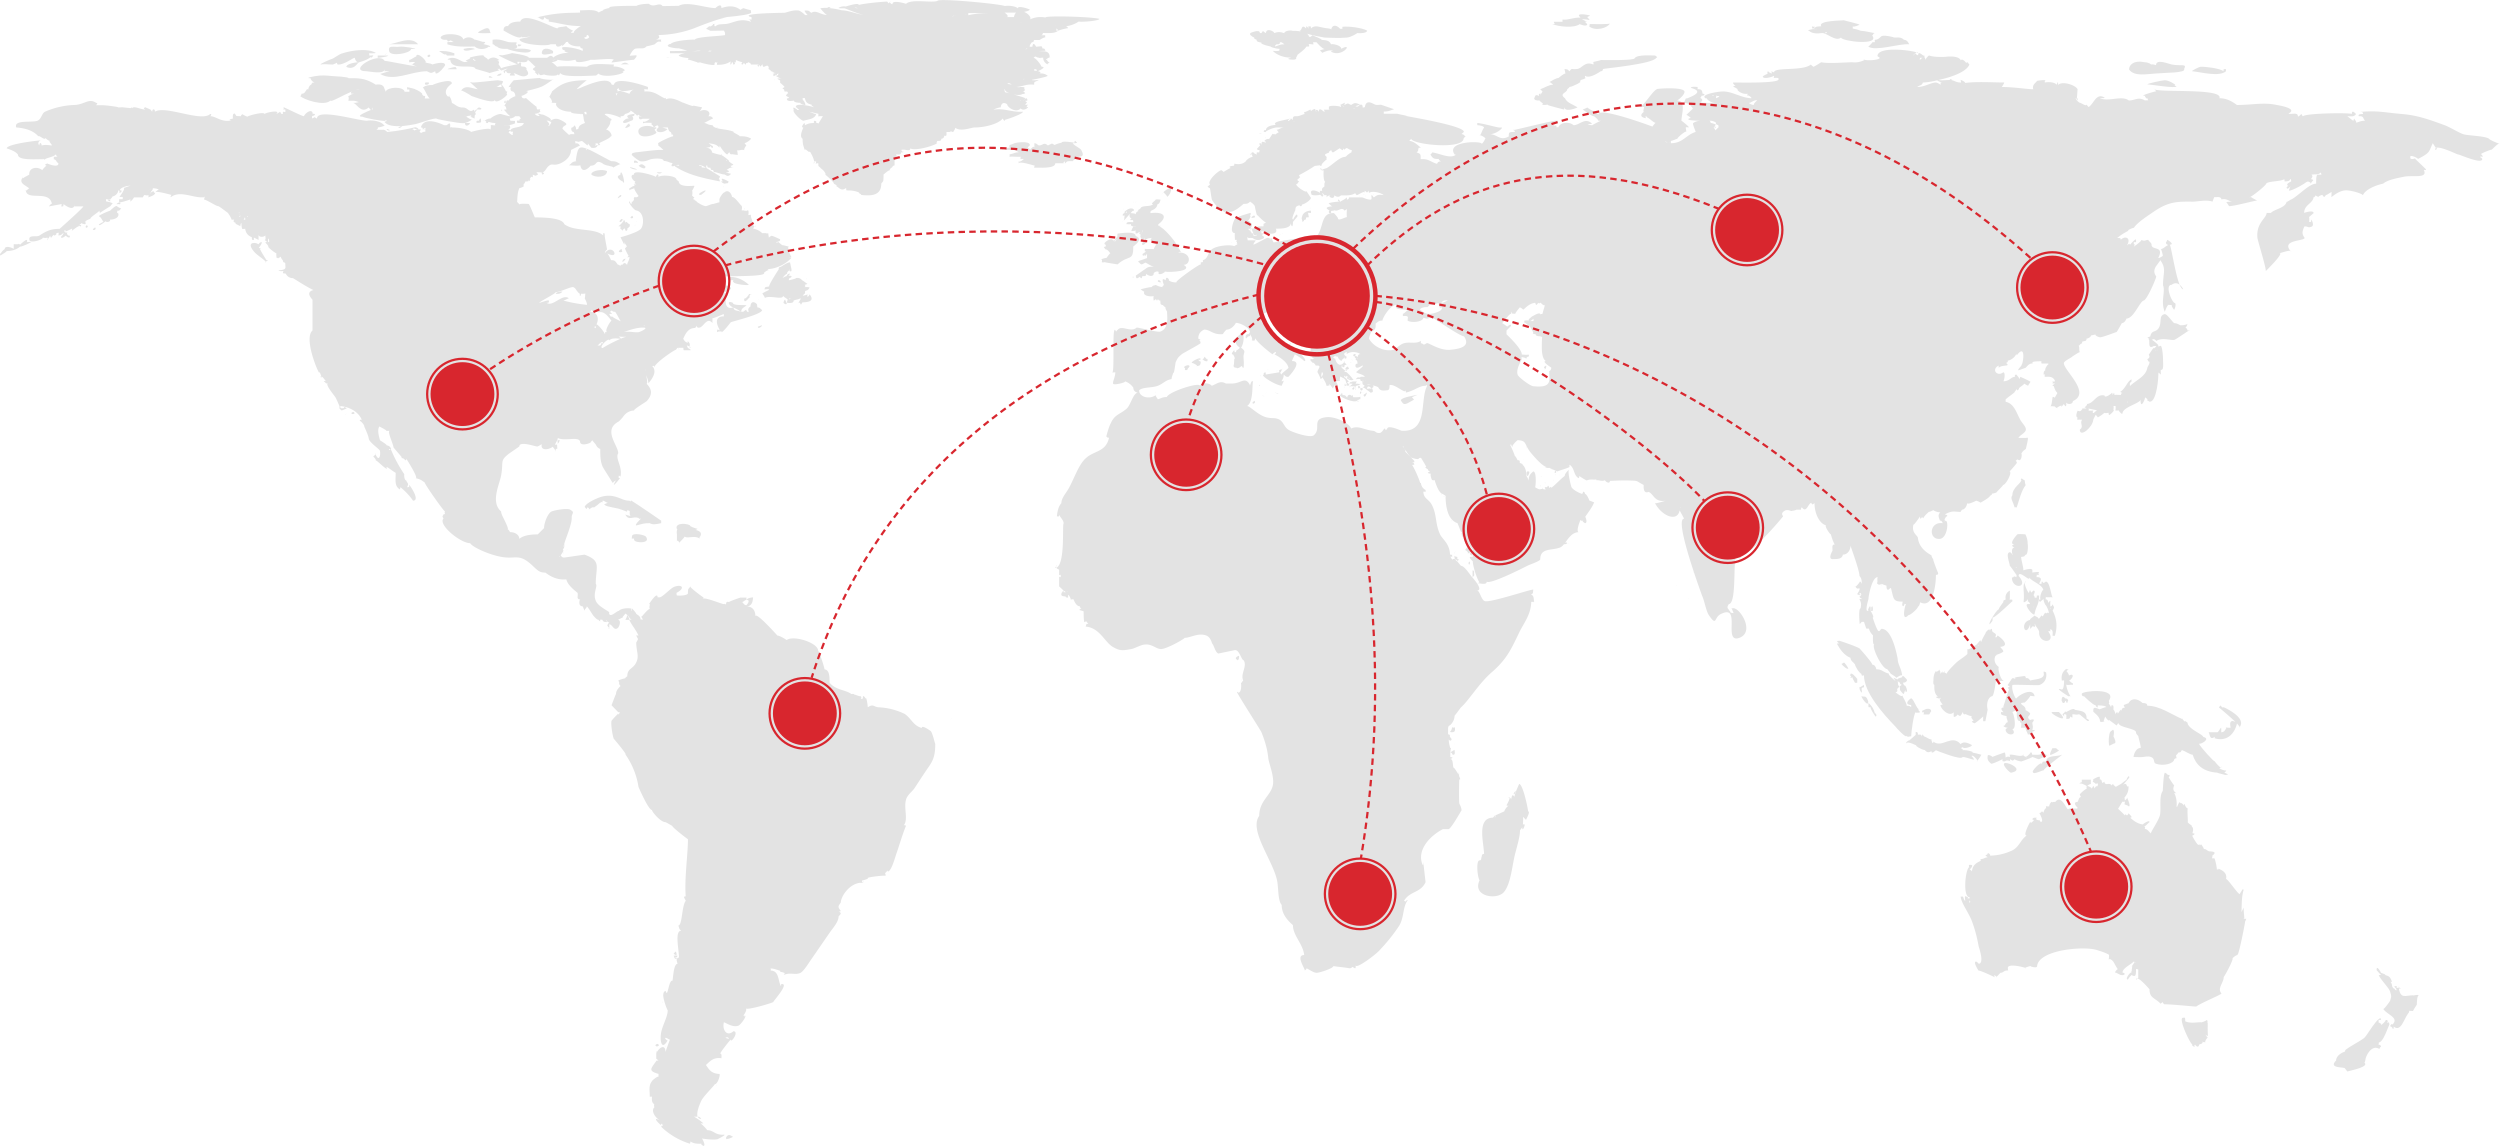
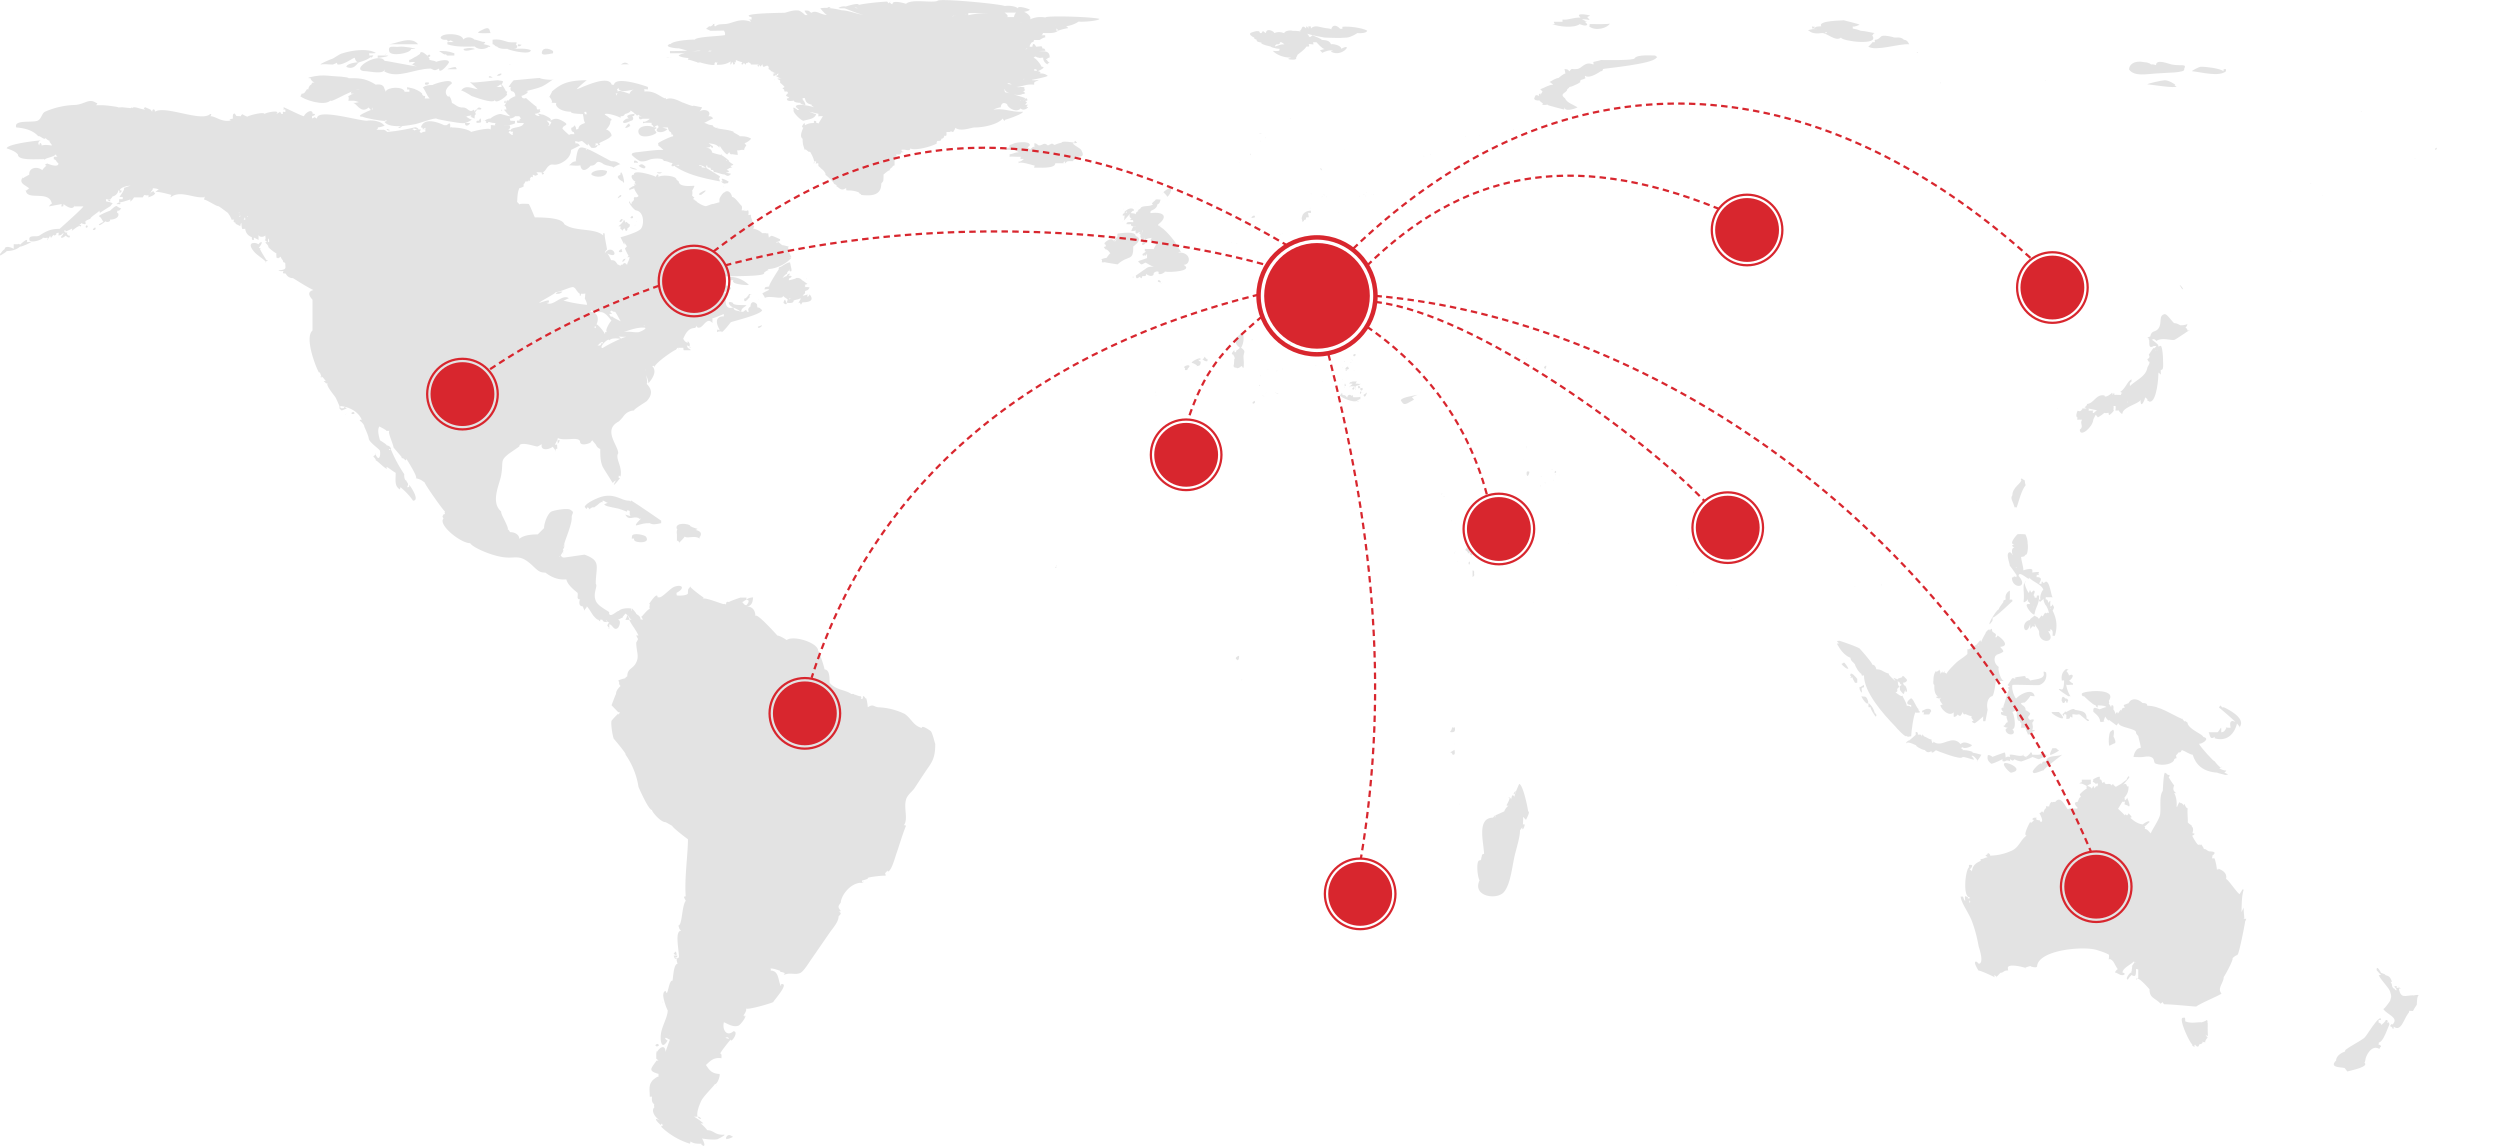
<svg xmlns="http://www.w3.org/2000/svg" xmlns:ns1="http://www.serif.com/" viewBox="0 0 1112 510" fill-rule="evenodd" clip-rule="evenodd" stroke-linejoin="round" stroke-miterlimit="1.5">
  <g ns1:id="Layer 1" fill="#e3e3e3" fill-rule="nonzero">
    <path d="M652.9 248.6c-.5 1.3 0 0 0 0M653.6 251c0 .4.6-1.2-.1-1.2-.3.2-.5 1.3.1 1.3M655 253.7v3c1-.8.7-.8.7-1.5-.2-.1.4-1.3-.6-1.5M110.6 105.5c-1 .3 0 0 0 0M38.1 100.8c0 1.1 1.3 0 .9 0 0-.7-.7-.8-.9 0M154 184c-1.1 1.2.2 0 0 0M52 91.8c0-.9-2.7 1.5-3 1.9-.7.2-5 1.9-5 2.5 1.2.6 1.3 1.6 2 2.5-1 .4-1 .6-2 1.1 0 1.5 3.7-2.5 3.2-1.1h.7c.8 0 1.4-.6.9-1 2.8 0 4.5-1.4 3.7-3 .6-1.1-.4 1-.4-.3l.1-.7c1.2.3 1.5-1 1.7-1-.2 0-1.2-.4-1.8-.9M53.6 90.4c0-1.1-2.4.5-1.5.5.8-.5 1 .5 1.5-.5M157.4 185.5c-2 0-.2 0 0 0M42.3 101.2c.1-.2-1.8 1.1-.6 1.1 1 .1 1-1.1.6-1.1M157.6 183.7s0-.1 0 0M157.6 183.7c-.1-.8-1.2-.3-1.3 0 0 1 2 .2 1.3 0M250.2 129.7c-1.1-.2-2.8.2-3 1 .3 0 2 .3 3-1M11.9 107.7c.1 0 .5-1-.3-1 0 0-2.6 1.7-2.3 2l-1-.1-.2-.2c0 .6-2 0-2 .3v2c-1-.7-4-1.6-4 .1-.6.3-1.6 1.4-1.7 1.9-.7 0-.4.7-.1 1 .1-.4 3.5-2 2.4-2 2.2 0 4.7-.6 6.2-2 1.3 0 5-2 5-2-.6-.2-1.5 0-2 0M646.8 331.1c.2-1-.1 0 0 0M645.9 335.6c-.3 1 .1 0 0 0M647 323.5c0 .1-1 .4-1-.2-.5 1.5-.1 1-1 2.2 0 .3 1.4.2 1.5.1.8-.2.8-1.3.6-2.1M646.5 325.6c0 .1 0 0 0 0M645 329.4c-.1 0 0 0 0 0M896 225.7s1-.2 1 .1c1-2.8 2-7.5 4-10-.1-.1-.5-1.7-.3-2l-1.6-1.1c.3 0-.7 1.1 0 .8 0 1.5-4 3.3-4 6.8-1.1 1.4.3 2.7 1 5.4M900.8 213.7h-.1c.2.2.3.2 0 0M557.2 179.4c.2 0 .2 0 .3.2 1.3-.7.5-1.1.5-1.3-.2 0-1.4 1.1-.8 1.1M558 178.3s-.1 0 0 0M687.2 164c-.4.8.6 0 .6-1.2 0-.6-1.8.8-.6 1.1M580 97.8c1.3 0 .7-.6 1-1.1 1 0 .8-.2 1.2 0l-.4-2c.1-.2 1.3.2 1.3 0v-1c-2 0-3.9 1.1-4 3.1h-.2l.5 2c.4-.4.7-.7.7-1M582.6 92.9c1.2-1.3-.2 0 0 0M350 135l-.7-1.5c0-.8-1 .8-.6.9-1 0 1.2 1.6 1.2.6M597 12l.1-.1c0-.3 0-.4 0 0M588.1 23.5l-.3.2c.2 0 .3 0 .3-.2M556 14.7" />
    <path d="M565.5 15.2c.4-.3.8-.1 0 0m1.7 5.1c.5-.6.4-.6 1.2-.6-.1.4 2.2-1 .4-1 1.4-.1 1.5.3 2.5 1-1.8 0-2.4.4-4.1 1-.1-.5-.1-.6 0-.4m5-3.8v-.1h.1m.8 2.8c1 .2 0 .1 0 0m5.4-3.8c.4-.4.4-.2 0 0m7.9 3.2c1.5.2 0 0 0 0m-30.2-3c.8.7 1.2 1 1.8 1.1-.8.2.8 1 1 1-.5 1.3 3 1.1 2 1.4 0 .7 3.7 1.5 4.3 1.6-.8 0 2 1 3.8 1v.6c0 .7-3 .3-3 .3 1.7 1.8 5 3.1 8 3-.2.6-1 0-1 .6 0 .3 4 .8 3.4-.5.3-.7.6-1 .6-1.3.6-.5 3.4-2.5 4-3.7 1 0 1.6.2 1-1 .5-.3 1.6.2 2.2 0-.2-.3-.3-.9-.2-.9h1.5s2.5 3 3.6 3c-.2 0-2 .5-2.1.7 0 0 1 .7 1 1 1.1-.5 3.4-1.6 5-.8-.2.1-1-.3-1 .3 2.7 1.6 6 0 7-1.7 0-1-2.1.2-2.5.4 0-1.7-4.2-2.3-4.5-2 0-.1 0-.2 0 0v.1c-.8-1.9-2.2-1.9-4.5-2.1 1.5 0-4-2-3.8-2-1.3 1.2-1.4.6-1.7.3 0-.4-.3-.7-.7-1 2.7.8 6 1.4 7.7 1.7 2.5 0 5.6.4 10.1 0 1.8-.2 4.8-2 4.4-2 1.6.2 4.5 0 4.5-1.1-2.4-1.3-8.3-2-11-1.7v.9h-1c-1.8-2-3.6-1.7-4 .3 0-.5-2.3-.5-3-.7-1.7-.2-4.4-1.6-6 .3 0-1.4 0-.8-1.1-1-.2 0 .2 1.5 0 1s-.5-.7-.8-1c-.3.2-.3.5-.2 1-2.3-2.4-1.7 1-3 1l.6.3c-1.4-.3-2.9-.3-3.7-.3-.9-.4-3.6 0-3.7 1.1l-.1-.1c-1.8-.6-2.5-.6-4.4 0 .5-.5-3.5-2.7-3.6 0-1.7-.7-.9-1.6-2 0h-.7c0-2-4.3 0-4.3 0 0 .1-.1 1 .1 1M640.7 237.4c.5-1.2 0 0 0 0M645.5 231.4c-.2 1 .2 0 0 0M651.7 240.9c-1-.7 0 .2 0 0M653 245.6c0-.2 0-.2 0 0m2-.3c0-.1-2.6-2.6-1.9-2.6-.4-.1-.4 0 0 .5-.4 0-1.6 1.5-1.3 1.5.5.3.7.4 1.2 1h-.1v.5l2.2-1M653 246.2c0 .4 0 .7 0 0M647.3 233c-.1 0 0 0 0 0M647.3 233c.2 0 0-.5 0 0M677.6 204.2c-.5 1.3.1 0 0 0M654.8 245.7c-.5.6-2 0-.3 1.4.1 0 1-1.4.3-1.4M607.4 87.4c.2-1-.2 0 0 0M633.1 69.3c-.2 0 1 1 0 0M611 86.8c.5-1.3-.2 0 0 0M609.3 87c.1 0 1.7-1.4 0 0M606.6 86.6c-.1 0 0 .1 0 0M606.6 86.6c.5.2-.1-.7 0 0M706.8 11.7c2.9 2.4 8.4.7 9.3-1.3 0 .5-7.5.3-9 .3-.1.6 0 1-.3 1M967.5 37.7c.2 0-2.6-2-4.6-2-1.3 0-7.8 1.5-7.8 1.8 1 0 13 2 13 .9-1.4-.5-.5-.6-.6-.7M975.2 31.7c4 .4 11.9 2.6 14.9 0v-1c-1 .3-1-.6-1.1 1-1.4-1.3-8-2.1-10.3-2-.3 0-4.6 2-3.5 2M702.7 10.7c-.4 0 3.3 1.5 3.3 0 .1.3-.8-.9-1-1h1c-1-.2-1.6-1.1-2.5-1 .6-.4 3.5.2 3.5.2-.1 0 0-.2 0-.2l-1-1.1c.7-.3 1.5-.7 1-.8-2.3-.5-6.3-1-4 1h.4c-4.5 0-5.4 1.2-8.4.9v1h-3.9c0 .2.4 1 .6 1h-1.3c2.7 1.1 9.7 2 12.3 0M842.6 16.5l-.2.1h.1l.1-.1" />
    <path d="M833 18.7s-1.7 2-2 2c3.2 2.3 13.6-1.4 18.2-1 0 0-.7-2-2.3-2-.8-.7-1.4-1.2-4.1-1h-.3c-.3.2-1.2.6 0-.1-1.1-.2-3.6-1-5.4-.6-.5.1-1.4 1.7-3.1 1.7-.5.5.7 1.4-1 1M958.8 32.7c4.2-.4 13.7-.2 12.7-2 1.3-2.6-1-1.2-5.5-2-1.5-.3-7-2.7-7 .3-.5-.2-1.4-.5-2.4-.3.6 0-1-1-2.6-1-4.9-1.1-7 1.2-7 3.2 2.3 3.3 8 2 11.8 1.8" />
    <path d="M808.2 12.8c0 .2-1.8.6 0 0m4 2c-1.4 0 1.4-1.3 0 0m1.5-.6c2.5-.3 0 0 0 0m-3.2.5c2.3 0 6 4 8.4 2 0 1.6 17.7 3.9 13.8-1 .7 0 .1-.7 1.2-1-.7 0-4.6-1-6.2-1-1.2-.5-2-.7-3.6-1v-1c.3.6 3.4-.8 3-.7 0-.3-7.3-2-7-2 0 .2-11.8 0-10 2.7-1.7.1-2.6 0-3 1-.1-2 0-.2-1-1-.2 0 0 .8 0 1 0 0 1-.2 1 .3-.9-.3-4 .7-2.4.7 1 1.1 3.3 1.4 5.8 1M685 41.4c0 .4.1.5.2.5l-.1-.5" />
    <path d="M685 44.7c-1 0 2.3 1.6 1 1.6 0 .7 1.7.2 2 .4v-.5c.1.2.3.5.6.5-1 0 7 2 7 2 .3 0 .2-1 .3-1 0 2.6 6.5 0 5.7 0-1.8-1.2-4.6-1.9-5.5-4-2.9-2.2 1-2.3 1-4 .8-.6.9-.8 1-1 1.3-.2 2.2-.8 2.7-1 .3 0 2.3-1.2 2.3-1.3-1.1.5.6-.7-.3-.7 1.6-.6 1.4-.3 2.5-1-.4-.3-.4-.6-.2-1 1.4 1.3 5-.7 6.9-2 .7 0 1-.4 1-1 0-.2 22.4-2.2 23.7-5 1 0-.3-1-.6-1-1.4 0-8-.5-9 1.2 0 1.1-13.2.8-15.2.8 1.1 0-4.3 1-3.4 1 .5-.5.2 1.5.2 1-4-1.7-5 2-7.4 2-1 .2-2.2-.1-2.2 0-.3 0-1 1-1 1-1.2-1-.3-.7-2.2-1l.4 2c-.7 0-2.8 1.7-3.1 2-1 0-3 1.2-4 1.8.4 0 1.8 1.3 1.6 1.2-2 0-3.6 1.3-5.7 2l1 1c0-.1 0-.1 0 0 0 .4 0 .4 0 0-.2.3-.6 1.2-.9 1.2l-.1.8s.1-1-.2-1c-.5 0-.4.2-.4 1-2-1.3-1.8 1-2.1 1 0 .8.9 1.1 2.6 1" />
    <path d="M689 36.6l.2-.1h-.1M688 46.8v-.1M863 36.7c0 .3 0 .4.2.3 0-.3 0-.5-.1-.3M606 172.6l.2-.2-.1.2M574 152.6l-.9.8c.6.1 1 0 1-.8M585.4 162.6h-.3c.3.2.3.2.3 0M514 175.9l.3-.2c-.2 0-.2 0-.2.2M572 149s.2 0 .3-.2l-.2.2" />
-     <path d="M1000.6 87.7l.5-.2c0 .2-.2.3-.5.2m-45.5-45.1h.6-.6M932 148.7s0-.2.2-.2l-.2.2m-3.1-101c-.2 0-.2 0 0 0m-19.1 116.9l.3-.2-.3.2m0 0h0m-18.8 51v-.1c.1.1 0 .2 0 .2M874 37.5c.3-.2.3.2 0 0m1 185.3v-.1.1m-9.8 9c-.7.3 0-.3 0 0m-1.6-195.1l-.4.3v.7c-.8-.5-1.2-.8-2.1-1-2.2 0-5 2-8.3 2 1.2-1 2-.5 2.5-2 1.2 0 3.7-.3 6.4-1 .1.4 2.2 1 1.9 1m-9.6-11h1.2c-.6.2-1.2 1-1.3 1l.1-1m-27 238.2l.7-.1.2.6v.2c-.4-.2-.8.2-.8-.7M780.3 46.7c-1 .1-3.1-1-1.9-1 1.2-.6 2.5-1.4 3.2-1-.3.1-2.2 2-1.3 2m-15.7-.8c.5 0 .3.7 0 0m-1.3-2.2c0-.9.3-1.6.4-1 2 0 .7.5-.4 1M763 58c-.1-.5-.8-1.3-.8-1.4.3 0 .6 0 1 .3.2-.8-.6-.5-.6-.3 0-.6.4-.7.6-1.3 0 .2-1.4-.6-2.3-.6 0-.7-.5-1-.6-1h.5c1 0 2 .5 2.4.8 0 1.2 1 1 1 1.1.2.3.2.6.2 1L763 58M747.3 226v-.3l.2.1-.2.2m-49.7-18.7c.1-.2 0 0 0 0m0-.4c-.8.1 0-.1 0 0m43-144c2.5.9 0 .3 0 0m1.8.4c.2-.2.8-.2 0 0m-61.2 79.5h-.6c.6-.2 1.4-1 1.5-1v1h-1m8 22.6c0 3.6 1.5 7.3-7 6.4-1.4 0-6.6-4-7-5-1.1-2.8 2.3-7.4 1.7-7v-1c1.6.4 1.4.2 2 .7.1-.5 1.3-1.3 1.3-.8 0-.3 0-.6-.2-1-.8.2-1.7.1-3 0 0-2.3-4.7-7-6.8-9V147l2-2c0-1.1-1-.3-1.7.3a15 15 0 0 0-2.3-1.6c.4 0 4-5.3 4-3.8 0 0 .1-1 .4-1.2 0 1.4.5.5 1.6 1-.7 0 2-3 1.9-3 1.1.5.5.2 1.5 1 .5 0 2.4-2.8 5.4-3 0 .3.4 1 .4 1s.8-.6.8-1c1.4.7 0 0 1.3 0 0 .2 1.7 1.8 1.7.7 0 1.3-.6 2.2-1 4.3-.4-.1-.9 0-1 .2 0-1.6-4.1 1.3-3.6.8L680 142c0 .3 0 .5.2.5-1 0-2.2 0-2.2.2v1c0-.9 2 1.7 2 .8.1.3 2.9 4 1.7 4-.1 0 1 .2 1.3 0 .1 1.6 2.4.6 3 1.6-.2-.2-.2 4.6-.2 4.5 0 .8 0 5 1.8 6-2.1 0 2.2 2.8 2.4 2.9 0 1-.5 1.4-1 1.7m15.3 66.2s.2-.1 0 0m-49.3 16.2v.2-.2m-.6 1c0-.2.2 0 0 0m-9.5-93c-4.6.3-9.1-3-10.2-3-2.2 1.3-.8.4-2.9 0h.2v-1c-2 1.5-5 .4-7.2 1-2.3.5-3.8 2.7-5 3-4.4 1-9.1-1.7-10.9-5 0 0-.1-.6 0 0 .1-.8.5-1.8 1-3 .1 0 0 0 0 0 2.2-1 2-2 2-3.7 1.3-.9 1.3-1.3 3.1-1.3-.6 0 2.8-6.6 6-7-.1.3-.2.9 0 1.2 0 .9 4.2 1 5.7 1-.8 0-1.7 1.4-2.7 1.8v1c3-.3 2.1.6 2.1 2 1.8 1.2 7 .5 7-1.3.8.4 2.9.8 2.9-.6 0-.5 13.3 8.9 15.2 8.9 3.1 4.6-1.9 5.6-6.3 6m-41 4h-.2l.2-.4v.5m-3.2 9.3v-.3.3m-1-1.2c.4.4.8.8.6.8-.2 0-.5-.5-.6-.8m23.8 23.8c-.3 0-6.5-3-6.5-.7-.6 0-.3 1.1-1-.3-.6 0-1.2 2-2.5 2-1.8 0-1.4-.9-3-1-3.7-.4-6.4-2.5-9.5-1-1-2.6-7.5-5.6-11.3-5-6.5.8-1.8 5-5.3 8-1.6 1.4-9.8-1.4-11.4-2.5-1.9-1.3-2-3.4-4-4.5-2-1-3.3-.3-5.8-1-3.7-1-7.2-5-8.5-5 3.2-2 2-11 2.8-11h-.6c-.5 0-1 2.8-1 1.5-2.1-3.8-3.8-.5-8-.5h-2.6c-2.6-1.4-3.7 0-6.3 1-.7-1-3.6-1.8-5.3 0 0-1.8-13.8 2.6-14.7 5-2.1 0-2.7.7-4 1 .1 0-1-1.3-1-1.8-2.7 2-7.4.8-7.3-2.2 1.5-1.5 5.6-1 8.3-2 2.7-1.1 3.3-2.5 6.2-3-.4 0 .8-3 .8-3.1 0 2.1 1-4.8.9-4.3 1-2.2 1.2-2.3 2.7-3.6.7-.6 8.4-4.6 8.4-5 0-.4 0-1-.7-1 1.3-.6.2-.6-.3-1 0-1.7.6-3 2.6-4 2.8 0 4 2.5 8.4 2 .2-.7 1.7-2.2 1.7-2 1.8 0 3.6-2 4-3 2 0 6.3 2.2 6.3 4.2-.3.3-.9 1.2-.7.8-1.7 0-1.2 2-1 2 0-.2 1.7-1.8 1.7-.8v-1.2c.4 1 1 1.1 1 2.9h1c.1 0 .2-.7.5-1 0 1 4.1 4.5 6.3 6.2l-.2.3.2-.3 1.2.9c.4-.4.8-.9 1.4-1 .5 0-.4 1.2-.3 1-.2-.3-.2-.2-.1.1 0 0 5.6 2.7 6.1 5.9.4 0-3.1 2.4-3.1 3-.5-.3-.3-.6-.6-.9.3-.1.7-1 .8-1.3 0-.4-1.9.5-1.2.6v.6l-6 1c0-.4 0-1-.2-1-1.2.4-.5 1-.5 1-2.5 0 4.8 4.7 7.9 5-.3 0 .8-1.7.8-2.3-.3.2-.7.3-1 .3.6-1.1 1-1.6 1-3 .6.5 1 1.2 2.1 1 0 0 6.8-7 1.6-7 0-.5 1.2-2.6 1.2-3 1.6.9 3 1.8 4.2 3 2.5 0-5.3-7-7.4-7l.3-.3c-2.1-.5-7.2-5.5-7-5.3-1.2-1.2-4.2-3.7-5-5.4.4 0 1.9-3 .8-3 1.3-.6 2.4-.9 3.6-1-1.2 0 .3 4 .8 4 .6-.4.8-.9.8-1 0 .3 3.9 6.3 5 4.9l1.3 1.3-1 1a8 8 0 0 1 1.6-.3c-.3 0-.4-.2-.4-.4l.4.4h1c.1.5 0 .5-.2 0v1c.2 0 2 0 1-.3 1.9-.5 5.4 2 6.3 3.4.5 0 1.5-.2 2 0-1 1.4-1 2.6-1.2 5 .3 0 .6 2 2.2 2-1.7 0-.6.5-2 0-.2 0 0 1 0 1 .9.5.8.8 1 1 0-.8 1 .5 1.3 1h.7c2 0 0 1.8 0 2.9-.1-.2 1.7 3 1.2 3 1 0 1.3-1 .5-1 0-.8 0-.9.3-2v-.2l.5 1-.5 1.2c0 .1 1.8 2.5 2 4 0 .3 1.1 0 1.7-.3l1.2 1.6c.1-.3 1-2.3 1-1.2.1.4 0 .2 0 0l.1 2.1c0 .7 2.1-1.1.6-1.1.6-.8.5-2-.6-3v-.3c0-1.3 0 0 .2.2h1.9c-.4 0 .1-2.1 0-2 .4 0 1.9 1.2 1.9.7-.2.5-.1.6.2.4-.2-.6.8 1.5.5 1.9.6-.3-.1 0 .6 0-.4.2-.4.6-.4 1h1c.8-.1-.5-1.3-1-1.7.5.2.8.2 1 0 0-.1-2-2.6-2-1.9v-.9c.3.4 1 1 1 .1l.6.5-.5.6c2.2 1.8 3.6.4 2.7.4-.6-1-2.2-2.6-2.7-3l-1.1-.4.5-.4c-.5-.2-1.1-.8-1.7-1.3.2-.2-.2-.8.3-1l.1.7c1.1.4.9-.2.9-.7l1-.4s-.9-.7-1.1-1.1c-1.6 2.4-3.5 1-4-1.4l-1-.5c.5-.3.7-.7 1-1 0 .4.3.5 1.1.5.3.9.6 1.3 1.7 2-.1-.4 1.3-1.8 1.3-1 .1 0 0-.7-.2-1 .3.3.4.8.8 1 .3 0 .4-1.3.4-1.3 0 .8-1-.4-1.2-.8 0-.1 0-.1 0 0 0-.3 1-1 1.2-1v1c1.7-1.3 4.5-1.1 6.1 0-1 0-1.2.8-1.2 1.5-.1-.4-1.1-1-1.2-.4-.6-.3 0 .6.6 1-.2 0-.3 0-.3.4 1 .6.6 1 .9 1.6-.2.3-1 0-1 1 0 2 2.5.3 3 0 1.5 0-3.3 3-2.6 3 .6.5 3.7 1.2 3.7 2-1 0-2-.2-2 .3-1.2 0-1-.3-2 .8a8 8 0 0 1 2-.1c.3 1 0 .7 1 1 0 1.8.2 1.2 1 2-.3.5-.6.4-.9.7.4 0 1.3.6 1.8 1v.2c0-.3 2 1.4 2 1.3l.1-.3h.2c1 0 0-2.1 0-2 .8 0 .9-.7.4-1 1 0 2.4.7 2.4.7.8 1.7 2 1.6 3.8 1.4 1.3 0 1.2-1 1.3-2.3 2.3-.7 7.1 4.2 7.1 2.3.2 0 0 1 .2 1 3.7-.8 5.7-2.9 8.4-3 0 0 .7 0 .8-.4l.2.4c-3.4 6.3.8 20.7-11.3 20m8 11.9c.1 0 0 0 0 0m-7.5-5.2l.4.7c-.2 0-.4 0-.4-.7M568.6 143c.4.2.6.5 0 0m12.4-36.2h.1m4.1 54.5c.1 0 0 .2 0 0m.6.9s0 .3 0 0m5.8 9c-.3 0-.6 0-.5-.2 0-.2.2-.1.5.2m4.5-12c.5.4.5.3 0 0m1-2.4c0-.1 0-.1 0 0m8.2 5c-.1 0 0-.1 0 0m0 .4c0-.1 0 0 0 0m1.8 6.6c0-.1 0-.1 0 0m-.3 1c-.4-.1-.7-.6-.7-1h.7-.7c.3.7.5.9.7 1m.4-.6c.2-.9 0 .5 0 0m1 1.8c.6-.1 1.5.1 1.6.1-.8 0-1.2.1-1.6 0m.1 2.7s.1 0 0 0m1.7-.9c-.5 0-1-.2-1.3 0h-.7c.3-1.6 1.3-1 2.1 0zm-21.5-88.6c.5-.2 0 0 0 0m-33.6 21c0 .8 1.3.5 1.3.5.3 0 .9.2.9 0 1.8 1.5 3.7 1 5.2 0-.2 0 0-1-1-1l.6-1.1c-.3.1-1.1.1-.8 0v-1c0 .1 3.1 1 1.8 1 2.9.5 5.6.4 4.6-2 1.3 0 6.6.2 6.6-2.4.6 2.4 1 1.2 1-.6l2-2.4c0-2.7-2.2 1.9-2 1.5v-.3c-.9.2 1-4 1-3.8.2-1.3 0-2 2-2.4 0 .5 1 .7 1-.3 1.7-.4 4-2.2 4-3l-2-3c0 1.2-6.2-3.2-4.1-3.2 1.3-2 1-.4 0-1.8l1.3-1.2c-.2-.2-.7-1-.3-1a70.6 70.6 0 0 0 6.8-4l2.4-.3-.1.1c0 .2 1 .2 1 .2-.4 0-.4-.3-.2-.6l.2-.2-.2.1c.6-.9 2.3-2.3 2.3-2.3-.4 0 0-1-.1-1-1.2-1.1-1-1.1 1.2-2-.5 0 .3-.9.9-1 0 .2.1.8.7 1 .2 0 2.2-1.4 3.1-1.9 0 .3 1.5 1.1 1.2.9.2 0 .2-.5.1-.9l.6.7c.2-.3 1-.7 1.2-.8 0 0 1 .8 2.2 1l-.2 1c-.6.2-2 1.3-2.4 1.8l-.5.2c-2.4 0-6 4-8.2 5 0 0-3.6 1-1.2 1-.1.1-.3 5 .7 5h-.1c-.4 1.1-.3.7-.3 2.1-.7.7-1.3.7-1 2h-1v.9c-.6-.6-4-2-4-.2l.3 1c.9.5 3.6.2 3.7 0 0 0 .8.5 1 .9l.6-.7c-.6-.4-.3-.3-.6-1a3.4 3.4 0 0 1 1 1c.1 0 .1 0 0 0h1c-.1.5 0 .6.1.8.5-.6 1-.7 2-.7-2.5 0 1.3 2.5 1.3 0 2 1.4 2.8 0 3 0 2.7.1 5 0 6.3-1 0 .2.6.9.7.9.6 0 3.4-2.2 3.5-1v-1c1.7 1.3.9.7 1.9 0-.2.4-.1.7.1 1 1-.9 4.7-.4 6.5 1-2.6-.4-3 0-4.4 1-.2 0-.7-1-.9-1-.6 0 .4 2-.6 2-1.7 0-3.3-1-3.8-1h-5.6c-.6 0 .3.7-1.1 1v-1c-1 1-2 1.2-3 2 0-.5-1-1.6-1-.7.3.7.4.3.9.6-.6-.1-5 .4-5 .8.3.2 1.3 1.3 1.6 1.3-.5 0-2.5.2-2.5.8.2.5 1.3 1 1.3 1.2-.5 0-.4 1 0 1h.5c.4 0 0-1.1.2-1.2 0 .6.8 0 1 0-.1 0-.3.6 0 .2v-.1c.5-.3 1 0 1 0 1.7 0 2.7-1.7 4 0l1-.7c0 .7-.2 2.1 0 3.6-1 0-4 2-4 .4-.3-.6-1.7-2.2-1.8-2.2-7.7-.4-3 11.4-11.7 12 .3-.1.5-.2.5-.6 0-1.5-14.7 1.6-15.6 1.6.2.6-.6-1.2-1.1-2-.3.2-.4.5-.2 1-.8-1 0-.8-1.4-1-.6 0-4.9 2.6-6.2 3-.3 0 .6-1.5.5-1.1 0-.5 1.5-.8-1-.8H555s-.4-1.6 0-1.5M557.5 103.8c.4.6.1 1.1 1.6.6l-.1.3c-1.7.5-1.5.2-1.5-.9m5.5-1.7c-.6-.3-.4-.2 0 0m.2.4s-.2-.1 0 0m9.2-46.2c-1 .2 0 0 0 0m3-2.2c.9 0 0 .2 0 0m21.8-7.2c1.9 1.2-.6 0 0 0m4.6 1.2c2-.2.2.2 0 0m9.5-.7c-.5.4 0-.3 0 0m13.4 14.2c0-.4 0-.2 0 0m10.2 75c.2 0 1.1-1 1-1 1.5 0 2.7-.5 4-.8 0 .6.4 2.8 1.2 1.8 1.4 1.6-3.7 3-5.1 3-2.6.2-4.2-2-4.5-2 1.1-1.1 2.8-1 3.4-1m6.2-2c.8-1.1 1.7-1 3-1-1.2.4-1.8 1.2-3.7 1.1h.7M656.8 263c-1.3-.5-.4-.2 0 0m-24.1 122c0-.7 0 0 0 0m-158.2-122c.3 0 .4.6 0 0m-1.4.5v-.8l1 .7h-1M561.9 63.8s-.2 0 0 0m-.8 2c.2 0-.5 0 0 0m-4 3l.1-.4v.4m204.3-26.4c2.1.4 0 .4 0 0m25.2-9.2c2.2.2.2 0 0 0M1107.1 61.7c-2-1.3-9-1.3-11.4-2-1.9-.6-5.7-3-8.3-4-6-2.2-12.1-4.5-19.2-5-7.8-.7-10.3-1.5-17.6-1 .2.2.5.6.5 1-1.4.1-2.1 0-2 1 2.5-.2 1.8 1 2.9 2-1.9 0-2.2.4-4 .9.4-.3-.8-1.6-.9-1.9l-.3 1c-.3 0-2.6-2-2.8-2 2 0 3 .4 4-1-.2 0-1.9-2.3-1.9 0-.6-.6-20.2-.4-21.7 1-.4 0-.4-.8-.9-1 .1.2-1.4 1.5-1.4 1 0-2-3.1-.6-4.2-1.2 4.4-2.2-4-3.6-5.2-3.8-5.8-1.3-11 0-17.7 0-2-1.4-4.3-3-7.8-3 1.7-4.5-25.2-2.5-28.8-3.9l.7.8c-1.3.2-7.3 2-5.4 2h.6c-.2 0-.2.2-.2.4.2.2 1 1.5 1 .4 0 .2.3 1.3.6 1.3-.2-.1-1.5-.1-1.6 0-3-1.8-4.4 0-7.2 0-3.1-2.4-8.9.7-12.8-1 .2-.2 2 .2 2-.3-3.8-2.3-4.8 3-7.1 4.2l-1-1.1c0 1-2.3-.8-3-.8-.6-.5-1.1-.6-1.8-2 .7 0 .6 1 .8 1 .1-.3.4-1-.2-1l.3-4c-.7-1.7-6.5-3.8-8.6-2-.3 0 .3-1.2-.4-1l-.2 1c-1-1-3-1.4-5.4-1 0 0 0-.8.2-1-.9-.2-3.3.2-3.7.3 0 .6-2.3 1.5-1.6 3.7-2.8 0-8.5-1-14-1 .1-.1 1.3-2 1-2-4.7 0-12.1-.5-17.3.2 0-.6-2-1.4-2-1.4-.1.1.3 1.2.2 1.2-2.3.1-3-1-4.4-1l.5-.1c-1.3-.8-.5-.4-1.3 0-1.6 0-3.4.3-5 0 5.7-1.2 12.5-3.5 13.9-6.9-.3 0-1-1.8-1-.7-.3 0-.2-.3-1-.3h.2c.2-.2-1.7-1.9-2-.8-.8-2-4.8-1.8-6.1-1.7-1.2.2-6.1.3-8-.5-.4 0-1.5 1.4-1.7 2 0-.7-.2-1-.4-1.2v-.9c-.3 1-2.8-2.6-2.8 0-1.7-.3-.4-1.6-2.1 0-.6.5.7-1 1.4-1.3-3.3-1.1-17.4-2.7-17.4 1.7l1 .7c0 1.2-7 1.4-7 .7-.3.3.2.3.2.3a9.4 9.4 0 0 1-5.4 1c-3.3 0-10.2.7-13.8 0 0-.1-3 2-3.6 2 .2 0-.9-.7-1-1-3.8 3.1-16.4 1-16.4 3.5l-1.3-.5c.2.2.3.6.3 1 .4.2-2.7-1-1.1-1h-.5c-.5 0-.3 1-.4 1h.4c-.5.2-1.9.8-2.4 1.3 0 1.4 4.2.3 5-.3 0 .3 0 .7-.2 1 .4 0 2.2-.3 2.2.3v.3c0 1.8-16.8 1.4-20 1.4-.8 0 .5 1.3.9 1.5-.4 0-1.1 0-1 .5 0-.3 2 1 2 1-.9 0 1.5 2.5 4.5 2 0 0-.6.8-.4 1 0-1 2.7 1 1.7 1-4.7-.3-8.5-3.2-12.7-3-1.3 0-8 .9-8 2.4.4.6 0 .6 1 .6.2.6 1.8 2 3.6 2-2 .2-4 0-6 0v-.5c1.1-.6 0-1.6-.5-1.6.6-.5.4-.7.9-1.2 0 .7 2.2-.7.2-.7-.2-1.2-.2-2.1-2.2-2v-1s-3-.4-3 .4c6.5 1.7.1 3.9-2 4.8 0-1.2-1 1.8-1.1 1.8 2.3.3 3 1.2 4 2.6l-3 2.9c0-.4 1.9 1 2 1.2 0 .3-1 .1-1 .7 0 .4 3 .6 5.4.6-1.3.1-2.5.4-3.3 1.1-.4.3 1.3 3.9 1.1 3.9-4.3 1.3-5.6 5-11 5v-1c1.6-.4 2.3-.9 3-1-.7 0 3.9-4 3.9-3l-.3-2c.6-.3.6.2 1-.2 0 .1 0 .2.2.2s.1-.2 0-.4v-.1.1c-.7-.8-3-2.6-3.1-2.6 0-2.8 2.3-9-2-9 1-.4 4.1-3.2 3.2-4.3-1.5-1.7-11.4-1-12-.8-2.4 1.1-6 8-8.2 8h2.4l-.4 2h.5c-1.9 1.3-1.9 2.5.6 3v-1c1 .6 1 1.3 1 .8 1.6 1 1.8 1.6 3.4 2.3-.2 0-1 1-1.4 1.6-.8-.3-24-8.9-24-5.4-1.8-1.3-3.5-1.9-5-3.1-.3.3-2 .9-2 .9s3.8 3 5 3c.3.1 2.4 2 1.8 2h1.3c-.6.2-4.1 2-3.8 2-.8 0-1.8-.2-2.2-.3.6 0 .7 0 .3-.1.3-.1 1.7-.1 1.7-.3-3-3-5.5.7-8.2.7-2-1.8-6-1.3-6.8 1-.2-.1-.7-.2-.9 0 .2-.5.1-.8-.2-1-.4-.1-.3 0 0 .3-.6.2-1-.8-1.2-.2-.2-.1-.4-.2-.7-.1-.9-.1 1.9-1 .5-1 .3 0 1-.6 1.2-.9l.7.9c.3 0 .4-.9.6-1h-1.3c-4 .6-16 3.7-18.4 4.1l.5.9c-2.8 0-2.8.1-2.8 2-4 2.2-5-1-8.5-1 2.3 0 4.9-1.8 5.5-2.8 0-.3-1.2-.1-1.4-.2-.9 0-6.6-1.7-9.6-2v1c1 0 3 .4 3 1.1-1 1.3-1 2.4-1.8 3.4.7-.1 3 1.5 2.3 1.5a6 6 0 0 1-1.5 2.3c0-1.5-16.5-1.2-12 4.8h.5c-2.4 2-7-.5-10.5-1v-.1c-.1.2-.6 1-.8 1.1 1 1.6 1.3 2 4 1.9-1 0 .5 1 .7 1.2l-.3-.1c-1.2 0-1.5 1-1.4 1h-.4c-3-1-3.3-2.2-7-2 0-2 .2-2.4-1.8-3 1.2-1 .4-1.1 1-2.1h.9c-1-.8-3.1-3-5.2-3 .5-.4.8-.9.9-1 .1 2.5 23 5.1 23.3-.1l.8-1c-1-.7-.4-.6-1.7-1 .2-.3 1-.7 1-1 0-2.7-24.6-6.7-25.6-7 1.3 0-4.7-1-3.8-1h-6.2v-1c2.1.1 3.2-.6 4.6-1l-5.8-2c-.8 0-1.7.2-2.4 0-.7 0-4.2-3-4.8 1 .3 0-1.2.5-1 0 0-1.7-1.4-1-2-.3h-.1l-.2.4c0-.2.1-.3.2-.3-.3 0-1.1 0-1-.2l2-.7c-2-.7-2.3-1-4 .2-1.8-.7-.9-1-3 0 0-.4.1-.7.3-1-.6.3 0 0-.2 0 0 0-2 1.1-2 .9-.1.4 0 .5.4 0v1c-1-.6-5.4-.8-5.4 0v1c.3.2.7.2 1.2.2h-3.5c.2 0 .4.9.3 1 0 .3-2.5-2.7-2.5-.1-.8-1-.5-.9-1.5-.7.2.1.5.7.4.7-.3-.2-.4-.5-.4-.7v-.1c0-.9-1.4 0-2 .5l-.2-.7c.2-.1-2.8 1.6-2.8 1 0 .2 0 1 .3 1-1.6.4-2 .8-3.3 1h-1c-1 0-1.2.8-1 1.7l-.8-.7c0 .2-.9 1-1.2 1.2v-.1l-.2-.1c0-.3.5-.6 1-1-1.3.6-6.8 1.2-6.8 2.3 0 .4.3.6.6.6-1.9 0-4.6.6-4.6 2.3-.2 0-.9-.3-1 .7.1 0 1 .4 1-.1.8-.6 3.3-1.8 5.1-1.8h3.2c-1.6 0-2.2.8-3.3 1-.5-.5.2.8.7 1.1-.6.4-1.7 1-1.7 1.2-.1-.2-.2.2 0-.6 0 .3-1 .4-1 .1 0-.2-1.5 2.3-1.6 2.3-.9 0-1.3 0-2.2 1 .2 0 .8.1.8.6-1.4-.2-2-1-2 1-.2-.3-.5-1-.5-.7-1.1 0 .2 1.2-.1 1l-1.4 1.5c0 .6 1.2.6 1.3.6-.2 0-.3 1-.3 1-.9 0-1.4-.3-1 1-.9-.5-1.1-.3-1.7-1.1-.2 0-.2.2-.2.4 0-.2 0-.3-.2-.4-.2.1-.3.4-.5.8.4.3.8 1.3.6 1.3h.3c-1.6 0-3.2 1.6-3.3 2-1.5 1.3-3.1 1.4-5.2 1 .3 0 0 .7 0 .9-.4.1-3 .2-1.5 1-1.1.5-2.2 1.2-3.2 1.8 0-.2-.8-.7-.9-.8-1 0-5.2 3.6-5.2 5.3 0-1-.2.3-.2.7.9 0-.4 1.2-.8 1.1.3.4 1 1.4 1 .6.3 1 .7 4.8 1 5.5 0 .3 4 5.4 4 4.6 1 .4 2.4 1.7 2.5.2 2 1.8 5.8-1.5 7.5-3 2.1 0 2-.3 3-1h.3l-.3.1c.6.3 1.5 1 2 1.8 0 0 .8 4 1 4 .7.5 2.7 2.8 4 3.4l-1.3.7c.5 0 .2.7.1 1-2.6-.1-4.2.5-4.4 1-1.1 0-.4 1.1 0 2.1h-.7c-.4-1-1-1.3-1.7-2h1c.5.6-.3.3 0 .6.2-.3 1-.7 1-.7l-.2-.1c-.3.1-.5.2-.8 0 1.8-2.1 0-2.1 0-2.7-.1-.4-1-.7-1-.7.8-.8 1.5-2.2.8-2.5.9-.5.3-.8.2-1-2 .7-5.8 1.5-7 3-.4.6-2.5 6 .2 6-.2.7 0 2.1 0 3h.8c0 .4-.4 1 .1 1v.5h.1v.5a.4.4 0 0 1-.2-.3c-.1.3 0 .4.5.3 0 0-1.4.5-1.6.8-1.7-.8-7.4-.3-9.7 1.2-2.3 1.5-1.7 4.3-4.2 5-.3.7.6.9-1 1v.7c0-.1.1-.1 0 .2 0 .1-.1.2-.1 0-1.4.4-12.1 8-10.6 8-1.7.1-2.9-.4-3.5-.9.4-.3-1.3-2.4-1.4 0-1.9-1.4-1.4.3-.8 2.1-.4.3-1.1.9-.3.9-1.6 0-3.6-1-3.2-1-1.5.6-1 0-2 1-1.2 0-5 1-4.8 1 .2.3 1.7 1.2 1.6 1-.8 1.6 1.7 2.4 4.3 2-.4 0-.2 2-.1 2a5 5 0 0 0 1-.7c0 .3.4.7.4.7.3-.2.4-.5.5-.8 0 .3.2.8 1 .8l.1 1.3-.3.5.4-.5c0 .4.4.7 1 .7 0 0 .3.6 1.2 1-.5 0 .6 2 .6 1.8 0 2.3 1 7.5-3 9-1.4.4-9.3-1.8-10.5-1.8-2.6 2.4-6.7-1.3-8.4 1-.2 0-.5.5-.8.8 0-.3-.6-1-.5-.8-1.3 0 0 19-1.2 19l1.4-.1c0 1.6-1 4-1 4.4v.6c0 1 6.3-.6 5.2-1 2 .6 3.2 2 3.8 2.8 0 1.3.8 2 2 2.3-2 0-3.2 5.5-4.9 7-3 2.7-5.3 2.5-7.1 6.5-.9 1.7-1.6 4.4-2 5.8 0 .4 1 1 1 .5 0 .2 0 .2.2.2-1.4 6.4-6.6 5.7-10.2 9-3.2 2.7-5.3 9.1-7.5 13.1-1.3 2.5-3.5 4.6-3.5 7-1.2 1.3-1.8 3.5-2 6 0-.5 1 .6 1-.8.7 1.4 2 2.4 2 3.8-.7.5.8 18-3.2 19.7.2.5.7.6 1.2.9v2.5c.2-.2.4-.2.7-.2v1c-.3 0-.5 0-.7-.3v4.4l2 1.9c-.8.4-.4.9-1 1l.1.2c-.1.2-.2.5-.1.7 0 .6 1.5.7 2 .7-.4.5.8.5 1 .5v-1-.1c0-.7 1.6 2 1 2l1.3-.2c.2 0 1 3.2 3 3.2-.1.6-.1.5.6.8-.3.1-1 .9-1 .8l2 .6c0 .5 0 4.8.4 4.8.3 0 .5-.1.6-.5.5.6 1.3 1.5 1 1.3-.6 0-.8 0-.5.2-.1.3-.4-.2-.4-.2 0 .4 0 .8-.2 1.2 6.2.5 8.4 6.8 12 9 3.3 1.9 4.4 1.7 8.3 1 1.6-.3 4.2-1.9 6-2 3.2-.4 5 2 7.3 2 2.4-.1 9.5-4 10.5-5 2.5 0 6.1-2.4 9.6-1 2 .8 2.3 3.2 2.7 3.7.8 1 1.2 3.6 2.6 4.3l7.2-1.5c2.2-.5 3 4.4 4.1 4.5 1.7 2.8-1.6 6-.2 9-.2 0-.8 1.2-1 1.1.2 1.6.1 3.9-1 4.3-.2 0-.5-.4-.8-.4-.5 0 10.3 16.7 10.9 18 1.4 3.5 2.6 7.2 3 11.2.2 2.7 3 8.7 2 12.7-1.1 4.4-6 6.8-6 13.3-4.7 6.5 6.3 20 8 29 .6 3.2.3 8.8 2 10.6 0 4 2.5 6.8 5 9 0 4.7 4.5 8.3 5 13.3-4.2 0 1 6.9.2 6.9.3-.1 1-.8.8-1 1 .3 3 2 4.6 2 1.2 0 7.4-2 7.4-3 .6.2 7 .8 7 1 2.2-.1.3-1.3 2.6 0 .5 0 .2-1.2.4-1.3 0 1.7 8.6-4.5 10.7-6.9 2.8-3 5.8-6.5 8.6-10.8 2.2-3.7 1.5-8.2 3.7-11.2 0-.8-1.2 1-1 .6v-.2l-.6-.2c2.7-4.5 7.3-3.4 9.6-8.3l-1-8.7c-.3 0 .3 1-.3 1-2.8-6.5 3.2-12.9 9-15.9h2.5c.9 0 4.4-6 5.8-8.4a6 6 0 0 0-.9-2.7l-.1-.3c-.2-1.3-.1-10.7 0-10.7h.3c.2 0 0-.7-.4-1.5 0-2.4-.1-1.7-.2-.6-.7-1.2-1.6-2.6-2-3-.9 0-.1-4-1.7-4 1.2-.4 1.3-.7 0-.9v-2c0-.7.3-1.8.3-2h-.3a12 12 0 0 1-.7-3.8l.5.5c0 .2 1.7-.2 0-1.6 0-.7.2-1-.8-1.2v-2.5c0-.9.4-1.4.7-1.4.8-.5 2.2-2.3 2.2-4.4-.2.5 3-4 3-3.8 3.6-3.3 8-10.8 13.9-15.8 6.7-5.9 8.6-10.7 12.1-17.9 2-3.9 5-7.7 5.1-13.1h.8.5c-.3-.8.1-3-1.4-3.1 1.2-1.2.7-.2 1-2.3 0-.6-18.8 5.8-21.5 5.1-1.6-.4-2.2-4.4-3.4-4.7 0 0 0 .2-.3 0 3.4 0-1.5-5.4-2-6 0 .2.1.3.3.4-1-1-3.6-5.4-5.2-5.4-.5-.4-1.1-1.4-1.8-2h-.1v-.1l-.6-.5v-.4c-.5-.3.7.4.9.8.4-.3 1-.8-.1-.8.1-1 0-1.2-.7-1 0 0-.9-1.5-.4 1 0 0-1-.3-1 .3-.5-.5-.7-1-1-1.4h.9c-.1-.2-.2-.6 0-.8l-1-.1v.6c0-5.6-3.5-7.4-4.5-9.7-2.2-4.7-1.3-8.8-3.7-13.2-1.3-2.4-3.6-2.6-3.7-5.7h.8l.2.1c0 .2.2-1-.3-1-.6-.5-1.5-1-1.8-3h-.3c-.6-2-2.3-6-3.6-8l1-.1c-.1-.7-.5-1-1.2-1l1.2-.1v-.5c0-.2-3.3-3.4-4-4.2 0-.6 0-1-.5-1.2h.2c1 1.5 2.6 4 3.4 4 0 0 2.9 1 2.9.2 0 0 .5-.3 0 0 .3-.2.6-.3 1-.2.6 1 2 3.2 2.3 4-1 0 .2.8.7 1 0 .8 1 1 1 1l-1 .5c0 .4 1 .5 1.3.5-.3 1.2.7 3.3.7 2.8.3.2.7.2 1 0 .1.2 1.7 6.2 3.8 6.2h-.3c.7.3 1.6 1 1.5 1h-.1c0 3.3.5 10.5 5.3 12l1.6 4 .2-.4c0 .8 0 .1.5.4-.9 0-.2 1.8-.2 2 .2 0 .3 0 .5-.2 0 .3 0 .2 0 0 .3-.2.3-.5 0-.7l.2-.1c.6 2.4 3 5.6 4 6.7v3 .3h-1c-1 0 .6 1.6 1 2 0 2 1.8 7.8 3 9.4l-1 .3c1.2 0 4.2 1 4.2-.7 1.3 1.4 15.3-5.6 18.2-7.1.7-.4 5.6-2 5.6-2.8 0-5.3 5.3-3.8 8.9-5.3.6-.3 1.2-.8 1.7-1.5l.2.1c.4 0 1.7-.5 1-.6 0-.4-.5-.2-.8 0 1.5-2 3.2-4.8 6.2-4.8-1.6 0 .8-6 .8-5.4.6.7-.1.1 1.2.4-1 0 .7 1 .7 1 1.3 0 .3-2.7.1-2.8 1.4-2.1 3-4 4-6.5 0 .2-1.7-.7-2.1-.7-.3-.8-1.3-3-2-3 0 0 0-1-.9-1 .3 0-.4 1-.3 1-.3 0-3.7-1.3-4.8-3-.2-.4-2-7.4-1-8-.8.9-2 2-2 3-2 1.5-4.4 4.2-6 5.3 0-1-.8.2-.9.1v-.4c-.8-1.3-.5-.3-1 0-1-.1-1.3.1-.5 1-1 0-1.5 0-1.5-1 .2 1.3-.7.5-1 1l-1-.2.2-.7-.2.6c-.6-.2-1.1-.6-1.3-.7.3 0 .8-7-.8-7-1.2 1-2.2 2-2 4.3 0-.5-.9-2.2-1-2.2 0-2.4-.9-4.8-2-5.1 1.4 0-1.6-1-1-.8 0-1 0-1.2-1-1.2-.5-1.2-1-1.8-1.3-2 .3 0-2-4.9-2-4.9h.5c.2 0-.1 1 .9 1-1.5 0 2.2-3.4 2-3 4.3.2 2.7 1.9 6 5.8 1.2 1.4 5.2 6.2 7.2 6.2h-.1c-1.8 0-.3.5.9.3l3.6 1.6c.6-.3 5.4-1.7 5.4-2v-1c2.4 1.4 1.7 4.7 4.1 6 .3-.3.3-.6.2-1 0 0 3 2 3.4 2 1.5-.6 1.9-.3 4.3-.4 0 .2-.1.3-.2.3h.6c1 0 2.2.6 3.4 0 .3.8 2.2 1.8 2.2.3l4.9-.2c-.4 1 0 .2 0 0h3a2 2 0 0 0-.4 0c5.7.2 3.4-.1 7.5 2 0 .7-.3 4.1 2.2 3.1 2.4 1 2.5 4.8 7.8 3.9-.4 0-5 1.6-5 1 2.9 5.7 10 8.8 11 3.3l2 3.7c-4.6 0 7.3 32.3 8 34.3 1 2.1 1.8 6.9 3 8.6 3.6 5.3 2.3 1 5.2-.4 9.6-5 .8 13.3 8.4 10.5 7.4-2.8-.6-14.8-3.4-13l.8 2c-2-.1-1-.5-2-1.2 0-.6-1.5-.9-.1-2.8 3.7-.4 1.6-21 3.5-21 1.6 1.4 1.8.2 2.4-1 3.7 0 16-14.2 18.2-17 .1-.3-1.4-1.2.7-2.5 1.4-.9 3.3.5 3.3 0 .5 0 2.2-.4 1.8-.5h2.2c0-.2 0-1 .4-1 2.1 2.8 2.8-2 4.2-2 .4 1 .5.7 1.4.1 0 4.5 2.1 9.1 5.2 9.9-1 0 1.6 4 2.1 4 .1.6 1 3.5 1.7 4.5-1.4 0-1 1.2-1 2.8.1-.2-2.3 3.7.1 3.7 1.2-.1 4.2.3 4.5-2 2.2 0 3.4-2.1 3.4-4 1 3 4 11.2 4 13.5.9 1 1 1.8 1 3.4-.2 0-.1-.6-.8-1 .2 0-1.5 2.3-2 2.3.7 1.2 1 .9 1.6.8.7 0-.1 1.5-.8 2.5 0 .4 1 .3 1 .7 0-.4.4-.3.7-.2-.3.5-.7.7-.7.7-.4-.3 1 1.4 1 .6.1 1-1 0-1 .6 1 1.7.7 2.6.5 4-1.1 0-.4 7-.4 7l.9-1h1l1 3h1.2a6.5 6.5 0 0 0 1.8 3c0 1.3-.2 4.3.6 4-1.4 1.1 3.5 11 5.7 11 0 0 1.7 2 1.5 2-.1 0 2.4 1.4 2.6 1.9.7-.5 2.6-1.8 2.6-.7-.2-3.3-2-5.3-2-7.7-.5-2.6-2.6-13.4-7.2-13.4-.1 0-1 1-.8 1h-.5c-.7 0-2.8-6.5-2.6-6 .8 0-.7-2.7-1-3h1s.2-2-.3-2c-.8.9 0 .9-.6 2-.1-.4.2-2-.4-2 0-.1-1.4 2-.4 2h-.4c-1.6.5.2-5.2.2-5.3 0-1.4 1.6-9.9 4.2-9.7-.4 0-.2 2-.2 2s-.3 1 0 1c.7.4.5.6 2 0 .3.3 1.8.7 2 .8 0 3.2 1.6 1.2 1.5 1.2l.1-.1h.4c1.3 4.9.8 6 5.2 6 0 .6-.6 2 .4 2 0 0 .5-.8.4-1 .2 0 .6.2.8 0-.5 0-2.4 8.6 1 5 1 0 4.2-3 4.2-3.7.7-.5.7-1 1-2 5.8 3 7-8 7-12 .3-.6.9.2 1-1 0 .2-2.5-6.2-2.2-6.2-.4-.4-.8-1.3-.8-1.7-2.2-1.2-5.5-3.5-6-7.6 0-1.3-3-2.2-2-6.1 0 .6 2.6-3 2.9-3.6 0 1.7.6.8.9.3l.7.6c-.4-.4 2-2.7 2.5-3 0 .2 1-.3 1.9-.7.2.4 2.5 1.2 3 .9-1.2 1.6-.7 2 0 4.1 0-1.3 1.5 1.1 1 .8-5.9-.7-6.3 7.4-1.2 7 3.3-.3 4-7.4 2.8-8-1.7 0 .5-2.6.5-2v-.5c0-.2-1-.3-1-.4 3.4-1.9 4.4-1.1 7-1.1 0-.2.4-.8.7-1h-.2.2c0-.1.1-.1.2 0 1.2-.4 1.9-1.8 2-3 0 1 3.5-.7 4-1h.1c.3.1 1.6.6 1.8.9 1.1-.6 4.2-2.4 4.2-3h-.3c.7 0 1.7-1 1-1a7 7 0 0 0 2.3-.6c.1-.4 2.5-2.5 2.9-3.3 1.2 0 4.4-6 2.7-6 .6-.2.4.2.4-.3 0 .2 3-3.4 3-3.5 0-.4-.5-1-.5-1.2.8 0 .5.1.5-.4l1 .4c1.2 0 1.3-2.7 1-3 .8-1.2 1-1.3 2-2 .1-.7 1.3-5 .8-5l-1.1.1h-3.5c.2 0 .4 0 .8-.3 0-.7 2.8-1.9 3-3.3.1-1.5-1.5-2.7-2.5-4.5-1.8-3.4-2.8-7.2-6.5-8v-1c.4-.6 4-3 4-3.3-.4.3.7-.9 1-1.4 0 1.3 1 .2 1-.4.7-.7 1.5-1 2.4-2-.2 0 .8.7 1.7 1-.3-.3 1.6-2 .6-2-.6-.4-3-1.5-4.2-2l-.2 1c-.3-.4-1.4-2-1.6-2-1 .2-.5 1.1-.4 1-2 0-2.3 1.9-5.3 2 .5-.8 1-4-.1-4-2.5 2.1-5.5-1.2-2-3v1c.9-.8 1.8-.8 3-1 1.8 0 .6-1 .2-1.2.6 0 .9-.4.9-1 1.4-.2 3.1-1.5 3.6-2.7.3 0 .4-.2.4.3 4.3-5.7 2.7 4.6 2 4.3v.4c-.1.1-2 2-1.2 2l2.8-1c.6 0 1.5-2.2 3.4-2 0 0-.2-.5 0-.5 0-.5 2.6-.5 4-.5-.2 0-.1.8 0 1h3v.5c0-.6-1.8 2-1.3 2.4-.7.6-.8.8-.8 2h.7c-.7 1.1 0 1 .6 1 .7 0 3-.4 3.8 2-1 .3-1 0-1.3 0 .3 0 .4 1 0 1l1-.1.1.2c.1 0-1.8 1-.4 1-.2-.6.6 2 .9 2h-.2c.3.4.9 1 .9 1.2.5-.8-.9 1.4-1.1 2-.3-.2-1-.6-1-.2-.4 2.2-.2 2.7-1 4.2 0-.5 1.4 0 1.9-.2 0 .2.6.6 1 .8.1-.4 2.2-1.4 2.2-1h-.3c0 .9.8-.4 1.2-.8 0 .2.7 1 .7 1 .5 0 .4-1.1.3-1.7.5 1 3 1 3-.6 8.4-3.7-4.3-13.8-4-17 .2-.9 4-2.7 3.6-2.7 0 0 3.5-2.4 3.5-2-.5-1.4 0-1.8-.5-3 .6 0 .3-.6 1.5-1 0-1 .1-.7 1-1 1.1 0 1-1 1-1.2 0 .3 1.8-.3 2-1.3l1.9-.4c0 .7 2 1.3 2.1 1.2.8.2 7.3-2.4 7.3-2.3.2 0 2-3.3 2.4-4 1.2 0 2-1.7 2-2 3.2 0 5.7-7.1 7.6-8 1.5 0 5.7-10 5.7-10.7-1.3-1.8-.9-3-.3-4.3l2.1-2.9c-.1 0-.1 0 0-.1 2.8 4 1.2 5.5 1.2 11.2 1.2 2.8-1.2 7.3.8 11.8 0 0 1-3 1.6-3-1.3-.2 1.3 0 1.7 0-.9 0 1.2 2.7.9 2 .5-.9 1-3 0-3-1.5-1.2-4.1-8-1.2-8 1.3-1 2.6-.9 3.6 0-2-5-3.8-17.3-4.4-17.9 2.5 0-1.1-2.2-1-2.1-.3 0-.2.8-.4 1v-.7c0 .6-1 1.2.7 2-1.5.7-1.9 1.5-3.2 1.8.2.4.8 2.2.8 3-.2.2-1.7 1.2-2 .9 2.8-5.6-3-3.1-3-5.9 0-.7-.7-1-1.5-2.1-1.3 0-1.4.8-3 0 .1.6-3.2 2.9-3.4 3l.5-1h-.5v-1h1v-1c0-1-2.6 2.1-2.6 2.1h-.2c0-1-1.2.5-1.2.3 2-3.4-1-4.4-2.8-2.4 0-1.4-1.2-.4-1.5-1.1 0-.2.1 0 .3 0 1.3-1.2 3.5-2.4 4.7-3-1.2 0 2.3-1.5 2.3-1.2 1.5-2.4 5.9-5.2 9.4-7.6 6.1-4 9.6-4.2 16.8-4.1 2.4 0 5.9-1 8.9 0-.2 0 .7-2 .7-2 1.8 0 2.9-.3 3.2 1 2.4-.6 3.4 1 5 1-1 0-2 0-2.9.2.4.3 1.1 1.6 1.3 1.8 2.4 0 11.8-2.6 12.5-2.5-.8-.4-2.6-1.3-2.9-1.7 1.8-1 7-5.2 7-6 1.7-1 6-.7 8-1.8-.1 0 .2.9 0 1 .5 0 2.5 0 2.5-1h.3c.2 0 .2.9.2 1-.8.4-2.6 1.3-1.3 2a2 2 0 0 0-.7.6c0 1.3 1.2.2 1.7-.4l-.7 1.7c0 1 6.5-2.6 5.5-2.2 2.2-.9 2.6-2.6 4.3-.9.3-.5.9-1.3 1-1.1 0-.5-.4-.7-1-.7.6-.8 1-1.5.2-2 2-.3 3 .2 4.2-1l.3 1h-1.7c-.9 0-.6 4.5-.7 4-3.1 0-8 5.5-11 7-.3 0-2.1 1.4-2.1 1-.5 2.8-5.4 3.3-7 5h-1.9c0 2.3-4.7 4.4-4.1 11 0 1 4.1 13.9 3.7 14.9.8-.8 8-7.9 6.2-8 .6-.1 3.9-1.3 4.8-1-4.2-5 6.3-4.3 6.3-5.8-1.5-2-.9-3.2-.1-5.1 2 0 1.3.7 3 .2 1.8-.6 0-3.2.2-3.2-.3 0-.2 1-.3 1h-.8a8 8 0 0 0 0-2.2l2-1.7c0-1.4-3.5-.4-4.2-.1 0-3.8 4-4.1 4.2-7.2 0 .9.9-.6 1-.8h.2c-1.2 0 1.2 1 1 1-.6 0 .9-1 1.8-1 .8 1.8 1 .3 1.6 0 .4 0 2-1.2 2.4-1.3l-.1 2.3c1.6-1.3 3.8-2.8 6-3 2-.3 8 1.4 8 2.2 1.1-2.8 6.4-4.7 9-5.2 2-1.7 6-2.4 9.3-3.1 3.8-.8 10.8 1 8.8-3 .1-.1 1 .3 1-.2 0-.2-4.1-4-5-4.9-.4.2-2 .5-2-.3v-.5c0-1 3.4.6 3.4 1 5.8-2.9 4.8-3.4 6.6-7l1.3 2h.4c2.4-.5 9.9 3.4 9.6 3 .7 0 10.7 4.6 10.7 2-.4-.7-1-.8-1-.8 0-.4 1-.2 1.2-.2.3 0-.7-1.3-.6-1-1.5 0 5.4-2.7 4.4-2 .8-.5 2.7-2.8 3.6-2.8-.6-.1-4.4-1.7-4.6-2.2M1111.8 64c.1 0 0-.1 0 0M632.2 204c-.3-.2-.1 0 0 0M562 103.5v0M686 139.7c0-.4-.3-.1 0 0" />
    <path d="M679.1 159.7l-.3-.3c0 .1 0 .3.3.3M597 160.7h-.2.1M594 171.8v-.1M597.2 163.3h-.1c0 .8 0 .4.1 0M598 161l.2-.3c-.3 0-.4.1-.2.4M598 157.7c.3 0 .3.1 0 0M598 157.7s.1 0 0 0M599 164.5l-.6.4c.4.2.7.1.7-.4M594.4 169.7c-.2 0-.3-.2-.3-.3v.3h.3M599 171.7h-.2.2M598.2 170.7c-.2 0 0 1.2-.1 1.3 0-.3.3-.4.7-.4-.3-.1-.2-.7-.6-1M1083 66.5c.1 0 .3 0 .5.2.5-.6.4-.8.3-1-.4.2-.7.4-.7.8M690 55.7h.1s0-.5 0 0M910 35.8v-.1.1M868.4 35.6h0M876 28.5v0M874.2 27.6c.3 0 .2 0 0 0M958 39.5l.4.3a1 1 0 0 0-.3-.3M856 24.6v-.2.2M589 86.7v-.1h-.3l.4.3v-.2M705.8 47.7l.2.1-.2-.1M588.1 87.4l-.2.3c.3 0 .3-.2.2-.3M589 86.8h.1M852.5 23.3l.6.2c0-.4-.3-.4-.6-.2M1050 49.8h.6c-.3-.2-.5-.2-.5 0M588 87.7c-.1 0-.1 0 0 0M910 35.7c-.1-.2-.2-.2-.3 0h.2M880.9 223.6h-.2.2M855.8 230.7h-.1.1M583.4 86.4h-.1M902.3 171.7h-.1.1M873 226.7v.2c.1 0 0-.1 0-.2M915.2 181.7l-.3-.2s0 .2.3.2M971.1 128.7c-.4-.9-1-1.6-1.6-2 .6 1.2 1.1 2 1.6 2M914.2 173.7l-.2-.2c0 .1 0 .2.2.2M590.4 87.7l-.2-.2.2.2M590 87.8l.2-.3c-.1-.2-.2 0-.1.3M837.1 260.7v-1c-.2 0 0 1 0 1M681.9 267.8l.2.2c0-.1 0-.2-.2-.2M645 332.6c.1-.2 0 0 0 0M469.3 252.7c-.1 0 0 0 0 0M469.3 252.7l.6-.2-.2-.5-.4.7M625 401c.1-.2 0-.5 0 0M646.2 335.7h.3c1 0 .4-1.8.5-2.2l-2 1.2c1 0 1 1 1.2 1M552 303.8v-.1.1M689 217h.1M710 213.6c-.1 0-.1 0 0 0M843.5 301.5l-.2.2c.2 0 .3-.1.2-.2M641 219.9l.6-.2c-.3-.1-.5-.1-.5.2M770 270.9l.3-.3c-.1-.2-.2-.2-.2.3M642.6 220.7l-.5.1c0 .2.3 0 .5 0M642.6 220.7h.4-.4M825.2 261c0-.1 0-.2-.2-.3 0 .2.1.2.2.2M562.3 62.7c-.2 0-.3 0 0 0M651.8 60.6c.1 0 .2 0 .3.2 0-.3-.1-.3-.3-.2M585 48.9c0-.2 0-.2 0 0M574.2 52.7h.1M658 60.4l.3-.2c-.2 0-.2.1-.2.2M636.3 68.8l-.2-.3c0 .4 0 .4.2.3M574 52.5l-.2.2c.2 0 .3-.1.3-.2M556.9 101.6l.2-.2c-.2 0-.3.1-.2.2M556.3 102.7l-.2-.3c-.1.2 0 .3.2.3M556.1 94.7h.2-.2M537.1 82.8v-.1.1M673 57.9h.4c-.2-.3-.3-.4-.3 0M537.9 81.7h-.1c0 .1 0 .1 0 0M469.7 251.7v.3c.3-.4.5-.8 0-.3M556 69c.2 0 .3-.3.5-.5-.3-.2-.4-.1-.4.6M698.2 208.7h-.1.1M573.1 53.9v-.1M550.3 108.2h-.2v.2l.2-.1v-.1M598 66.7l-.1-.2c-.1 0 0 .2.2.2M1018.8 111.6l.3.3c0-.2-.1-.3-.3-.3M589.4 80.7c-.6 0-.4 0 0 0M1083 66.7v-.2.2M534 117.4v0M1075.5 70.6h-.1M1074 70.3l.2.2c.2 0 .2-.2-.2-.2M649.2 357.7c.3 0 .2 0 0-.2v.1M879 222.7c0 .3 0 .3.1 0M872.8 226.7h0M1033 86.7c-.5.1.1.3 0 0M648.1 249.7c.2 0 .2-.1.2-.2l-.2.1M578.4 78.7h-.1M952.2 106.7h0M1028 81.7l-.1-.2c-.2.3-.2.5.1.2M583.3 86.4l-.2-.4c0 .2 0 .3.2.4M1029 80.4v0M990 90h.2c0-.2-.1-.2-.1 0M961 110.8h.2c-.1-.1-.1-.1-.1 0M587 84.7c-.2 0-.1 0 0 0M685.8 212.1c-1.2-.6 0 .2 0 0M996.2 323.4l-.2.3c.2 0 .2-.1.2-.3M987.9 323.7c-.3.2-1.2 2-1.6 2h-4c.7.3.4 4 2.8 2v.7c5.8 1.7 9-2.5 9.9-6.6.6.7 1.1 1.3 1.2 1.6 2.9-3.9-5-7.8-6.8-8.7-.4 0-.2-.1-.5-.2.1.9-1.5-1-1.4-.8.3 0-.6 1-.5 1 .3.2 4.7 3.9 7.3 6.4l-1.1-.4c-2.1 0-.8 3-1.1 3-.3 0-2 0-2-.2 0 .6.2.2.5.2-.7 0-.7 2-2.6 2 0-.3.1-2-.1-2M985.1 328.4c0 .4 0 .3 0 0M982.2 325.7h-.1.1M988 341l-.2.3c.2 0 .3 0 .3-.3" />
    <path d="M973 321.7c.6.1-.6-.7-1-1 0 .7-.8-.3-1.2-.8-4.7-2-10.2-6-15.7-6 0-1-.8-1.2-2.1-1.2-2-1.9-4.8-2.5-6.2 0h.2l-2.4.9.5 1.2c-1.4 0-1 .5-1.8 1.6.1-.3.2-.7-.1-.7l-1.2 1.8c0-1.2-.8-.7-1 .2 0-.4-1-3-1-1.7 0-.2.4-2.3-.4-2.3h-.4l-.2.9c0-.4-1.1-1.7-1-1.6 0-.8.4.2 0-1.3 4.2-6-12-4.4-12-3.1v.6c.3.4.6.6 1 .5 0 0 4 4 5.1 4 .3.5 1 2 1 0 .6.2 3-.1 3.8.8-.6 0-2.8 1-3 1-.6-.2-2.8-1.5-2.8.2v.8c0 .3 3 2.1 3 4.3 0 .8 3-.1 1.6-.1l.7-2c.1.4 1.7 2.5 1.7 1.5-.1 0 3.5 2.5 3.3 2.5.6-.4.2-.7 1-1 0 1.9 7.7 2.3 7.7 4-.1.6.7 1.4 1 1.7 0 .4 1.5 5.3 1 5.3-2.5 0-3.2 4-3.1 4 1.2 0 3.2.2 4.4 0 .1 0 2-.5 3.3 0 2 .6.9 2.5 2.2 3 3.3 1.2 8.1 0 8.2-2l.8-.5.1.5v-.7c.2-.1.3-.2 0-.3l-.1-1c.1 0 .2.5.2 0 .1.3 1.3-1.7 1-1 1.5 0 .8-1 1.6-1 1.2.4 3.5 2 4.6 2 1.4 4.5 4.6 7.6 11.1 8-.7 0 3.5 1 3.4 1 2.6 0 0-.8-.4-1 0 0 1.2-1 .7-1-1.3.1-2.4-.7-3-1 .3 0 .5-.1.7-.4-.7 0-2.7-2.6-2.7-2.7 0 .7-6.7-6.7-7-7.8.8.4 5.5-2.2 1.9-3-.1-1.2-6.2-3.2-7-6.1" />
    <path d="M972 320.7v-.1c-.2 0-.1 0 0 .1M970.7 319.7c-.2-.2-.1 0 0 .2h.4l-.4-.2M944.5 313.6c0-.1 0-.2 0 0M901.2 258.7c-.4 0-.6.2-.6.5l.6-.5M902 267.7v0M904.5 270.2c-.1 1 0-2.1 0 0m.6-1.7v0m-3.6-1.8h.5v1c.2-.5.9.6 1 1a4 4 0 0 0-1 0c-2.2 0 3 6.3 3 4.2.7-3.5 2-4 2-8h-1c0 .2 0 .6-.2 1l-.8-.1c0-1-1-1.1 0-1.3-.1 0-.3 0-.5.2 0 0 1.2-2 0-2-.1 0-.8.7-.8.9-.3-.3-1-1-.3-1h-.6l-.3 1c0 .8-2-2.9-1.9-4.4-.6.8-.5 1.6-.5 3.1 0 .6.3 2.5 0 5.4 0 .7 2.3-1 1.4-1M885 277.7l1-1.2c.4-.4.3-1.3.3-1.8 1.4 0 8.8-7.5 8.8-7.2v-.5c0-.5-1.1-.2-1.3-.3.4 0 0-4 .3-4-1.4.5-2.3 2.1-2 3.7v.3c-1.2.4-1 .6-1 1.1-.6.9-2 2.5-2 3.2-1 .2-5.1 6.7-4 6.7M907.9 273.7h0M904.9 273.7h0M913 268.7v.1c.1 0 .1-.1 0-.1" />
    <path d="M897.2 252.6c-.8-.1-.8-.7 0 0m10.2 7.2s0 .3 0 0m-2.2 18.6c-.1-.3-.2-.6-.1-1l.3.8-.2.2M894 251.8c0-.4 2.5 3.4 3 4v-.1l-.1 1c-2-.7-.4 0-2 .2 0 5.4 7.8 4.7 3-.7 0-3 5.3 3 4.7.7 1.6 2 6 3.2 6.3 5.7-.3-.9-2 3.2-1.2 4l-.7.1c-.1.5 0 .8.5 1 .1-.2 1.3-1 1.4-1.4a6.7 6.7 0 0 0 1 2.9c0-.5 2 3.5 1.2 3.5-.2-.1-.3 0-.1-.3l-1 .5c0-1-1 .4-1.3 1.3l-.8-.5c.2.2-.7 1.1-1 1.6-.5-1-1.2-.9-2-1.5-.1.4-2.8 1.9-1.7 1.9-5.2.9-2.2 8.5-.2 2v2c.8-.5 1-1.4 1-1 0-.2 1 0 1 .2l.1-.2.3-.5c.6 1 1.8 2.3 1.6 3.3 0 5 8 4.7 4-.7.5 0 .9 0 1-.3l-.1.2c.5.3.2 0 0-.3v-.1.1c0-.1-.1-.3 0-.4h.4c1 .4.7 1.9.7 2.8h1c1.2-4 .9-7.4-1-11.2 1-1.8.6-1.3 0-2.8-.1.4-.8 1.3-1 .8v.8c.4.2.4.3 0 .3 0-1-.1-2.2 0-3.2v-.1c0-.4-.5.2-1 .8 0-.8-.2-1.5-.9-1.6 0 0-.1.2-.1 0-.2.1 0-1 0-1.2 0 .6 2.6 0 3 .4-.8-1.5-1.3-7.1-3-7.1-1.7 1.3-1 0-1.8 0-.2.3 0 .5-.2 1-.4 0-.7 0-1-.2.9-1.4 1.6-2.8-1.2-2.8 0 0 .4-1-.1-1h1.3c-.5-.5-.2-1 0-1.1 0-.5-4 .3-3 0v-.9s0 .1 0 0c0-1.4-4.1 0-4 0 0-1.7-1-4.7-1-6h.3c.8-.2.9.2.9-.7 0 1.3.3-.1 1-.3.7 0 1-3.7.7-4.8v-.1a9 9 0 0 0-1-4.1c.4 0-3-.3-3.6 0 0 0-4.2 4.4-1.3 4.4-1.6.6-1 .8 0 1.5-1.6 0-1 3-.8 3l-.2.2c0-.8-1.2-1.4-1.2-1.1-1.7.4 0 4.4.2 6.1M894 245.7s-.2 0 0 0M912.1 269.6v-.3.3M913 265.8" />
    <path d="M910 266.6h.2s0-.1-.1 0M280 275.6c-.1-.5-.8-2-1.1-2 0 1-.3 1.1-.8 2.3 0-.4 2 0 2-.3M697.7 241.5c-.5 1.2.1 0 0 0M697 241.5s0-.1 0 0M1060.1 448.8v-.1M1061.3 433.6l-.2-.1.3.1M1061.3 433.6" />
    <path d="M1073.5 442.7c-3.6 0-5.6 1.8-6.5-3 .4 0 .7 0 1 .2-.8-.8-.6-.2-1.1-1.2l.1.7h-1c0-.1 0-.7.2-.7 0 0-1.2-.2-1.2.1.5.7 1 .9 1 1.7-.8 0-.8-.8-1.2-.8-.2 0-.6-.5-.8-1 0-.3 0-1.1-.7-2h.7c-.8-2-1.2-2.5-3-3-.3-.3 0-.3.1-.2l-2-.8c-.2-.3-2-3.8-2-1.2.5.5 1.3 1.6 2 2.1 0 .1-1 0-1 .3 1.6 2.9 4.3 5.2 5 7.1.8 2.5.5 2.3 0 4.2-.2.4-2.6 3.7-3 3.6 1.6 2.6 7.3 3.8 4 7 0-1.1-1.4 1-1 .8 0-.6 1.7 1 1 1 .8.1.6-.2.6-1 1.8 1.6 3.2.2 4.3-2 0 .2 1.3-2.7 2-3.6 1.8-2-1.3-1.3 2.3-1.3.4-1 1.7-2.7 1.7-2.8 0 .3 0-4.2.8-4 0-.9-3.3.3-2.3-.2M1075.8 443s0-.1 0 0M1058.5 466.7" />
    <path d="M1062 455c0-.3-.2-.4-.4-.3.7 0 .5-1 0-1h-.6c.9 0-2 2.5-2 2.3.2-.3.1-.4 0-.3 1 0-1-.9-1.1-1 0 0 .4-1-.1-1l1.3-.1c0-2.9-5 4.6-4.5 4-1.1 1.3-1.8 2.9-3 4.1-.9.8-7.5 4.5-7.5 4.7-1 .7-1 .7-1 1.3-1 .3-4 1.7-4 4-3.8 3.8 4 2.7 4 3.6l1 1.3c.4-.2 8-1.6 8-3.3 0 .2-.1-.5-.4-.7.3-.2.3-.7.4-1 0-1.6 2.7-7.3 6.3-5-.1-.2.7-1.6.7-.7 0-1-.4-1.2-1.2-1.2.2-.2.2-.6.2-1 1.5-.1 3-4 3-3.9l1.7-4.1c-.1-.4 0-1.3-.7-.8M538.3 89.4c.5-1-.2 0 0 0M561.1 59.2c-2.3.4 0 .4 0 0M563 61.5c0-1.2-.2 0 0 0M551.3 72.3c1.3-1-.2 0 0 0M560.8 62.6c-.7 1.2.2 0 0 0M567.5 174.7l-.3-.3c-.3 0 0 .1.3.3M567.5 174.7c.2.2.5.4 1 .5.5 0-.4-.3-1-.5M177.2 205.3c-.9 1 .2 0 0 0M166.3 202.5c-1.5-.5 0 .1 0 0M176 201.8c-.4 1.2.2 0 0 0M751.3 289.9c-.7-1 0 0 0 0M751.6 292.9c-.6 1 .1 0 0 0M674 352c-.1 0-1.2 1.3-.5 1.3 0 .1 1.2-1.4.5-1.4M665 362.7s0-.1 0 0M679.7 361c.1 0 0-.2 0 0" />
    <path d="M670.6 359.4s-.2-.2 0 0m9.1 1.5c0-1-2.3-12.2-4-12.2.1 0-2.2 4.6-2 5.7-1.2-1.4-1.1-.4-1.6 1.2 0-.6-.7-1.1-1-1v.4l.2-.3c.7.3-1.3 3.6-1.2 3.5.2.2.5.3 1 .1a5.3 5.3 0 0 0-2 2.6l-4 1.8s.2.6-.2 1c.1-.5 0-.8-.2-1-.2.8-.6.8-.6 1-7.5 0-4 11.6-4 16.2-.4-.2-1 .1-1 1-.4.8 0 1.8-1 1.8-1.6 0-1 7.2 0 8.9-3.4 7.2 8 9 11 5 3.1-4 3.5-12.1 5-17.5.9-3.5 2-7.1 2-9.8l1-1.3c0 2.5 1.4-1.3 1-1.3h-.7c0-.6.2-2.2 0-3.4l1.4 1.4c-.2 0 2-3.5 1-3.8M973 144v-.3.3M974.2 146.7h0M955.6 150.8s-.1 0 0 0M931.4 183.7c0-.1-.1 0 0 0M927 181.2c0 .1 0 0 .2 0h-.1" />
    <path d="M932.7 182.5c-.6.5-1.3 1-1.3 1.2-.7.1-.7-.4-.3-1.2 0 .3-1.8.1-2.2.2.3 0 .2-1 0-1l3.8.8m-.5 2l-.1.2v-.2m7.9-3.5v.1h-.1v-.1m4-6.1v-.2c.1.1.2.2 0 .2m2.6 4.5c-.6-1.4 0-1 0 0m12-23.7c.3.1.4 1 0 0m.8.1c0-.2 1.2-.2 0 0m-35.2 26.9c-.4 1-1 2.7 0 3-.2 0-.1 1 0 1.2 0-.4 1.8-.2 2-.2-1.2 1.7 1 3-1 4.4 0 3.8 5.9-1.2 6-4.5l1-2h.2c.4.4 1 1.4.9 1 .2 0 3.2-2 2.7-2 .4.3 1.5.1 2 0 0 .4 0 1 .4 1 1-.7 1.7-1.6 2-2-.3 0-.2-.6-.2-1h.1l-.1-1h.8c.3 0 .1 2 0 2h1.2c-.5-1.3 2 2.8 2 1 .7-2.8 8-4.2 8-5.9 0 5.2 2.4-1 2-1l1.3 1c-1.4 0 .9 1 .8 1 3.2 0 3.9-11 3.9-13l1.2 1c-.2 0-.2-1.7-.2-2.2.4.2 1-.2 1-1 .2-.2.1-9.7-1.1-9.7-2 .8 0 0-1.6 0h.5c1 0-2.5-2.6-2.8-2.7l1-.3c.4.2 1.3.9 1 .9 2.3-1.8 6.6-.2 8-.5.8-.2 6-4 7.1-4.5l-1.1.4c-.1-.5-.7-1.4-1-1.4.8-.8.6-.8.9-1.7-.5.6-2.5.7-3.1.7-.5-.2-1.6-1-2.9-1-.9-.7-3-4-4.1-4-3 .7-1 3.7-2.8 6.4-1.5 2-3 .5-3.7 3.6l-1.3.4c1.1.4.5.5.5.8 1.1-.3-.8 5 2.4 3h1c.5 0-.9 1.1-.8 1.1 0-1.3-2.2 2.7-2.4 2.7l.3.9c0 .6-1 1.5-1 .9-.3-.3 1 2.6 1 1 .2 1.7-1 2.5-1 3.3-.8 3.8-5 5.3-7.7 7.9 0-1.4-.3-1.2.7-2v-1c-2 1-2.5 4-5 5.6l.7.4-.5 1c-1.4 0-1.8-.2-2.8 0 0-.4 0-.7-.2-1l-.6 1c-.1 0 .1-1-.4-1 .5 0-3.2 2.8-3.2 1.2-4-.8-4.6 3.8-8.1 3.8 1 0-.3 1.1-.8 1.5.3 0 .9.5.9.5h-1.7c-1.2 1.9-1.7 1-2.3 1M960 165.7c0 .2 0 .2 0 0" />
    <path d="M926 181.9c0 .3.1.2.4-.2-.2 0-.3 0-.3.2M516.3 126.3c2-1.5-.2 0 0 0M287.3 238.7c-.5-.8-6.2-2-6.2-.1l-.1 1c2-.3.4.6 1.3.8 0 1 7.4 1.6 5-1.7M282.3 240.4s0 .1 0 0M561.4 176c.2-.9-.2 0 0 0M553.9 147.3c.2-1-.2 0 0 0M563 156.5c.1 0 1.5-1.1 0 0M567.7 165.3c.2-1.3-.2 0 0 0M563 175c.6-1-.1 0 0 0M560.4 167.3c.7.1 0-.5 0 0M570.3 164.4c.5-1.3-.2 0 0 0M553.6 148.9c.5-1.3-.1 0 0 0M555 151.4c.5-1.2 0 0 0 0M571.4 151.6c-.5 1.2.2 0 0 0M568.2 165.1c.7-1.2-.1 0 0 0M563.6 164.2c1.5.6 0-.1 0 0M556.8 151.3c.6.1 0-.8 0 0M562 176.2c-.1 0 0 .1 0 0M562 176.2c.7.2 0-.4 0 0M560.2 171.7c-.1 0 0 0 0 0M560.2 171.7c.7.1-.1-1.2 0 0M569 165.1s0 .1 0 0M552 154.7c1-1.5 1.4-3.8 1-6 0-.1-1 .1-1-.2-2.6 1.5-3.6 4-.5 6.2 0 0-1 1-1.2 1-.7 0 0 1-1.1 1l-.2-1c-.5.5-1.8 2-.5 2 .6.9 1 2 .5 2-.1.8 0 2.2-.3 3 0 .8.5.8 1.4.9 0 .6 1.8-.3 1.9-.7.4 0 .2-.4.9.8.7 0 .2-4.8.2-5 0-2 1.4-2.3-1-4M549.2 155.7h-.1c-.1 0 0 0 0 0 .1 0 .1 0 0 0M467.8 62.4c-.7 1.2.1 0 0 0" />
    <path d="M451.8 64l.2-.2-.2.1m21.6 8.8c-1 0 .2-1 .2-1l.1 1c1.2-1.1.8-1.1 3.5-1-.6 0 3-2.2 2.7-2 3 0 1.2-2.4 1.2-2.7-.6-1.3-2.7-1.7-4-3.3 0 0 2 0 2-.2-.6-.4-1.1-1.7-1.2 0-.7-.2-6-1-5.7 0-.3-.1-2.7.7-3.1 1-1.7-1-.8-.7-3 .2-1.9-1.7-2.1 0-4 0-.7-.2-.7-.9-2-1v2c0-1.3-2 .8-2 1h-.3c1 0-.5-1-.7-1 .2-.4.6-.7 1-1.1 0-2.3-6.7-1-6.6-1-.5.3-2.4 1-2.4.8v.3c-.5.3 0 .3 0 1-1.6 0-.9.1-2 1h4.4c-.4-.1 1 .6 1.6 1-1.9.1-1.9.6-4.2 1 .5 0 0 1 .1 1 1.6-.2 3.7.2 5 0-.3 0-.3 0 0 0l-.1 1h1.3c.7 0-2.1 1.9-2.1.9v1.2c0-1.4 6.3.7 7.2.9-.4.3-.1.7-.4.9 1.7-.2 9.5.7 9.5-2h4M459.9 74.6h-.3.3M691.5 210.2c-.3 0 .7.5.7-.4-.4-.7-.7-.2-.7.4M694.1 210c0-.2 0-.8 0 0M691.8 211.4c.8-1.3-.2 0 0 0M678.9 199.4c.2-2.5-.2 0 0 0M690.8 209c-2.1-.3 0 .2 0 0M491.5 108.7c0-.1-.1-.2-.3-.2l.3.2M491 108.7l.2-.2v-.2l-.1.4M497 104h.1c0-.2 0-.3 0 0" />
    <path d="M490.3 115.7s-.1 0 0 0m3.6-4.1c.4.2.3.2 0 0m-1.9-1c-.3-.2.4 0 0 0m0-1s0 .1 0 0m-1.8 6l-.1 1c.3.3 1 0 1.4 0-1 0 5.7 1 5.6 1 5-4.5 7-1 7-8 2.2-1.6 3.9-3.5 1-4.7 0-2.2-6.3-1.2-8-1 0 .2 0 .5-.3.8 1.2 0-1.4 2-.8 2 .2.1.8-.3 1 0h-.3c-.8.4-.5.1-.8 1l-.1-1c-1-.1-.3.6-.7.6 0-2.1-3.5 0-3.9 1 .3 0 .7 1 .8 1.2l-1 .4c-.2-.2 1 1.6 1 1 .9.4 1.3 1 1.9 1.8-.4 0-1.2 1.4-1.7 2-.5 0-3.2.6-2 1M745.8 260.2c-.3 1 .1 0 0 0M753.2 254.3c-.2 1 .2 0 0 0M751 266.5c.6-1-.1 0 0 0M751.2 269.2s-.5-1.4 0 0M510 106.7c-.7.7-1.7.6-2 1.7 0 2 3.1-1.7 2-1.7M834 317.4c-.7-2.3-1.1-3-2.8-4.7-.2 0-.1 1.3-.1 1.8.2.2 1 0 1.1.2-.8 0 2 4 2 4 1 0-.1-2-.1-1.3M831 314.5v-.1c0 .3.1.3 0 0M825 297.2c-2.7 2.2 0 0 0 0M826.2 305.7c-.8 1.2.1 0 0 0M822.5 297.8c-.9.6 0 0 0 0M829.1 305.7v-1c-.6.1-2 1.5-2 .7-.2 1.7 1 2.8 1 2.7.4-1.3-.9-2.2 1-2.4M820.2 294.7c-.7.5-1.1.6-1.1.6.3.7 3 3 3 1.9-.3-.6-1.6-2.5-1.9-2.5M912.1 335.8c1-.3 2.9-1.3 3.8-2-.3 0-1.4-1-1.3-1h-1.7c.1 0-1.7 3-.8 3M920 311.7v0M920 311.7c-.4-.8-.4-1-1.3-1-1.2-1.4-1.6-.6-1.7.6 0 .2 0 .6.2.6.1 1.2 1.4 1 1.4-.2.9.2 0 .8 1 1-.2 0 .2-1 .3-1M828 309.7c-.4 0 3 5.3 3 2.4-.9-3-1.6-2-3-2.4M826 301.9c0-.1-3-3.9-3-1.5 0 .4.2.3.5.3-1.1 1.5.3.4.6.7v.5l1 1.8h1v-1.8M855 317.8h3c.3 0 .4-.8 1-1.4 0-1.6-2.3-1.2-3-.7-.5.4-1.2 0-1 1.2l.7-.2v1l-.6.1M913 316.7c-2.8 0 9.1 6.4 2.8 0H913M939.7 324.7c-1.4.8-1.4 1.4-1.6 3-.2.5-.2 4 .2 4l2-1c1.4 0 .1-2.6-.2-3v-.1c-.1.1.7-3-.4-3M894.5 343.7c4.8-.9 1.4-3.3-.8-4-5.4-1.7 0 4 .8 4M904.3 343.5s0 .1 0 0M909 342.7c.1-1 8.5-7 8.2-7-2.3 1-6.9 0-7.1 3-1.7.3-1.2-.5-2 1.2 0-1.7-4.9 3.4-3.8 3.6.1 1.3 4.8-1.3 4.8-.8M919 316.7c-.7-.5-.6 0-.5 0l-1.1 1c.2.2.4.7.8 1-.1-.4-.2-.7-.1-1 .3-.1.6 0 1 .2 0-.1.1 1.8-.1 1.8 1 .1 1.8.2 1.8-1 1.2.5 1 1.2 1-1 1.7 0 1.3.4 3 0 .3 0 3 2.5 3.7 3 1.8 0-.3-1.2-.4-1 .2-3.7-2.8-3.4-5.3-4-.1-1.2-3.9 1.1-3.7 1M917.4 317.7l-.3-.1c0 .2 0 .2.3 0M922.8 315.7" />
    <path d="M904 336.7c1 .3 2.4 1 3 1l3.7-1.8c-.7-.1-2-1-2-1.2-1 1.3-2.3 1-4.7 1-.4-.4.1-1.2-1-1 .6 0-.8 1.2-1.5 1.8v.3h-.4s-.1 0 0 0v-.1c-.5-.2-1-.5-1.2-.8-1.6.9-4.3-.5-6-.2l.2 1c-1-.3-1.5-.1-2 .3 0-.3-.1-2.3-.5-2.3-1.4.5-5.7 2-5.3 2-.4-.4-2.2-1.5-2.2-.3-.2 1.3.2 2.2 1.6 3.3 1 0 4.6-1.8 5-2 0 1.5-.1.6.5 1 1.2 0 1-1 3.1 0a.9.9 0 0 1-.2-1c1.3.8 1 .8 2 0 1.1.8 3 1 3 1 .9-.3 3.4-1.2 5-2" />
    <path d="M901.5 336.5c-.2-.3-.4-.4-.4.2l.4-.2M899.9 336c.1-.2.3-.2.4-.3-.4 0-.5 0-.4.2M911 335.7l-.3.2c.2 0 .4 0 .4-.2M917.1 306.7c-4-1.3 2.4 2.6 3 3.1 0-.2.6-.2.9 0a14 14 0 0 1-2-5.5c0 .8 2.3 0 3 .4v-1.1c0 .8-1.1-.5-1.7-.8 2-1.2 2.4-3.6-.1-2.3.2-.5-.8-1.8-1.1-2 .3-.1.9-.8 1-.9 0 0-1 .3-1-.1-1.9 1.4-2.3 3-2 5.2.1.1.8-.2 1 0 0 .5 0 4-1 4M921 309.8v0M922 305v-.3.2M848.3 330.7h-.2v.1l.2-.1M872.9 336.7" />
    <path d="M852.1 326.8l.2-.1-.2.1m21.2 9.2c-.1 0-.2 0 0 0m-.4.7h.1v.2c0-.8 5 1.4 5 .9 0-.4-1-1.5-1-1.4 0-1.1 2.5 1.2 2.5 2 .7-.8 1.9-2.7 1.8-2.7-2-.5-2.4-.7-4.2-1 1.7 0-2.2-1.3-4.4-1 1 0-.2-.8-.6-1 .3 0 1-.3 1-.4 0 1 4 0 4-.9-1.1-.6-3.6-2-5-.4-4-4.6-8 1.8-12-1 0 .2-.5.5-.6.6 0-.7-.6-1.2-.4-2 0 1-2.6-1-3.2-1l-.9-1-.1 1c-.5-1.2-.9-.8-1.8-.8 0-1.7-1-1-1-1.3v1.4c-1.2 1-3.3 2.9-3 2.5 0-.3-1.8 1-1 1.2.3-1.2 4.8 1.3 4.4 1-1 0 2.4 2 3.6 2 .8.8 1.4 1.5 3 .5 0 1.7 2-.5 2-.4.3.2 11.6 4.7 11.8 3" />
    <path d="M859.8 329.7l.4.2c0-.1 0-.2-.4-.2M879.3 338.7c.2 0 .3-.1.2-.3l-.2.3M892 325.2v-.4-.1.5M890 317.3c0 1 2.4 1 2.6 1.4-.3.7.4 1.2.5 3.1 0-1.3-1 0-1.4.9-1.4.1.3 1 1.4 1-.7.4-1 .4-1 1.1.6 2.8 5.4 2.3 3-.5 2 0 .8-6.7 0-7.5 0-.2 2-1 2.2-1.1-.4 0-.5 5 .9 5h.3c-.1.3.6 1.4.6.7 0 .1 0 2.3-.3 2.3h2.5c-1.1 0 1.1 3 .6 3 .5 0 1-.2 1.2.1 0-.1 1.7-1.1.6-1.1.4-.4 1-.3 1.4-.8 0-.2-.9-.2-1.1-.2.5-2.2 0-1.7 0-3.3 1.9-2.2-1-1.2-1-1.1-2-1.7 0-1.7 0-3-.7-.8-1.4-1.1-2-1.4 0-1.7-.9-1.7-2-2.8 0-1 1 0 1-.9 0 1.5 2.7-1.9 3-2.5 0 0 0 .3 0 0v-.2l2 .2c-.6-3.7-6-1.4-8.2 1-.5 0-2.2-4-1.7-6 0-.3 11.3.2 12 0 4-1.5 3-5.6 3-5.5.2-.1-.8-.5-1-.5-.2 0 0 1 0 1.2 0 2.3-4.2 2.2-6 2.8-.8-.8-.8-1.3-2.4-1 .7 0 .3-1-.3-1l-4.3.6c.2.2.5.3 1 .1-.5.2-1 .4-1.1.8v-.5h-1l-2 3s.7.7 1 .8c-.3.1-1 .4-1 .2l.6 1c-.2 0-2 6.2-2.5 7.5l.1.5c-1 0-1.5.6-.1 2-.1.4-1.3-.6-1 .6M828.4 300.7v-.2c-.4 0-.5.2 0 .2M827.6 299.6a1 1 0 0 0-.5-.1l.5.1" />
    <path d="M849.4 326.8c0-.6.1 0 0 0m.8-11.8c.5-.1.6.1 0 0m.5.9s0 .4 0 0m-2.7 11.3c.2.2.4.5.6.5 1.2 0 0-.1 1.5-.2 0-1.6 1-9.5 2-10.9v.4c2.3 0 2.3 0 1-1.4h.7c-1.3-.1-2.4-4.5-3.7-5-.3 0-3.8 2.7 0 3v1c-.7-.8-1.2-.6-2-.7 0-1.2-1.5-3.4-2-4.6 0 1.2-3-1.5-3-1.3 1.3-.4.7-1.2.8-1.3-.3 0 .5-1 1-1.2-1-1.2-.5-.9-.8-2.8.2.4 1 1.8 1 .1 0 1-.2 1.5.8 1.8l-.8.6v1.7c.7.8 2 3.3 2 .3 0 1.2.3 0 .4-.4 0 .4 0 1.2.4.9 1.1 0-.8-4-.8-2.6-.4-.6-.5-1-.7-1.5.7.3 2.3-.7 1.7-1.4-.5-.5-2-2.5-2-1-1 .5-2 .4-2 1-.6-.1-1.4-.5-1-.5-.3 0-.7 0-1-.3l1 1.4c0 .3-3.8-3.1-2.8-3.1-3.3-1-3.1-2-5.7-2-.2-1-.7-2-1.7-2-.6-1.6-5.5-7-5.8-7.3-1.4-.9-9-3.5-9-3.4-1.3.1-1.2.3 0 1.2-.5-.1-.8 0-1 .2 1.3 2.3 3 5 6 6.2 0 1.4 1.6 2.2 2 2.9 0 .8 2 4.2 3 4.2h-.5c.3.1.6.5.7.8l.8-.1c0 7.4 8.1 16.7 14 22.8 0 .1 4.9 5.6 5 4M853.8 315.6" />
    <path d="M844.8 305.5l.3.3c0-.2-.1-.3-.3-.3M865.2 298.7c.1-.1 0 0 0 0M879.7 286.8c1.1.8 0 .4 0 0m11.3 2.8c-.2-.2.1-.1 0 0m-30 9c-.7 1-1 2.3-1 4 0 0-.3 2 .4 2 0 1-.3 4 1.7 5.3-.5-.1-.8 0-1 .2-.1 0 2 1.3 2 0 0 .2 0 .6.3.6-1.6 0 .6 2.5.7 2.7l-1 .2c.1 1.7 3.9 5.5 5.9 3.2v1.8c.1.8 1.7-.4 1.7-.8 1.4 1 1.2.9 2.4-1.1.2.5 0 1.2 1 1v-.1c1 .3 1.6.8 3.2 1-1.1 0 .1 1.5.6 2-.3 0-.8.3-.8.3 0 .4 1.1.8 1.1.8.6 0 3.4-2.6 3.9-3v2.1h1s-.2-.4 0 0l1-5.1c-.7-2.9.3-5.6 1.9-6 1 0 1.7-6.6 1.8-7 .5.1 3.3.3 3.3.1-.1-.2 0-.2.1-.1-1.2 0-2.8-5.3-2.1-6-2-1.4-2.3-3.5-1.5-5 .3-.1.5-.3.5-.5 0 .1 3-1 3-1.5h-.1c.4-.3-1.6-2-1.2-2 5.1-.5-1-5-1.3-5-.5 1-.6.8-1 .7.9-1.9-.6-1.5-1.4-2.7 0-1.4-.6-1.2-1-.1 0-1.8-2.2 1-1.9 1-.2.4-2 3.4-1.9 4-.1-.2-.5-.7-.4-.9l-1.8 2.1c0-.2-4 3-4 1.7v2.4c-1.3 1.3-3.5 2.5-4.9 3.8-.1.1-5.3 5-4 5 .4.2-1.2-.4-1.5-.8a6 6 0 0 0-.6.5c0-.3 0-.7-.2-.7l-.8 1c-.1-1.4 0-.8-.5-1.8-.2.4-1.5 1.3-1.5.6M874.1 317.7c0 .2 0 0 0 0" />
    <path d="M862.5 297.7l.1.2v-.2M864.7 299l.5-.3c-.5 0-.6 0-.5.2M573.7 150.6c-.2 1 .2 0 0 0M574.5 149.3c-.5 1 .2 0 0 0M571.3 148.6c.1 0-.6-1 0 0M572.2 148.4c-.6 1 .1 0 0 0M422.8 59.1c.3-1-.1 0 0 0M298.1 25.8c.2 0-.5-1 0 0M344.4 35.7c.5-1-.2 0 0 0M298.7 25.8c.6-1-.1 0 0 0M337 30.3c.5-1.2 0 0 0 0M364.2 5.5c.9-1-.2 0 0 0M356.5 64.7c.9-1-.2 0 0 0M344.3 32.3c-2.3.3 0 .3 0 0M358 54c1-1.2 0 0 0 0M296.5 25.6c0 .3 2.5 0 0 0M465.9 26.7c.5 0-.2-.4 0 0M421 58.9c.1 0 .2-.2 0-.2v.2M401 66.8v-.1.1M466.3 28.7l-.3-.2c0 .1 0 .2.3.2M447.1 53.3s.1 0 0 0M461 25.5c.3 0 .5 0 .6.2l-.2-.2h-.3M361.9 47.5v0M455 49.7h.2-.2M333 8.9l.4-.2c-.2-.2-.3-.2-.3.2M361.9 72.7c.4 0 .4-.5.3-1h-.1c.2 0-.3 1-.2 1M363.1 72.8v.1c.1 0 .1 0 0 0M383 86.6h-.2.3M345.4 33.9l-.3-.3c0 .3.1.4.3.3M338.3 29.6h-.1M383 86.6c.2 0 0-.1 0 0M402 67.4l-.2.3c.1 0 .3 0 .3-.3M396.8 74.7c.2-.3.1-.3 0-.2v.2M467 25.5v.2c.2-.2.2-.2 0-.2" />
    <path d="M430.7 6.8v-1h11.9c-5 0-8.2.1-12 1m-.5-.5c-.2.1-2.2.2 0 0m-1.7.2c-.1 0-2.2.1 0 0m-3 .3c-.3.1-.9.1 0 0m-.9.1c-.6.5-1.8.6 0 0M374 83.4c-.1 0 0-.3 0 0M373 5c0-.2 0 0 0 0m-14.5 44.3c0-.2 0-.1 0 0m-.7-41.5v-.5.5m-6.6 34.7c0 .1 0 .2 0 0m-.2.3c.1 0 0 .3 0 0m-5-10h.1m-1-.3l-.2.1c0-.2 0-.3.2-.1M315 22.8c.6-.4 1-.2 1.3-.2.4-.2.2.5-1.3.2m1.4 5c0-.5 0-.2 0 0m-8.7-4.8c1.8-.4 3.4-.6 4-.3-.9 0-2.4 0-4 .3m73.8-19.3c-2.6-.3-.6-.5 0 0m-5.3-.8h-.1.1M452 5.6c-.5.4-.8 1-1 2h-3.6c2 0-.1-1.7-.6-2h5.2m5 16c-1.4.8-.5-.2 0 0m-1.3 13.5c-.3.3-1.2 0 0 0m-2-25.2c.2-.1 1.3-.2 0 0M448 37.3c.3 0 .5-.8 2 .3l-2-.3m-.7-29.8c-.6-.3 0-.1 0 0M447 41l-.3-1.3c.3 0 .3.1.3-.1h-.1v-.1c0 .9 1 1.6 2.2 2L447 41m22-29.4c.2-.1 1.1-.2 0 0m.7-.2c.3-.1.6-.3 0 0m1 2.1l-.8.2v-1c.2 0 .6.6.8.8m1.5-2c1.1.1.2.1 0 0m-11.2 19.4c.6 1-.3.4-1 .6.3-.3-.6-1 1-.6m-7.2 13.8c.2-.4.4.7 0 0m1.2 5s-.1 0 0 0c-5.2.3-8.2-1.7-13.1-.9.8-.5 2.2-.9 3.3-1.1-.2 0 .3-3.1 2.8-1.3 0 1.3 4 4.1 6 1.8.9 1.1 2.6.4 3.3-.5-.4-.3-.6.1-.7 0 0-.3.6-.9.4-1.3-.3.3-.7.3-1 .3 1-1.6 1-.9 0-1.8 0-.1 1 0 1-.3 0-.4-.2-.7-.6-1 0 0-1.3 1.5-1.3 1 .6 0 .6-.4.9-.9 0-.2-2.8-1-5.2-1.7 1.7.4 3.5.3 4.2-.3-.6.3 1 0 1-.3-.5-.4-.4-.7-1.2-.7.6 0 1.9-1 .6-1 .9-1-.2-1-1.5-1-.9.2-1.2 0-1.8 0 3.6-.4 4.3-1.4 8.1-1-.6 0 .2-1.6-.2-1 0-.3 2.1-1 2-.9 0-.4-3 .2-3-.3.2 0 7-1.3 7-1.8-1.2-1-2.5-1.1-4-1 1-.1 1.1-.5 0-1h-.5c.7-.2 4.3-2 1.8-2-.5-1.2-2.6-4-3.7-4 .7 0 .4-1 1.7-.2l1.7.4c-.5-.5.2 0 1-.3 0 1.4.7 2.4 1.9 3 0-.3.7-.7 1-.6-.5-.4-1-.7-1.2-1.3-1.2 0 .7-1 1.2-1.2 0-3.3-2.8-2.5-4.7-2.8l2.8-.1c-.4-1.2-.7-1-1.3-1 0-.3-.2-.8-.7-1.2v.2l-2.1.2c-.8-1.3-1.4-2-1.7 0h-1.2c0-1 .9-1.9 1-2 1.2-.2.3 0 1-1h2.4s2.5-1.6 2.5-1v-1.1h-1.7c.4-.2.8-.6.6-1 3 0 5.3.3 7-1.1 0 0 2.7-.9 4-1 .5 0-.1-1-1-1 2.6.2 6.2-2 5.9-2 1.5.3 9.3-.3 9.3-1.2-4-1-24-1.5-24-.6a11 11 0 0 0-6.8.8c.6-1-.9-2.6-2.7-3.3 1.4-.3 2.5-.6 2.5-1.1-1.7-.7-5.3-1.7-5.3-.5-1.1-1.1-4.6-1.3-5.7-1-2.2-1-30-3.6-30-2.3-2.6 1-11.6-1-14 1.3-1.2-.4-6-1.7-6 0 0 .5-1.2-.3-1.2-.8l-.5.6-.7-.8c-1.2 0-9.7.7-12.6 1.5 0-1.1-4.5.3-5.8.7-1.1-.2-2.2 0-3.2.6 0 .3 2.5.2 2.5.2.7 0 5.7 2.4 8.6 2.9-3.4-.4-6.7-2-9.6-2 0 0-3-.8-5.8-1 .5-.2 1-.4.6-.4-.6-.2-1.1.1-1.3.3-1.1 0-2.2 0-3.1.2-.1 0 2.5 3 3 3-3.2-.2-4.9-2.4-7-1-1-.5-.6-1.1-2.8-1-.7 0 .9 1.7 1.1 2h-1.1a9.1 9.1 0 0 0-2.7-2c-2.9-.4-5 .8-6.6 1-1.6 0-15.8.2-15.8 1.3.6.8.6.2 1.3.7v1a4 4 0 0 0-1 0c.3.2.8 1 .7 1-5.2-2-8.4 1-11.8 1-2.4.2-2.6 0-4 1-.6 0-.5-.7-.4-1-.3 0-.8 0-.8-.2v.2c.8.1-1.3 1.4-1 1h-.6c-.2.2-1.1.8-1.4 1.3 0-.4 1.5.5 2 .7l6-.1.5 1v1c-2.1.5-12.7.7-13.4 2-3.1 0-9.8.6-10.8 2-.5 0-.7-.1-1.3.7 0 .8 4.2 1.3 5 1.2l3.7 1c-2.3.2-4.8.2-7.7.2v1h4.8l2-.2c-1.2.3-2.3.7-2.9 1.1 0 .7 3.3 1.2 4.2 1.2h1c-.7 0-1.4.2-1 .8.5-.2 3.4 1 3.9 1 .2.6 1.3-.3.9 1l.2-1c0 .2 6.9 2 6.9 1l-.2.2c0-1.6.8-1 .8-1h1c-1.1 0-.4 1-.9 1 2.7.1 4.5-.3 6.3-1.5 0 .2-.3 1.4 0 1.4s.6-1 .5-1c1.1 0 .1 1 1 1 .2 0 .9-1 0-1 .6-.7.8 1.2.8-1 .4.1 1.2.6 3 1-.4.2-.8 1 0 1 0 0 .5-.5.6-.8.3.5 1 1.4 1 .1.8 0 0 .4.9-.3.5 0 1.8 1 .9 1h3.8c-.1.2-1 0-.2 1 .3-.3.3-.6.2-1 .1.1.7.7.7.9.5-.3.4-.6 1-1 0 2.6 1.9-.4 2.6 1 0 0 .4 1-.1 1 .7.4 1.5 1 1.1 1 1.1.3 1.6.8 2 1-.4 0-.8 0-.8.2v.6c0 .9.7.2 1-.3 0 .3 0 .6.2.6l.5-.8.3-.1.2-.1c.3.1-.4 1-.9 1.2.8.5 1.8 1 2.5 1h-1.7c-1 0 1.2 1 .9.9v1s1.5 1.2 2 1.9c-1.4.7-1 1 .2 1-1.3 0 .5 1-.6 1h1.5l.5.7c-.5.2-1.3 1.3-.8 1.3l1.2.7c0 .4-1 .2-1 .6 0 1.4 2.9.8 3.1.7 0 .9 2 1 3 1-.5.3 1.2 1 2 1 .5 0-.7-2.4-1-2.1l-.1-1h1c.4 1.9 1 2.5 3.2 3-.7 0 .2.6.6.9l.2.2c-1.2-.5-8-2-8-.3v.5c0-.7 1.2 1 1.6 1h-1c.4 0-1-.8-1.6-1.1-.1 0-.2.8.1 1-1 .8 3.2 4.9 4.3 4.9 1.8-.6 5.1-.7 5.6-3-1.4-.2-2.1-.8-3.3-1 1.7.2 2.3.5 4.3.9v1.3c0-.3 1.6-.3 2-.2l-2 3.3c0-.4-1.5-.3-1-.3.2-.4.2-.8-.6-1-.4 0-.7 1 0 1-2.5 0-3.2.4-4.4 1 0-.4 0-.7-.2-1 .2-.3-2 2-.5 2-.3 1-1.9 4-.3 5 0 2.4.3 3.1 1 5.1 0-1.2 2 1.4 2 .6.8.4.7 1 1 1.3.2.4 1 2 1.1 3l.9.1c0 .2 0 .9-.3.9l.3.1a1 1 0 0 1 1-.1c0 1.7 0 .9 1 2h-.1c1.4 1.1 1.7 1.3 2.5 3-.4 0-.3-.8-.4 0 0-.3 4.7 4 3.8 4-.6-.3 2.4 1 1 1 1.5.7 2.3 2.5 4.4 1 .4 0 0 1 .5 1 1.7 0 3.2 0 5.6 1-1.1 0 1.2.7.7 1 5.2.6 9 0 9-5.1 1-1.2.9-.8 1-3v-1c1.2-.9 1.9-1.8 3.2-2-1 0 0-.8.4-1 .2-.4 1.2-1.4 1.3-.9v-3h1v-1l-.6-.2c.4 0 .8-.1.2-.8 1.3 0 2.2.3 2.4-1 .2 0 .5.2.8 0-.2-.2-.6-.5-.7-.8h-.1v-.2c1.5-.6 4 1 4-.7 2.4 1.4 12-1.6 12-2.5-.7.7 0-.8 0-.8 1.2 0 1.8 0 1.8-1 .9 0 1.3-.7 1.3-1.4 1 .4 1-.2 1-.6v-.8s-.1 0 0-.2c.5 0 2 .2 2-.5 0 .5 1.1.5 1 .5 0-.1 1-1.4.9-1.9 2.3 2 7.4-.2 8.7-.1 4 0 10.4-1.4 12.4-4 0 .1 1 1.8 1 .6 1.2-.3 8-2.6 8-3.6" />
    <path d="M396.1.7c-.2 0-.3 0-.2.2l.2-.2M396.1.7c.1 0 0 0 0 0M317.9 10.7h.2c0-.3-.2-.2-.2 0M306.2 26.8v-.2.2M306 26.7h.1c0-.1 0-.1 0 0M318 28.5c0-.1 0-.2 0 0M317 10.7h-.2.2M605.4 174.2s-.6-.3-.5.8c0 .8 1.1-.8.5-.8M598 172.6c.2-1-.2 0 0 0M604.4 174.5c-.1 0 .2 1 0 0M602.3 176c.3-1-.1 0 0 0M588.3 170c.2-1.3-.1 0 0 0M597 171.4c.6-1-.1 0 0 0M597.2 169c.5-.9-.2 0 0 0M606 174.6c1.1.5 0-.2 0 0M595.8 171.2c.5-1.2-.2 0 0 0M595 174.7c.2 0 1-.3 0 0M601 161.1c-.5 0 0 .8 0 0M598 178.2c-1.4.6.2 0 0 0M602.8 165.1c-1.7-.8 0 .1 0 0M603.1 173.5c.3-1.7-.4 0 0 0M602 172.3c-1.3 1.2-.4.7-.2.9 0 .7 1.3-1 .3-1M606 172.7c.3-.3-1 .2-1-.3-.2-.1 0-1-.9-.7v1c.3 0 1-.2 1.2 0-.5 0-.3 1 .4 1 .4-.2.7-1 .2-1M602 158.1c-.2 0 0 .1 0 0" />
    <path d="M603 157.8c0-.9-1.7.2-1 .3 0 .7 1 .3 1-.3M599.8 163.7c0-1.2-1.2-.4-1.4.4 0 .8 2.4-.1 1.4-.4M604 169.7h-.3.4M600 170.9l.1-.2v.2M602.9 172.7l.1-.6c-.4.4-.5.6-.1.6M600.1 172.3s0 .1 0 0" />
    <path d="M600.1 172.3c0-.7 2.3-.6 3-.2 0-.2 0-.4-.2-.4 1.2-.3 1.5-.3 2.4-1-.2 0-.8.2-1.2 0-.6 0-.9-.2-1 .2l-.1-.2c.2 0 0-.8.7-1-.8 0-2.6-.2-2.6.3-.4-.2-.6 0-1 .7.3-.2 1.5 0 1.5 0s.3 0 0 0c.4 0-2 1.5-1.5 1.6M602 160.6c0-.2-2.5-1.9 0 0M606.5 175.7s.5 2.2 1.6-1.2c0 .2-1.9 1.2-1.6 1.2M597 175.6l.3.1c0-.1-.2-.3-.2 0M604.3 178.7l-.3-.6c-.3.3-.3.6.3.6" />
    <path d="M602 176.7c-.4-.3-.2-1.7-1-.5 0-.9-1.7-.8-1.7.5h-.2c-1.2-1.3-.6-.7-1.8-1h-.2c0-.4 0-.7-.2-1-.1.2-.5 1-1 1 .3 1.3 7.2 3.7 7.2 2.5 0 .3 0 .4-.4.5.4 0 1-.5 1.2-.9v.3c.4-.4 1.2-.8 1.2-.4v-1.3c0 .4-3 .3-3.1.3M552.5 302.3c0-.3-1 1 0 0M550.5 293.7c.5 0 1-2 .4-2-2.5 1.2-.4 1.7-.4 2M550.5 293.7c0 .1 0 0 0 0M515.9 124.4s2-.6 0 0M515.2 124.8c-.2-.2-.7.7 1 .8.7 0-1-1.7-1-.8M503 100.8c-.9-.3 0 .1 0 0M506.5 117c.1 0-.3-1 0 0M504.3 90.1c.2-1-.2 0 0 0" />
    <path d="M501.2 94c0 .2 0 .7-.2.7h-.3l.5-.8m2.8 4.9v-.1m1.2 1.9c-1.3.3-.4-.3 0 0m2.8 2h.4c-.2 0-.4.7-.5 1.2l-.2-.1c.3 0 .4-.9.3-1m6-1.7c-.1 0 .4-.6 0 0m1-.3c.2 0 .3 0 0 0M503.7 99s-.1.1 0 0m-4.5-.3c0 .3 2-2 3.4-3.6-.3.6-.4 1.8 1 2.2-.2 0-.6-.4-.9.6h.6c.3 0 .8-.3.8.9 0 .2-3-.5-3 .6v.4c0-.3 2 .3 2-.3-.2 1.2.4 1 1.2 1.3-.4 0-1 1.5-1.1 2 0 0 1.3 0 2-.3-.2.4-.1 1 0 1.4l1-.2c-.2 0 0-.4 1-.4.1 0-1.2 1 0 .7 0 .3 0 .5.2.6-.7.6.8 2.2.6 2.2 0 0 2.1-1 .6-1h.6c-.1.4 0 .7.2 1 1.1-.9 1.2-.7 3-1-1.9 1.4 1.8 2.6 1.8 3 0 .2-.8 1.2-1 2-.3-.1-4 .1-4-.2v1.2c0-.2.5.1.5.1.2 0-1.5 1-1.5 1.1 0 .3 0 .6.3.8.6-.6.2.7.5-.7 0 .3.1.5.3.7.8-.3.7-.9.9-1v2l-4 1.4c1.6 1.8 1.2 1.7 3.3.6.2 0 2.4 1.5 3.7 1.9-1.1-.2-2.4 0-3 .4l-5 3.5c.1.2 0 1.2.6 1.2.8-.2 1.4-1.2 1.4-.3 1 .7.5-.2 1-.7 1 0 1.6.3 1.6-1 .9.9 3.4 1.7 3.4-.3.2-.2.6-.9 2-.7.2 0 .2 1 .1 1 .7.6 3-.6 2.8-1 2.2.5 13-.2 8.4-3 3.2 0 3.6-5.6-2.3-5.5 0-.5 1 0 1-.3-.5-1.1-1.4-2.1-2-3.2v-.2c-.5-1.3-5.9-7.8-7.6-7.8 0-.1 1.9-.3-.4-.4v-.6c4-3 3.3-5.8-3.5-5 0-.4 0-.7.2-1 2-.8 2.7-1.6 3-3 1 0 1.3-2 1.3-2-.3-.1-.4-.1-.4 0-.8-.1-.9-.2-1.9 0 .8 0-2.8 2-1 2-1.3 1.5-5 .2-5.7 2 .2 0-2.1 1-.6 1-1.5.5-1.4 1.2-1.4 1.6 0-.5-1.9-.6-2.3-.6.4-.5.8-1 1-1 1.5 0-.4-2.7-3.7.4v.6h-.2c-.2 0-1 1-.5 1-.3 0-.4.1 0 .1h.8c-.5 1 .3 2-1.1 2.8M509.7 90.3c.2-1.3-.1 0 0 0M499.6 93.2c1-1-.2 0 0 0M496.5 94.8c1.4-1.5 0 0 0 0M518.5 88c-.5 1.2 0 0 0 0M508.8 119.2c.5-1.3-.2 0 0 0M505.2 90.1c.5-1.2-.2 0 0 0M516.8 86.5c.7-1.3-.2 0 0 0M504.2 123.1c-.9-.2 0 1 0 0M519.2 87.6h-.1.1M520.5 85c0-.1 0-.3 0 0m-2.8.7s1.5 1.4 1.5 1.9c1.1-1 1.7-2 1.9-4.2 0-.6-4.6 2.3-3.4 2.3M515.1 121.6v-.3.3M515.1 121.6l.1.1M506 103.6h.1M607.8 85.9c.2-1-.2 0 0 0M600 67.3s1.5-1.5 0 0M588 75.8c-.4-1.5-.6-.7-.9-.7.2 0 1 1 1 .7M604.8 87.5c.2-1-.2 0 0 0M595.1 95c.5-1.3-.1 0 0 0M514 174.7c.2-1-.2 0 0 0M525.4 160.4c.3-1.3-.1 0 0 0M537 159.6v-.1M537 159.6c0 .8-1.4-1.3-1.2-1 .2 0-.7 1.2-.7 1.2-1.2-.3 2 1.7 2 .6v-.8M527 163.6c0 .4.3-.2 0 1h1l.1-.1c.3-1 .5-.6 1-1.5 0-1.4-3.5.3-2.1.6" />
    <path d="M528.1 164.6c.2-.2 0-.2 0-.1v.1M528.4 164.7h-.3.3M533 160.1c0-.3 1.2.3 1-.5 0-1-5 1.6-3.7 1.9 0-.3 2.7 1.2 2.1 1.2-1 .4 1 0 .6 0 1 0 1.2-1.3 1-2.1 0 .7-1-.5-1-.5M646.8 245.7c-.2 1.3.3 0 0 0M647.1 245.6c0 .1 1.4-1 0 0M274.5 317.6c.5-1.3-.1 0 0 0M311.4 238.7c.8-1.4.4-2.4-2-3-.1 0 1-.2.7-.6 0 .3-4.5-1.4-3-1.4-3-1.4-7.5-.7-5.8 2-.4 0-.3 1.6-.2 2v3.2c0-1 1 0 1 .5.7-.6 2.6-2.7 2.4-2.7 1.6 1 4.4-.7 6.6.8 0-.3.1-.8.3-.8M302.2 241.4l-.2.3c.1 0 .2-.1.2-.3M311.4 239.7l-.3-.2c0 .1.1.2.3.2M570.3 104c.2-1-.2 0 0 0M559.3 100.5c1.2.2 0-.2 0 0M559.4 98.3c-1 1.3.1 0 0 0M558.2 96.4c0-1.4-2.4.6-1.2.6.4-.4 1 .2 1.2-.6M568.7 104.9c.2 0 2.8-2 0 0M547.6 108c.9-1-.2 0 0 0M623 178c1 1.4 1.2 2.2 3 1.4 0-.1 2.2-1.1 3-1.7-.3-.1-1-1.2-1-1l2.5-1.1c-1.8.4-7.4 1.2-7.4 2.5M629 177.6c0 .1 0 0 0 0M294.1 232.7v-1.1s-10.7-7.4-13.4-9c-.2.2-.2.4-.2.6-.1-.3-.4-.5-.7-.5-3.6 0-5.6-3-11.2-2-2.5.4-8.5 3.3-8.5 4.8 1.5 2 .4.2 1.4.2 0 0 .6.5.7.8.5-.5 1.9-1.3 1.9-.7-.1.1 3-2.1 2.6-2.1.6 0 .4.1.4-.3.6-.2.8 0 .8.2l.2-1c1.7.7 1.5 1 2.3 1-.5.2-2.5 1-1.3 1 .2.8 6 1.4 7 2 .3 0 1.8.7 2.8 1 0 0 0-.4.2-.7l1 .4c0 .7-.2 2 .5 2.3l-2.5-.7c1.8 3 3.1.5 6 1.5 0 .7.3.2 1 .3 0 0-3.2 3-2 3 2.5-.6 3-1 5.9-1 1.3.8 2.9.5 5.1 0" />
    <path d="M262.2 226.5c-.2 0-.3.2-.3.2.2 0 .3-.1.3-.2M296 465.6c.5-1-.2 0 0 0M302.1 414c.1 0-.2-1.3 0 0M308.8 509c-.7 1.1.1 0 0 0M297.7 504.4c-1 1.2.1 0 0 0M300.8 426.5c.9 0-.6-.8-.6-.8l.1-.1c.8.5.9 0 1-.5 0-.2-1.7 0-1.7 0 .6.6 0 1.3 1.2 1.4M294.6 446.1c.4-1.5-.2 0 0 0M301 424.4l-.3-1c0-.6-1 .8-1 .7-.4 0 1.3 1.3 1.3.3M292.9 464.7c-.1-1-2.2.3-1 .6 0 .6 1.8-.4 1-.6M283.2 98.8c.2-1-.2 0 0 0M334.2 130.7c-.2 0 .2 1 0 0M358.8 124.2c.5-1-.2 0 0 0M337.4 133c-.5 1.3.1 0 0 0M277.4 113.5c-.8 1.3.1 0 0 0" />
    <path d="M333 130.8c.7 0-2 2.9-2 1.8v.7c0 1.6 1.6 0 1.9-.6.7-.1.5-.9.5-.9-.1-1 1.6-.9-.4-1M282.3 100.5c1-1.2-.2 0 0 0M280 56.8c1.2-1.3-.1 0 0 0M321.8 83.3c.5-1.5-.2 0 0 0M278.2 115c-.1.2-1-.1-1.4 1.3 0 .6 1.4-.6 1.4-1.2M281.2 96c0-.1-1.5 1.1-.2 1.1.9 0 .6-1 .2-1M226.7 28.7c-.1 0 0 0 0 0M226.7 28.7c.6.1 0-.7 0 0M214 55.9c-1.2 1.6.2 0 0 0M277 95.9c-1.6-1.2 0 0 0 0M351.8 116.5c1.2-1.9 0 0 0 0M171.2 24.4c2-1.5-.4 0 0 0M190.2 25s0 .1 0 0M191.3 24.7c0-1-1.7.2-1.1.3 0 1 1.8-.2 1.1-.3M337.1 145.3c0 1.5 2.5-.6 1.6-.6-.5.3-1.2.4-1.6.6M223.4 48.9s0-.1 0 0M223.4 48.9c-1.3-.3 0 .8 0 0M218.9 34.6c.7 0-1.5-1.4-1.5-.3.4.6.8 0 1.5.3M173.1 58c1.3 0-1.4-.8-1-.6-.4 0 .2.8 1 .6M276 112.2c1.4-.2.5-.5.5-1.2.8-1-2.8 1.2-.4 1.2M230.3 20.1c0 1.3 2.4-.3 1.4-.3-.5.3-1.1-.6-1.4.3M276 98.8c.5-.1 1.5-1.4.6-1.4.1-.3-2 1.4-.5 1.4M282 71.9c0 1.2.7 0 1.3.6 1.5 0-1.3-2-1.3-.6M276.4 87l-.3-.3c-.5.1-1.7 1.5-1.2 1.5.5-.6 1.1-.3 1.5-1.1M189 36.9c0 .2 0 .5.2.8 2 .1 1.6-1.1 1.5-1 0 0-1.6-.2-1.6.2M221 33.7c-.2 0-.2 0 0 0M222 33.7c.5 0 1.7-1 .7-1-1.4.4-.9.3-1.8 1h1M294.6 76.7l-2.5-.1c1.2 1.3 2.5 0 2.5 0M280.1 55.7c-.1-1.4-.7-.7-2 1 0 .8 3.2-1 2-1M206.8 54.8c.2 2.5 3-.1 2-.1H207h-.2M206.8 54.8v-.1h0c-.2 0 0 .1 0 0M276 28.8c0-.2 2.7-.2 3.7-.2-1.1-.8-2-1.2-3.6.2M279.7 28.6c.6 0 .4 0 0 0M311.8 86.7c.2-.2 2.9-2 1.8-2-.3 0-4.5 2-1.8 2M284.1 73.7c-.3 0 3 2.4 3 .4-1.7-1.6-2.1-1-3-.4M213 53.7c-.8 0-1.3-.2-1 1 0-.2 2 .2 2-.6 0-1.5-.3-2-1-.4M168 24.7v1c1 .1 6.6-1 4-1h-4M324 80.7s-3-1.8-3-1c0 0 .4 1 .6 1-.1 0-.8-.1-.8 0 0 0 .5 1 1.8 1 .3-.5 1.2.4 1.5-1M206.2 21.8s0 .1 0 0M211.4 21.8h-.2c-1.6-1-5.3 0-5 0 .1 1.7 4.4 0 5.2 0M280.2 74.3c-.1 0 0 0 0 0M280.2 74.3c0 1.2 7 1.8 0 0M282 50.7c-.8 0-3 .4-3 1 0 .4.4.8.7 1h-.5c-.8 0-1.6.8-2.1 1.4 0 1.7 4-.7 3.6-.4.8 0 1.4-1 .5-2 1.1 0 1.2-.7.8-1.5v.5M202.5 29.8c-.7 0-3.4.7-3.4 1 0 .1 0 0 0 0h3.9c.3 0-.2-1-.5-1M213.4 14.7c2 .2 3 0 5 0-.8 0 0-2.9-2.6-2 .3-.1-5 2-2.4 2M277 80.7c1.7 3.2-.7-7.4-1.1-2.9-3.1.8 1.4 3.3 1.2 2.9M198.4 23.7c0 1.3.7 1 1.9 1h1.8v-1c-3-1.1-4.5-1-6.8-1 .6.3 3.1 2.6 3.1 1M246 23.7v-1c-2-1.4-5-1.7-5 1 .4.9 2 .6 5 0M278.6 102.7c.5-.3.5-.6.5-1.2.8-.5 1.2-.5 1-2 0 1.2-2-2.3-2-.1-.2-.7 0-1.4-.7-1.6.5.5-2.4 3-2.3 2.8 0 .2 1 0 1.1 0-.5 0 .1 1-.4 1 .2.1 1 .7 1 1 .4-.3.3-.7 1-1 .1 0 .3.3.3.6 0 .2.1.4.5.5M276.8 102.6h-.2.2M277.4 97.8l-.3-.1h.3M278 102.2c0 1 .1.5 0 0M263 77.6c1.7 1.6 7 1.4 7-1.5-2-1-7-.3-7 1.5M326.4 125.5c-.1 0 0 0 0 0M333 126.6c-1.8-1.8-6.5-4.4-9.3-3 .5 1.4 1.3 1 2.6 1-.3.2-.5.7 0 .9.1.9 6.8 1.7 6.8 1.1M180 19.7h6c-3.3-4.1-10.2 0-13.2 0h7.2M118.5 115.7c-1.4-2.4-1.8-2.7-2.9-5 .8 0 .4-.3-.5-.4.3-.4 1.9-2.6 1.2-2.6-1.2.2-.6.5-1.5 1 0-.8-5.8-1.7-2 3 1.6 2 3.9 3 5.4 4.7.4-.3 1.7-.7.3-.7M118.3 116.7l-.1-.3c-.2.2-.3.3.1.3M182.9 21.8h1.3c2.5 0-4.9-1.4-6.8-1-1.9.3-5-1-4.3 2 .5 2.5 9.4 1 9.8-1" />
    <path d="M227.6 21.5c-.5-.2 0-.1 0 0m-1.7.2c-1.8 0 10.2 3.3 10.2.6-2.2-.9-5-.6-7.7-.6.9 0 1.7-.4 1.7-1 0 .2-.4-1-.7-1 1.5-1.4-1-.6-3.3-1-2-.5-4-1.5-7-1v2c1 0 .9 1 2 1 .6.8 2.3 1.2 4.8 1M198.8 17.7c-.1 0 .5.6.4.8 2-.7.7-.7 2.6.2H199v1c4 1.3 8 1 12.2 1 1.5 1.5 4.7 1.4 6.3 0 .5.3.6.3.5-.1 0-.3-2.2-.8-3-1 .5-.3 1.6-1-.2-1-.3 0-3.2-1-3.8-1a3.7 3.7 0 0 0-5 0c0-2.9-10-3.2-10-.7.7.9 1.6.8 2.7.8M142.8 28.7c1.5-.3 3 0 5.3 0 0 0 1.3-.5 1.7-.8.2.3.2.8.5.8 2.7.2 6.7-3 7.5-3 .1.6.6 2 1.6 2-1.3 0-5.3.7-5.3 2h-.2c3.9 1.8 5-2 5.9-2 2.5-.8 3.4-1.1 5.3-2.4 0 1.1.9-.6 1-.8 0 .2-1.7.2-1.8.2l-.1-1c.3 0 2.9.1 2.9-.2-3.7-2.2-11-1-14.7.2-1.4.3-3.7 2.1-4.7 2.5-.3 0-6.2 2.5-4.9 2.5M154 29.6c.1 0-.2-.2 0 0M273.1 74.7l-.2-.2c0 .1 0 .2.2.2M260.6 66.7c0-.7 1.3.3 0 0M276 73c-1.5-.7-1.5-1.3-4.1-1.3-.2 0-8.3-4.5-9.6-5-4.8-2-5.2-1.8-6.2 4.7l.3.3c-2.3.3-1.8.8-3.3 1.8 0 0 5 .5 5-.1.8 4.7 4.5.5 4.6.3 3.3 0 1.8-3 5.4-1-.5 0 1.7 1 2.6 1 1 .4 1.5.2 2.2.8.3-.3 2.7-1.5 3.1-1.5M260.6 66.7c.1 0 0-.1 0 0M205 40.4l.1-.1M223 37.8v-.2h.1v.2m-2.5.9c1.2 0 2.5-2.4 2.5 0h-2.5m4.7 3c.3-1 .6-1.2-.2-1-.3-.7-1.6-3-2-3 1-2 1-1.5-1.6-2-.9 0-9.3 1-11 1-.4.1-1.1-.3-1.4 0 .3 0 3.2 3 3.5 3-2.7-.3-5.5-2.2-7.5.6.5-.2 4.3 2.1 4.6 2.4.2 0 10.4 4 10.4 1.6 0 2.8 7-2.6 5.2-2.6M183.3 28.6a7 7 0 0 1-.2-.3c0 .3 0 .3.2.3M185 25.2c0-.1 0 0 0 0" />
-     <path d="M178 31.6c-.1 0-1.3.1 0 0m-2.4 0c-1.7-.3-.3-.1 0 0m9.4-6.4c-.5 0-3 2-3 1.3v1.2c.6 0 2.1-.3 2.6 0-.1 0-.9.8-1.3.9.7.5 1.7 1 3 1-2.3 0-15.2-2.8-15.2-2.5-2.5-4.5-17 4.6-8 4.6 1 0 8 1.6 8-1 0 .2.1 1-.3 1l2.5-.1-4.2 1.3c6.1 3.6 13.6-1.2 20.8-1.2 2 1 1.8.9 3.7 0 0 0 0 1 .4 1 1.3 0 3.6-2.9 4-3.7 0-2.2-5.9-.3-5.6-.3-1.1-.7-2-.4-3.3-1 1.5 0-3.8-5.3-4-2.5M355 134.8c0 .2.1 0 .3-.3-.2 0-.3 0-.3.3M356.2 135.4l-.1.3c.1 0 .2-.1.1-.3M360 130.7l.1.2-.1-.2" />
+     <path d="M178 31.6c-.1 0-1.3.1 0 0m-2.4 0c-1.7-.3-.3-.1 0 0m9.4-6.4c-.5 0-3 2-3 1.3v1.2c.6 0 2.1-.3 2.6 0-.1 0-.9.8-1.3.9.7.5 1.7 1 3 1-2.3 0-15.2-2.8-15.2-2.5-2.5-4.5-17 4.6-8 4.6 1 0 8 1.6 8-1 0 .2.1 1-.3 1c6.1 3.6 13.6-1.2 20.8-1.2 2 1 1.8.9 3.7 0 0 0 0 1 .4 1 1.3 0 3.6-2.9 4-3.7 0-2.2-5.9-.3-5.6-.3-1.1-.7-2-.4-3.3-1 1.5 0-3.8-5.3-4-2.5M355 134.8c0 .2.1 0 .3-.3-.2 0-.3 0-.3.3M356.2 135.4l-.1.3c.1 0 .2-.1.1-.3M360 130.7l.1.2-.1-.2" />
    <path d="M357.1 131.5c0-.1 0 0 0 0m-5.2 1.3c-.3 0-.5.2-.8.4 0-.2 0-.4-.3-.4h1.3-.2zm-1-8.1v-.6c.3-.6.7-.3 1.2-1 0-.5-1-.5-1.5-.4.4-.3 1-1 .5-1 .2-.2-2 1-.8 1-.8.2-1.4.4-2.2 1 .8-1.3 1.4-1.6 2-2-.1-1 1-1 1-2 .2.5-.3 1 .7 1 .3 0 .3-.8.2-1v-.2l-.6-2.8c-1.4 0-3.9 2-4.2 2-1.1.2-.8 1-.8 1 .1 0-4.3 6.5-4.3 7.7-1.3.4-2-.1-2 1.4 0-.1 2-.4 2 .1.2 0-3 1.4-3 1.7 0 0 1.5 2 1 2 2.1-1.5 8.1 1 8.2-1 .6.8 1.7 1 2.2 1.9a5 5 0 0 1-.4.2v1c2 .2 2.9 0 2.9-1 1.1-.5 1.9-.4 3-1 .4 0-.3 1.1-.7 1.8.3 0 .8.6 1 1l.6-1c.5-.1 6.3.2 3.2-3.6 0 .5-1 1.5-1 .9 0-.4 0-.7.2-.9-.6.3-1.7.6-2.2.6.4-.7 1-1 .8-.8.2 0 .2-1 .2-1.2 1.1-.6 1 0 2-1.5 0-.4-2.1-.3-2.2-.3-.2 0 .8-.2 0-1-.2 0 1.2-.2 1.2-.5-.8-.4-2-1.5-2.3-1.5-.6-.7-1.2-1.3-3-1 1.3 0-2.5.9-3 1" />
    <path d="M359.8 130.7s-.3 0-.5.2l.5-.2M210 53l-.1.1.2-.1" />
    <path d="M157.4 40.3c1-.4 2-.7 2.6-.6-.4 0-1.6.2-2.6.6m2.9-1.1s0 .2 0 0m2-.4c-1.7.2 0 0 0 0m8.4 1.4c-.7-.2 0-.1 0 0m-5.3 8.5l.1-1s.1.7.3 1h-.4M193.6 38c1 .2.2.2 0 0m13.3 13.7c-.3 0 0-.7 0 0m-59.9-7c0 1 5.4-2.3 9.5-4l-.4.4c.2 1.2.7.2 1.2.7-1.4 0-1.2.6-2.5 1 .5 0 .3 2 .1 2h2.2c1 0 1.8.4 2.5.6-.9.3-1.8.4-2.6.4 1.7 0 3.4 5.1 7 2 .2.2.7 1 1 1.1-1.3.5-7.4 3-3.8 3 1.3.7 8.4 1.9 9.8 1.9 0 0 1-.6 1 0l-1 .4c1.3 1.8 4.4 2 7.5 1.9-.6.2-2 .8-.9.8.5 0 1.5-.8 1-.8h.2c2.2-.2 4.5-.6 6-.9 1.7-.3 8.5-3 9.5-2.4-.4.2 9.5 2 11.6 2 1.5 0 2.8-.8 4-1.6-.6 0-2.9-1.4-2.4-1.4 1-.5 1-.1 2-.5l.2.5h-.6c.7.5 1.3.5 2 1-.2 0 .2-1 0-1.1-.1-.7 1-.5.2-1.8.3-.2.7-.9.8-1v-.1c.5-.4 2 .4 2-.6-1.6-1.1-2 .5-2 .6-.2-.4-.7.3-1 .7l-.2.3c.2-.5.1-.8-.2-1-2 1.7-2.5-1-4.7-1-2.4.2-3.6-1.5-5-2v-.2c0-.2-.4-2-1-2.6l-1-.2c-1.8-2.3.1-4.2 2-5.7 0-2.7-9.2.7-8.5.7-1.6 0-3.3.2-4.2 1h-.2v.1c1.2 1.5 1.6 3.4 3 4.9h-2.2c.2-.4.2-.7.2-1h.1c-1.1-.4-.9-.3-.7 0-.2 0-1-1.2-.8-1 .7 0-2-1.9-3-2 1 0-3-1-3.7-1 0 0 .3 1-.1 1h1.2v1h-2v.3l-.1-.3h-.2.2c-.6-2.5-7.7-2.2-8.5 0 0-.3-.4-1.7-.4-.8-.2-2.4-2.1-2.7-4.2-2.3l.2-.1c-3.8-2.2-5.9-3-12-2.8 0-.6-6-.9-7.7-1-2-.2-4.6-.4-6.7 0-.5 0-5.6 1-2.6 1 .3 1 .7 1.3 1.8 2l-.8-.1c-.7.5-.6 1-.7 1-.7 0-1.6 2-1.1 2h-.8c-.9 1.3-1 2-2.4 2-.1 1-.6 1-.6 1 1.3 1.5 10.7 4.8 13.5 2M189 42.7s.1 0 0 0" />
    <path d="M199.7 42.7l.4.2c0-.3-.1-.4-.5-.2M252.2 11.7h.2-.2M248.2 12.5l-.4.1.4-.1M239 7.7v-.1c0-.1 0-.1 0 0M223 31.7v-.1c-.2 0-.2 0 0 0M218 32.7l-.2-.1h.1M259 22.6c0-.1-.3-.1 0 0" />
-     <path d="M255.2 17.8h-.2.2zm2.3-2.8c-.2 0 0-.2 0 0m-15-7.2c1.6.2 0 0 0 0m17.2 7.7c0-1.2 0 .2 0 0m1 .2c1.3-.4 1 .6 1.4.7 0 .5-1.7 1.6-2.3.3.8 0 1.8-1 .9-1M321 7.9c-2.1-.2 0 0 0 0m-75.3 19c0-.2 3.1-.7 0 0M223 30.5h.1m-12-3.5c-1.2-.7-.5-1.1-.3-.7.2.4 1.5.9.2.7m21-10.9c0 .2.1.5-.1.5.6 0 3-.1 4.2-.5-1.2.6-3.6.8-5 1.3 0 2.5 12.4 3.3 13.7 2.3h2.5c0 2 2.8.6 2.8 0l-.1.8a6 6 0 0 0 1.8-1.8l.9-.1c-.2 1 2.4 2.3 5.7 2-.9 0 0 1 .8 1v1h-.2c-1.9-1.1-9-2.3-9-1.3.3 1.2.4.7 1.5 1.3-1.3 0 .8.8 1.6 1-2.1-.3-5.4.6-7 2-1.1-1.8-2.3.1-2.9.1h-8.1l.1-.2c-1.6-1.2-8-1.9-7.4-1.9-2 .6-4.2 1-4.4 1-.7 0-.4-.2-1.6 0 1.4 1 6 3 8.3 4 0 0-7 1.3-7.1 1.8l-1.3-1.9c.4-.6.5-1.2-.6-1.6.3 0 .6 0 1-.2-2-1.6-3.7-1.3-5-.1-.8-1.2-1.4-.8-2.1-2-1.6 0-3 .2-6.2 1 1.4 0-1.3 1.3-1.7 1.2l1 .8c-.3-.1-1.1-.2-1 .2 0-.3.2-.3-.4-.2-1.6 0-4.3-3.1-7.6-1.3 0 .4 1.3.3 1.2.3.3 5 10.3 1.6 11.2 4-.3 0 5.1 1.4 6.3 1.9.3-.2 4.3-1.2 4.3-1.2l-.9-.7c.3.1.8.1.9-.2 0 .5.1.3.8 1l3-1c-.5.3-1.8 1.3-1.8.9-.2.5 0 1 .4 1.3.1-.2.2-1.2.6-1 .4 1.1 1 1 2.2 1-.4.3-.8 1-.3 1h2c.1.1-.2-1-.6-1 .9-.3 4 2.5 6.1.8 1.3-1-1-2.8-.2-2.8-.5-1-1.1-1-2.3-1-.8-.9.5-1.4-.8-2 0 .3-1.2 1.2-1 1 .2-.6.1-.8-.1-.7v-.3c0-.5 4.6 1 4.6-1 1 .5 3.1 3 3.5 3-.7.9-2.2 1-.1 2 0 .2 0 .2-.1 0l.2.8c-.3-.2-.7-.3-.1.1 0-.1 0-.1.1 0h.1l1 1c.2-.2.2-.5 0-1 1.2 1 .5 1.2 2.8.6 0 .4 6 1.1 6-.1.9 1.3.5-.4 1.3-.4.9 2 13.7 1 15.7 1 0 0 .9-.6 1-.9 2.8 2.5 14-.3 10.6-1.1 3.2 0-.9-2.2-3.9-2 .3 0 .1-.9.4-.9h-.1c-3.6 0-9.9-.9-12 1 0 0-12.5-.5-13 0l-.4-.1c.2.2-2-2-2.5-2 1.1.1 3.2-.7 2.6-1 4.1.6 5.2.6 8 0 .2 0 .3.1.3.3 0 1.8 7.1-.3 6.4-.3h1.5c1.6 0 8.5-.8 9 0 0 0-.7.4-1 1.2 0 .1 9.4-1.3 10-1.2-.1 0 2-2 .8-2l-2.7.2c0-.2 1.5-3.2 2.8-3.2 2.2-.3 3.5.4 4.7-1 .3 0 4.5-1 3.6-1 1-.5 1-1.4 2.9-1 0 0-.2-1 .1-1h-2.8c1.3 0 2-1 1.8-1 0-.6-.2-1-.5-1a49 49 0 0 0 16-3c3.2-1.3 12.4-4.9 15.2-4.9h-2.7c1.3 0 12.8-1 12.9-2.1 0 0-.2-1 0-1-.8-.2-3.8-1-3.4-1 .9-.4-1 .4-1.3.8-3-2.3-6.2-1.6-8.5-.8 0-2.6-2.4-.2-2.7 0-4.2 0-12.6-3.2-16.3-1l-6.6.1h-.6c-1.5-2-3.7 1-6.1-1-1.2 0-4 .1-5.5.9-3 0-12 0-12 .7-.2 0 0 .3 0 .3-.9 0-3.8 1-2.6 1-.3 0-2 .7-2.1 1-1.8-1.6-5.4-1-8.4-1 0 0-.4 0 0 0h-.1l.1.1v.9l-4 .1a65.4 65.4 0 0 0-15 2c0-.8 3 2.7 3 0 .9.3.8 1 2.5 1h-.4v.9c5 .7 8.2 2 14.4 2-.4-.1-4.2 2.7-3.1 3H254c.1-.5.7-.6 1-1 0 .3-3.4-1.7-3-2-1.8.5-2.6.2-4 .8.2 0 .2 0 0 .2h-.2c-.1 0 0 0 0 0-2.8-.6-14.7-7.6-16.4-3-2.5 0-4.6.4-5.4 2-2.3-.2-2 2-2 2 .2 0 7.5 4.7 8 2.5M235.2 25.6l.1.2-.1-.2M231 27.7h.1M423.2 319.4c-.7 1.5.1 0 0 0M282.3 87.7c-.2 0-.2 0 0 0M331.1 93.1l.2-.4c-.3 0-.2.2-.2.4M281 89.6v-.2.2M330 138.6c.2 0 0-.3 0 0M335.6 100.7h.5c0-.4-.3-.3-.5 0M286.1 54v-.3.3M292 59c.1 0 .1.1 0 0M332.8 137.8l.1-.3-.1.3M283.3 51.7c.1 0 .2 0 .1-.2l-.1.2M326 74.6h-.4c.3.1.5.2.5 0M278 109.4l.7.3-.6-.3" />
    <path d="M330 267.8h-.4c1.4 0 1.2-.7 2.4-1 2 0 .4 2 0 2.4-1.2 0-1.5-1.4-2-1.4m-5.7 194.3c-.5-.1-1.3-.3-1.6-.5 1.3-.6 1.3.2 1.6.5m-29.4 36.5h.2-.2m-3-18.9c.1 0 .1.6 0 0m6-19c0-.4.2 0 0 0m-27.2-183.3s.1 0 0 0m-18.2-19.8c.3 0 .1.2 0 0m-.5 0c0 .2 0 .2 0 0m-3.3-10s.2 0 .3-.2c0 .1 0 .3.2.3h-.5m1.4-2.8s0 .1 0 0m.8-2c-.2 0-.3 1.1-.2-.4.1.3.5.7.2.5M199.4 56.2c.2-.2 0-.1 0 0m-13.2 2.3c-.1 0-.1 0 0 0m-2-.5c-.1-.4-.5-.4-.8-.5l.7-.4a5 5 0 0 0 1.5.5H186c-.2 0-1.3.2-1.7.4m-10.5 142.6c0 .4 0 .2 0 0m-30.1-71.8zm-1.6.6c.1 0 0 0 0 0M123.4 113.7c0-.2.2-.2 0 0m-.7-63.2c-.6-.3 0 0 0 0m-3.5 57l.1-1.4.3.2c.4 2.2-.3 1.1-.4 1.2m-4-4c-.5-.2 0-.1 0 0m-5-7c-.7-.3 0-.8 0 0m-1 4.6c.1 0 0 0 0 0m-.1-3.4h-.7l.5-1c.2 0 .2 1 .2 1m-2.3-1.2c-.9.2.5-.9-.3-1 .3-.3.4.4.3 1m-.3-1.9c-.4.7-.3-.4 0 0m-1.8-43h0m-13.5 36c-.1-.2-.2-.3-.1-.4.2.1.1.2 0 .3M68.8 49.3c-.7-.2 0 0 0 0M67 84c-1 .8 0-.2 0 0m0 2.1c-.5.5-.5 0 0 0m-.8-1.4c-.3-.3 0-.2 0 0m-7.4-1.8c1 0 1 0 0 0M34.2 99.6h0m-6.1 3.3c-.7 0 0-.1 0 0M8 67.6h0M229.2 54.8c-.3 0 0-1-.2-1l-2-.1c0-.2-.5-1.5 0-1 .7 0 2.8-1 1.7-1H231l.7 1c-.5.3-1.3 1-.2 1-.2.2-1.4-.3-1.4 0-.5 0 .1.9 0 1h2.9c-.6 2.6-6 1.4-6 3.6.3.6.9 0 1.2.4 0 0-.3 1-.1 1 0 .9-1.2-.2-1.9-.8.4-.5.9-1.1.9-.7 0-.7-1-.4-1-.5 1.1-1 .9-.6.6-2l-1.8.1h-1.7c3 0 4.4-.2 6-1m3.8-.4v0m-7.2 5.2c0 .1 0 .1 0 0m19.2-5.4c.8-.3-1 2.5-1 1.8.2-.4 0-.2-.3-.3 1.6 0-.3-1.9-.6-2 1-.2 1.5.4 1.9.5m14.8-3.4c1 0-.9-1.3 1-1 0 .8.2 1 .6 1h-1.6zm4.4 13.8l.2-.2-.2.1m10.5-23.2l-.6 1.4c.1-.4 0-1-.4-1 .3 0 .7-.2 1-.4m7.3-1.5a3 3 0 0 0-2 1.9c.5.3-5-2-5-1h-.3c0-.8.1-.2-.3-1 .2 0 .5-.3.6-.6h.1c.2 2.3 4.5 1.2 6.9.7m-2.4 8.8l.3.2-.3-.2m-3.5 3h.2c-.2.4-.3.4-.2 0m26 22c-1 0 0 0 0 0 0 .2-1.1-.1-1.7 0 .8-.2 1.7-.5 1.7 0m11.7 1c-.6-.1-1 0-1.7-.2 0-1 0-.4-1.2-.8 0-.8 3.3 1 3 1m9.3-3.5c-.1 1-.5.3 0 0m-53.6-18.6c-.4 0 .9-.4 0 0M247.1 130c2.8-.4 6.3-2.3 7.7-2.3.6 0 1.2.8 1.3.9 0 .1 1.3 2 1.8 2-.1 2.4.7 0 .5 0 .5.2 1.4 0 2 0-.2.7-.1 1.6-.3 2 0 .4 1 1.7 1 3a65.3 65.3 0 0 1-10.5-1.9c.6-.1 2.5-1.2 2.5-1-3-2.3-7.1 4-10 2 .8 0 1.2 0 1-1 0-.5-3.8 1-4.3 1 .7-.8 7.3-4.1 7.3-4.7m.9-1c.5 0 .2.1 0 0m15.1 8.8c.7 1 1.6.9 3 .9v.3c2.6-.9 4.4 1.8 5.9 3.7-.5 0-3.5 5-1.8 5h-1l-.1 1c-.1-.7-3-4.4-3.8-4.4 1.2-2.3.7-5.6-2.8-5.6 0 0 .5-.5.6-.9m8 2c0-.6 1 .3 1-.4l-.8-.7.8-.6c.6.6 1 .6 1.5.6.6.6 1.9 3.3 2.5 4.2 0 0-3.8-1.7-4-2.4 0 1.6-1.5-1.5-1-.6m5.2-21.2c.9-.1.1 0 0 0m2.5 31.1c-1.6 0-9 3.8-10.7 5-2.3 0 3-5.2 3-3.3.3-.9 2.2-1.2 4.8-.8.8 0-.7-1-.7-1l1.6.1h2zm7.2-4.1c2.8 0-.6 1.6-1.7 2-1.4.4-4.5-.5-7 0 1.5-.4 5.3-2 8.7-2m.4-1c.5 0 0 .9 0 0m.5 20.3c.2-1.8.1 0 0 0m.3 1l-.1-.1.1.1M266 153.7c-1 .9 2.2-2.9 2.2-1h-.3-.5c0 1-.5 1-1.4 1m-1-7.8c-1.2.3 0-2 0 0m26.4 16.8h.1m8-7h-2.9 3m10.3-65.5c-.1.3-.1.1 0 0m25.2 10.4s.2 0 0 0m11 6.9s-.1.7-1 .2l1-.2m-35.5 37.7s-.1 0 0 0m.2 0s.2 0 0 0m18.9-6.4c-1.9-1-3-.2-3.5-2 1.3.6 2.3 1 3.5 2m4.3-2.2c0 .1 0 0 0 0M410 323.8c-3.7-1-4.5-4-7.5-6.2a29.7 29.7 0 0 0-11.7-3c-2.1-.1-2.3-1.7-4.8 0-.1-1.2-.5-4-.8-4-.5.1 0-.1-1.1-1-.4 0-.3 1-.2 1-.2.2-1 .3-1 .3 0-.4.5-.4 0-1.2-1.1 0-1.7-.5-3-.8 0-.4-.8-.2-1.2-.2-2.8-2-6.7-1.6-9.7-5 0-2.7 0-5.7-2.3-6 .3 0-2.3-8-2.8-8.3 0-3.5-11-7-14-4.7-.5-.4-3.1-2-4.1-2-.3-.3-9.8-11-9.8-8.5 0-3.4-1.9-4.5-4.2-4.5 3.5.2 3-4 3.2-4-1.7.2-2 .3-3 1-.3-.1.3-.9 0-.9h-2.6c-.2 0-5.9 2-5 2-1.3-.3-1.3 0-1.5 1-.5 0-.9-.4-.9-.1-1 0-7.4-2.8-9.4-2.5l.4-.4c0 .1-5.5-3.9-6-4.9-.6 1.2-1 .5-1 2.8v.1c0 1.3-4.8 1.2-5 1l-.1-1.1c3.9-2 2.7-4-1-2.7-2 .9-5.2 4.7-6.6 4.7h-.8c0-2.9-3.7 2.8-3.8 3h.4c0 .2-.5 1.8 0 2-1.3.7-2.3 2.1-3.8 3.7.3.3.7 1.4.7 1.3 0 0-1-.4-1 0-.2-1.9-1.3-2-2-2.7 0-.4-1.8-2.3-1.8-2.3-.2.2-.1.7-.3 1-.3 0 0-.9 0-1-2-.4-4.8 0-5.6 1-1 0-4 3.4-4.4 1h.3c-.2 0-.3-.2-.2-.3 0-.5-5-2.6-6-5.2-1.4-3.3 1-6.5 0-7.5 0-7.7 2.7-10.2-5-13l-9 1.3c-1.1 0-1.2-.5-1.6-1 .7-1 1.6-2.3 1-2.3h-.1l.7-1.4v-1.5c.7-2.4 3.4-8.8 3.3-11.4-.1-2.3 1.7-2.3-.7-3.7-1.3-.8-7.7.3-8.6 1-1.5 1.1-3 5-3 7.2l-2.8 2.8c-1.5 0-6 0-8.2 2 0-1.6-1.6-3-4.1-3 0 .1-.8-1.5-1-1.1v-.7c-.9-3-3-5.8-3-7.4-4.8-4.2-.7-12 0-16 1.2-6.3-.8-6.4 3.6-9.8l4.5-3.1c0-2.6 7 0 8 0 1-.3 1-.6 2-1-.7 2.9 2.9 2.6 4.9 1.1 0 .2.9 1 1 1.6.4-.5.9-1 1-.6l-.1-2h.1c-.6.1-1 .2-1 0l.2-.3c-.2 0 1.2-2 1-2.6 3 1.6 9.1-.8 9.9 1.5 0 2.8 5.6.4 4.7.4-.1 0 .6-.5.7-.9l1.6 1.9c.5 1.1 1 1.6 2 2 0 2.9 0 5.3 1 7.7.2.7 4.6 7.3 4.4 7.3.6 0 .6-.7 1.6-1-.1 0-1.2 2-.9 2 1-.8 2-2.1 2.7-3.1h-.6v-1c.3 0 .6.1.8.4 1-4.6-2.5-8-1-10.4 0-3.5-6.9-10.2 0-14 .3 0 2.2-2.2 2-2 .8-1.2 2.4-3 5.2-3-1.3 0 5.4-4 5.5-4.2 2.4-2.7 2.6-5-.1-7.7.6 0 0-2.7-.1-3.8.4 1.2 1 3 .9 3.6 1.6-1.8 4.2-5.3 1.6-7.8.2.2.8 0 1.1 0-.3.1 0 .7-.1.9 0-2 9-8 9.6-8 .5-.4.3-.7 1.2-1l.1.7.1-.6h2c0 .2-.1 1.1.3 1.1h2.6c1.2 0-1.3-1.2-.9-1l-.5-1.1c.3 0 .9.2 1.2.5.3-1.4.1-1.5-.8-2.5v.8c-1-.4-1.3-.6-2-1.8 1.1-2.6 2.4-4.7 5-4.8.7-.1.7-.7 1-1 0 1 1 .9 1.2.8 1.7 0 3.4-5 5.8-2v-2.2c0 .4 4.8-1.8 5.1-1.8-.1.3-.1.7.1 1-5.7 0-2.1 5.8-2.1 5.7v.5c0-.1-1-.4-1-.2v1c1 0 .4-.4 1-.6 0 1-.1.3 1 .2 0 .4-.6.4 0 .4.7 0 3.6-3.8 4-4.3 0-.3 14-3.5 14-5.5-.6-.3-.8-1.1-2.2-1.2 0-.2.2-.9-.2-1 1 0-2.6-3.3-2.8.7-.3 0-.8.7-1 1.1l.2 1.3c-1 0-1-1-1.1-1-1 .4-.7.9-2 .9h-.2c0-1.4.9-1.8 2.3-2.8 0-.5-6 .3-6-1.2-2.6-1.2-2.3.9 0 2v.1c-4.8 1.4-3-6.1-2.2-7-.9.6-2.9.8-2.9 1.9-.5-.3-1.7-1.2-1.5-1.5 1.4 1.6 2.8-.4 3.6-.5 6.8-2.5-4.7-3.8-7.3-3-2.9.7-6.1 2-7.8 4v-.3c0-3.7 8-3.4 8-6.7 1.9-1.4 22.2-.2 24-2v-.2l-.1.1c-.4-.2 2.2-2 2.2-1.2 0-.2-.5-.7-.7-.7 3.6 0 8.2-2.1 10.7-5 0-.1-1 0-1-.2.4.1.7 0 1-.2 0 .2-2.3-4.6-1-4.6-.7-.1-3-.8-3-.6l-2-1.6c.5-.2 1-.3 1-.7v-.4c0 .1-4-2-4-1.4 0 0-.3 0-1 .7l-.3-2c-.2 0-.5.2-.6.4l-.1-.4h-2a7.3 7.3 0 0 0-4-2l.5-1h-.3c.9-.2-2-1.3-1.2-1 1.5-1.4-.1-2.1 0-4.1 0-.2-1 .2-1.2 0 .2 0 .3-2-.1-2s-.6 0-.7.4c-.1-.5-.4-.1-1-.3V93l-.1.6h-1c.1-1 .3-1.1 0-2-1.1-1-3-4-4.3-4-.2-1.6-1.8-3.5-3.4-2-.7 0-2.2 2.6-2.2 3V90c-.4 0-2.5.7-2.7.7-1 0-2.7 1-3.5 1-1-.2-2.3-.8-4-2 .8 0-2-1-.6-1l-1-.1.7-.8c-.4 0-1.4-1.1-1-1.1.2-.6 0-1.7 0-2.4 0 1 1-1.6 1-1.6 0-.3-6.8 1-7-2l-1-.8c0-1.8-6.8-2.3-8-1.2 0-2-.9-.8-1.2 0 0-.4-10.2-3.7-9.7-1-2.3 0-.3 3 .6 3-.6 1.5-.8.2.4 1.3-2 0-.6.4-.7.7-1 0-1.4.7-2.3 1-.1 0 0 1-.2 1 .9-.6 1.5-.6 2.4-1-.4.4 1.7 3.3 1.8 3.4 0 .4-1.1.8-1 .6h-.8c-.3.2-.3 1-.2 1 .3-.2-.9 1.7-1 .9v1c-1 0-.4-.5-1-1-1 0 2.1 4 3 4 3.6.7 3.5 6.2 2.2 8-1 1.7-9.2 4-9.2 3.9l1.6 3.2c.4 0-.1-1.1.3-1-.4 0 .7 1.5 1 1.9h-.2v.1l-.7.8c0 .3 1.4 3.2 1.6 3.2-1 1.3-.2.6.4.6 0 1.4-1 2.5-1 3.4h-.2c-.8-1.1-1.5-.7-1.8 0-.6 0-1 0-1 .6-.4-.3-.9-.6-1.2-.6-1-1.2-1-2-3-2 0 0-1-2.4-1.7-3 6.1 3.2 2.3-5-1.1 0 .3-.8.1-.9 1-1.7 0-.6-1-5.2-1-6.1 0 0 0-1.2-.3-1.2-.5 0-.4 0-.4 1-4-3.5-12.7-1.5-17.3-5-.9-2.7-8.2-3-13.1-3-.7-1.5-2.4-6-2.8-6-.5 0-4.1-.3-4.1.3-.2-.6-.4-.4-1-1.3.2-1.1 0-3.7 1-6 0 0 2-.5 2-1 0 0-.3-.3 0-.8v-.3.2l.2-.1h-.1c.2 0 .5-.7.6-1 1 0 1.4.2 1.3-1l.2 1c.6-.5 1-1 .4-1 .5-.7.5-1.4 1.4-.8v-1.2c1.7.7 1 .5 2.2 0 .4 0-.4-.9-.6-1 .3-.2 2.2 0 2.5 0-.5 0 .3 1 .2 1 .8-.4 1-.8 0-1 1.6-.6 1.6-2.3 3.4-3.3 1-.6 1.9.4 4.5-.7 3.3-1.5 4.7-3.7 4.8-5.8v-.2l4-2c-1-.8-.3-.9-2.4-1 .6 0 .3-1 .1-1 2.6.6 1 .4 3.2 0l2.4 2c.2-.3.3-.6.1-1l1.6 2c2.6.5 2.6-1 3-1-.7-.3-1 0-1 .3 0-.1 0-.2-.3-.2.3-.2.4-1 0-1h1.3c-.4 0 .5 1 .3 1 1-.8.7-.8 0-1 1.7-1 4.8-2.1 5.3-3.1 1.2 0-.4-3-2-3 1.1-1.3 2-2.4 1.9-4 .6 0 .8-1-.2-1-.1-.2-2-1.6-2.3-1.7 0-1.3 7 1 7 1.5 0 0 0-.6.2-.8 1.2.1 1.8-.7 1.7-1 .6 0 3-.9 2.5-1.6l1.5 1v.1c.7.5 1.4 1 1.4 1.3l.7-.5c0 .3 1 .8 1.7.8H284c.5 0-.3 2 1.9 1h3c.5 0-2.3 2-2.9 1.2v1c0-.6 3.2-.4 4.3-.3-.5 0-.7.1-.3 1 0-.4.7.4.7 1-1.4-1.2-7.4-1-6.7 2.2.7 3.4 7.8 1.1 8 0-.2-.2-.6-1-.9-1.1.3-.4.9-.9.9-.5 0-1-.5-.6-1.1-.6 1-.9 2-1.5 2 0-2.7 2.2 2 3 4 .7l-2.3-.7h2.5c0 .6.6 2 1.2 2 0 0 .4.3.4 1.3l.3-.3s1 1 0 1c-1 .2-6.2 2.6-6.3 3.1 0 0 .3.9 0 .9.4.1 2.4 2 2.4 2H293c-1.6 0-9.6 1-9.4 1-1 0-2.5.4-2.5.7-.2.7 0 .7 0 .6a16 16 0 0 0 3.6 2.7c2.5.5 4.3-1 5.5-1 2-.3 5-.3 5 .9 1.9 0 2.5.9 4 .9-1.2 1.9 0 1.5 1.2 1.2-.1 0-.2.1-.2.3 5.6 3.6 11.3 5 20 6.7-.2 0 .2-1-.5-1 0-.2.6-.8.5-1.3l-6.2-3.8c.8.2-.6-1 .6-1 0 1 .4 1 1.4 1 .2 1.3.6 1 1.3 1-.2 0 0 1.1.9 1 .5 0 2.8 1 4.1 1 1.1.6 1.5 1.2 2.9-.3 0 0-1.6-.3-2.2-.6.4 0 0 0 0-.2-.1 0 1.2.5 1.2-.4-.2-.3-1-.5-1-.6 1-.4 1-.9 2.5-1-.4-.2-1-.8-.5-.8 0 0 .6 0 1-.7-.4.2-2.6-1.7-2-1.3 1 .3-3-2.8-3.2-2.6l-.1-.2c-1 0-5-1.2-4.2-1.2 0-.8-1-2-2.7-2 1.2-.2 1.8 0 2.1-.8.2.6 1 1.7 1 .1-.2 0-2-1.3-1.8-1.3 2.2.4 3.3.4 4.7 2l.1-1c.2.6 2.6 4 3.4 4 0 0 .8-1 1-1-.1 0 .1 1 1 1-1.2-.4 2.7.3 2.7.2-.2-.3 0-1-.4-2 1.9 0 1.8-.5 3.5-.1-.8 0 .3-1.7.7-2.2-.2 0-.9-1-.8-1 1 0 3.3-2 2.8-2-1.7-.9-3-1-4.7-1h-.5c1.2 0-3.7-2-2.4-2-2.6-1-5.4-1-7.5-1.6 0-.1.1-.2.3-.2v-.5c0 1.6-3-.6-2-.6-2.6-.1-2.5-.8-4-1 .4-.2 3.7-2 4-2-.6-1-1.3-1-2.1-1 1.8-2.5-2.4-3.6-4-2 .1-.1 1.4-2 1.1-2-1.5-.2-4-.9-4-.6 0 .3-4-1.3-4.2-1.4-.7 0-5-3-7.8-1.5v-.3c0-.7-.2-.3-.3-.1-2.8-1-4.6-3.5-9.3-3.1.1-.4 0-.7-.1-1 .5-.1 1.7.2 1.7 0v-1c-2-.8-14.5-4.9-15.1-1h-1c-1.5-5-14.7 2-15.6 2 .3-.5 4.2-4 4.6-4-9.3 0-12 2-15.6 5 .2 0-.9 1.9-1.2 2.4.4.1 2 2.6.8 2.6l2.4.1c-.9 1 1.3 3.9 6.5 3.9-.4.8 3.2 1 5.6 1h-.4c.6 2 .2 2.3 1 4-2.1.8-2.7 1.2-3 2.7l-1 .2v-1.1c0 .7-.4-.6-.5-.8-.2.3-1.5 1.5-1.5 1-.2.4-.2 2 1 2l.3 1c-.5 0-2.3-.2-2.3.4a54 54 0 0 1-3-2.8c0-2 4-1.3-.2-3.6-1.9-1-3.2-1.3-5.1 0 0-.5.4-.6-.3-1 .5 0-3.4-2.1-3.4-1.7 0 0-2-.6-2-.4 0 0 .7.7.8 1-1 0-1.7-.3-2.1-1 1 0 1.7-.4 2.6-1-.7 0-.1-1-.2-1-.3 0-1 .2-1.5 0 .2 0-.4-1 0-1-1.1-.7-4.9-4-4.8-4-1 .4-2 .1-2-1 .8 0 4.3-2 2-2 .5-.3 5.7-1.3 7.6-2.4 1.5-.8 2.7-1.7 4.3-2.8-1 .3-5.2-.2-5.8-.7-1.4 0-10.8 1-11.6 1a15 15 0 0 0-2.3 3.1 2 2 0 0 1 1-.1c-.3 1-.1 2 1 2 .4.3 1 .7 1 2.2 0-.4-3.9 1.8-2.6 1.8-1 0-1.4-.3-1.4 1l-.5-1c0-.3-.7 1.1-.5 1h1c0-.2-.6 1-.9 1.3 1 .5.7.9 1 1.7-.2 0-1.1 0-1.1.2 1.2 1.2 1.4 1.8 2.8 2.8-1.1 0-4-1-4.4-1-2 .1-4.7 2-4.3 2-1.2 0-2 .5-2.7.9.5.2 1.2 1 .3 1 .6.2 1.3.3 1.3-.4 1 .2 2 .6 3.2.5 0 .1-.5 1 0 1-.7.2-1.4-.2-2.2 0 .3 0 0 2 0 2 0-.2-.4-.4-1-.4.2-.7 0-.4 0 0-2.3-.1-7.9 1.4-7.6 1.4-1.6-1.4-6-2-8.6-2 .1-.2-.5-.1-.8 0 .4-3.3-1.2-1-1.6-1h-1c-.2 0-8.8-4.6-10.4 1h-.2.1c-.3 0 0 0 0 0 1.3 0 .7.4 1 .8a5 5 0 0 1 1.3-.7c-.2.2-.3.7-.1.8h-.9c.3.1.7.2.8 0v1c-.2 0-.2 0 0 0-1-.1-1.7.5-2 .6 0-.2-.3-.4-.6-.5l.6-1.1H186c.4-.2-.5-.9-1.2-1l-.6.1a83 83 0 0 1-12 2c-.4-.5-.9-.8-1.6-1-1 .1-1.9 0-3.2 0 .4-.2 1.2-.9.4-1 1.4 0 4.2-1 3-1-1-1.5-4.6-2.5-7.6-2-4 0-22.2-5.6-22.2-1-2-.6.6-1.2-2.2 0v-1c.6-.4.7 0 1.3-.7 0-.4-1-.6-1-.1 0-3.1-3.5-.5-3.9.8-.9 0-9.1-4.2-9.1-4 .2.3 0 1 0 1.2.2-.2.5-.3.8-.2l.1 1c-1 .4-1.2-.7-1.2 1-1 .1-.7-.5-1.3-1-.1.3-1.6 1-1.7 1 2.4-1.8-3.6-1-5.2 0 0-1.2-7.5.8-7.5 1.2 0 .1-2-.8-2.2-1.1-.6.3-.7.7-.8.9l-2-.1c0-.2-1-1.6-1-1-.8 0-.5 2.4-.4 2 .5 0-1.1.4-1.6.5.2.3.5.4 1 .2l-1 .4c-3.9.5-6.2-2-8.5-2-.3.2 1-1-.1-1-3.8 3.8-20-4-24.6-1 .1-1.4-1.2-1.4-1.2 0l-.8-1a47.4 47.4 0 0 1-2.3-1c-1.3.7 0 .8 0 1-1.9 0-3.2-1-5.3-1l-.2.4c-.6-.4 0-.5-1 0l-3.8-.4c-.3 0-1.7.2-2 0 1.3 0-4.9-.9-6.7-.9h-3s1-.6.5-1h-.3c-3.3-2.4-5.3.9-10 .9a35.8 35.8 0 0 0-12.8 3c-1.5.8-1.5 3.2-3.3 4-2.3.9-9.6-.4-9.6 2.3 0 .3 0 .5.2.7 4 .3 7.6 1.4 9.8 4 0-.9 3 2 3 .7.8.5 1 1 2.2 1.3-1.1 0 1.4 2 .6 2-2.6-.3-2.8-.3-4.4 0 0-1.3-1-1.5-1 0-.1-.3-1-1.2-.4-.7v-.5s0-.7 1-1C18 62.3 3 64 3 66c2 .7 4 1.4 5 2.8 0 2.6 7.3 2 11.3 2-1-.5.6.2.7.2 0-.7 3.8-1.1 4.8-2.3.4.4.2 1 1 1h-2c.1 0 .4 1-.1 1 1.8.7.8.8 2.3 2 0 2.2-5.1 0-5 0-1.5.8-1 .6-.3 1-.2 0-1.8 1.6-1.9 2-2-1.8-6-1.3-5.8 2-.3.2-2.4 1.2-2.9 1.7L10 79c-1.7 2.6 1.3 3.3 3 4.8-.4.1-1 .9-1.5 1 .6 4.7 10.6-.5 11.6 6-.2-.6-1.4 1-1.3 1l5.4-1s.5-.2 0 1h.9l.2-1c1.5 1.2 4.7 3.1 4.9 0 0 .3 0 .6-.2 1H37c.8 0-10.5 10-10.5 10-3.6 0-5.5.7-9 3-1.3.8-5-.6-4.4 2 .3 1.6 6.3-.3 5.9-1.1 0 0 2 .4 2-.2 0 .3.1.4.5.4h-.2l-.3.7V106.8c.4 0 .4-.1.1-.3.4-.4 1.2-1.4 1.1-1.7.3.3.2 1 .7.9-.3 0 1-1.3 1-1.3.1 1 1.9-.5 1-.7l1.2-.2c0-.3 0 1.2-.2 1.2 1.5.1 1.8-.9 2.3-1 .3 0-.8 1.5-1.1 1.6 0 1.2 2-.2 2-.5l1.2.8h.7l.1-1c-.2 1-2.2-1-.9-1-1.9-.5-.8.2-1.8-1 .5 0 .6-.2.7-.4v.7c0 .3 3-1.3 3-1.2 0 .3 0 .6-.2 1 0 0 3.2-2.5 3.2-2-.1 0 0-.3 0-.4.4.3 1 .7 1 0-.6-.4-.3-.4-1-.6.6 0 1 0 1-.5-.1 0 2 1 2 .2 0-.5-.2-.7-.5-.7.2 0 .5-.2.5-.4.4-.3 2-1 2-.9.4-1.1 2.6-2.2 4.2-3.7-.1.4 0 .7.2 1 .2-.3 4.6-3 4.6-3 .3-.4.4-.7 1-1.1 0-.4-2-.9-2.9-1l-.1-1h1l.7-.1.2.2c.3-.3 1-1 1-1.3 1.5-.3 2.5-1.5 2.6-2.7 1 0 .3 1 .4 1 .4 0 .7 0 1-.3v-.8c0 .2-.7 0-.7 0 .1-1 2.8-2 4.8-2-1.6.4-1.5.6-3.2 1 1.2 0-1.6 3.8-1.8 4h1.5v1H53v1.2c0 .7 4.7-1 5-1.1v1c.8-.8 1-.9 1.6-1.9h3.9c1.1-2 .7-.5 2.5-1 .2.5.1.8-.3 1 1.2-.3 3.3-1 3.3-2-1.4-.3.3-1.5-2-.1-.4 0 1.9-2 .6-2 1.4.1 2 .1 3 .6a6 6 0 0 0-1.5 1.2c1-.6 6.6 1.1 7.2 1.2-.2.1-.6 1-.3 1 4.2-3.3 10.2.7 15 0h.1l-.4 1c1.9.5 5.4 3 6.4 3 .4 0 4.2 3 4.3 3 .2.4 1.2 1.6 1.6 3h1v-.1h.2c-.3.3-.3 1-.3 1 .9.8.5-.2 1 1l2 1v.1c0-.7.2-1.2.4-1.6.2.8 0 1.2.4 2.7h.1c.6 0 1.2.2 1.2-.3.2 1.2.5 3 3 4 0 0 0 1.2.3 1.2h.7s-.2-1 0-1l2 1v-2.4c0 1.3 2.3 1.3 3 .4 0 .6.4 2-.3 2 0 0 1 .9 1.3 1-.5-.1-.8 0-1 .2.7.7 1.1 1 1.4 1.8-.6 0 2.5 2.6 3.6 3-.2 0 0 2 0 2 .3-.3.7.5.9 0 0 0 .5-.1 1-.6 0 1 1.2 1.7 1 2.2 0 .7 1.2 0 1 1.5 0 1.1.8 2.3-3 2.4 0 .4 2 .6 2 .2 0 .2 0 .3.2.3 0 0-.4.5-.2.8l1.2.2c.3.7 1.3 2 3.1 2-.3-.4 5.7 3.7 9.2 5.3-2.2.6-2.6 1.9-.4 4.3V147c-3.8 3.3 1.9 17.4 3 18.9 0-1.4.9 1.5 1 1.7-1.4-.3.2.7.2 0h-.1c0 .1 0 0 0 0 .5.1.7.5 1.9 2-.5-.2-.8-.2-1 0 1.2.7.5 1 2 1-1.9 0 3.5 6.3 3.1 6 .2 0 1.8 3.9 1.9 4v1c0 .2.6.7 1 1 .2-.1 2.5-1 2.2-1-2-1.3-.2 0-2 0-1.3.1-.5-.8-1-1 3 .2 8 1.8 9.8 6.3 0 .4 0-.2-.2-.2-.4-.1-.7 0-.8.5 1 .3 2.4 2.5 2 2.5.6 1.3 1.7 3.7 2 5.2 0 1.8 4.8 4.8 5 5.6.4 2.3-.5 5.1-2 1.5-.2.5-.9 1-1 1 .3.3 1.6 1.7 1 1.7 1 .3 3.1 2.8 5.2 4a1 1 0 0 1-.2-1c1.1.5 2.8 2 4 2.6 0 3.3-.6 6 1.9 7.4l.2-1c2.1 1.7 4.3 4 5.6 6 3.5 0-1.7-7.3-1.7-7v1c-.2-.1-1 0-1 .1 1.1-2 .1-1.7-.3-3.1-.6 0-1-1.4-.9-2.8a61.5 61.5 0 0 1-6-11.2l-.8.6c0-.6.3-.4-.2-.6a33.3 33.3 0 0 0 1.2 0 2.3 2.3 0 0 0-2-1.6c0-.5-3-2.2-3-2.3-.6-2.4-1.2-4.4-.3-6.1 0 0 4.1 2 3 2 .5 0 1-.1 1.6 0-1.2 0 1.7 6 1.7 7.2 0 .2 3 3.6 3 3.6.7 1 .5.3.7 1.3h.1c.9 0 .9.5 1.7 1 .3-.3.3-.7.1-1 .2.4 5.7 8.9 4.3 8.9 2.3.5 2.8 1.1 4 1.9 0 .8 8.1 12.3 9 12.9 0 1-.4-.6 0 1 0 .2-.4.3-.7.3.1.2-.3.7-.4.8 0 0 .3 1 .5 1-2.7 2.7 7.5 11 11.8 11 1.5 2.2 9.4 5.3 13.4 6 6.7 1.4 8-1.6 13.6 3.3 3 2.7 3.6 3.8 6.5 3.8 2.2 1.7 5.3 3.4 9.3 3 .5 2.1 2.5 4 5 6 .2.6 0 1.8 0 2.1.3 1 .6.6 1.2.9h-.2c-.4 1.5-.3 3 1.3 3l.8 2c.1-1 1-1.2 1-2 .8.7 1.8 2.5 2.8 4-.1.6 0 .2 0 0 .9 1 1.7 2 2.5 2 0 0 0 .5.7.6l-.2.4c.3-.2 0-.6.2-1-.3-.2 1 0 1 0-.1 0 .2.8.9.9 0 .1 1 0 1 .2.1-.4-.1-.7-.3-1 .5 0 .2.7 1 1h.4c-1.2 1.6-1 1.3 0 2.6-.5.2-.5.3 0 .3v-2c1.4 0 2 3 3.7 1.7.8-.5 1.8-3.7.1-3.7 1-.4 1.6-.9 2.3-1-.7 0 1-1.4 1-1.8 1.7 1 1.5 1.8 2.9 2.9-.2 0-1-.5-1 .2 1.4 2.6 3 4.4 4 6.7l-1-.1c.8 2.2 1.2 1 0 3.2 0 4.2 1.6 6.2-.3 9.4-1.4 2.4-3.6 2.2-3.7 5.5.3 0-1.4 1-.8 1-.4 0-3.2.8-3.2 1.1.9 1-.2 1.1 1 2.3 0 .2-2 1.6-2 3.6-.3.4-2 5.1-2 5l3 3.1h.7c-.3.7-.7 1.5-.7.6 0 0-1.9 1.8-3 3.2-.4 1.5.5 6.9 1 8 0 0 6 7 5.2 7A34.2 34.2 0 0 1 284 350s4.4 10.3 6 10.3c.1 1 3.9 5.4 6 5.4 1 .4 3.1 1.8 3 1.6 0 .7 6 5.3 7 6 0 6.7-1.6 17.3-1 25.4-1.6 0 0 1.4 0 2-1.8 2.4-1.5 11-3.3 11 .7 1.4 0 1.1 1.3 2.3-3 0-1 8.2-1 11.9-1.4.4-1.1 1.2-.6 2.8-2.1 0-2 8.5-2.4 7.5-1.4 0-1.8 5.5-2.5 5.5l-.5-1c-1 .6-.9 1.2-1 1.9 0 1.7 1.3 5.6 2 6.8 0 3-2.6 7.1-3 10.4-.5 3.4.4 7.6 3 2.9 0 .5-1.6-1-1-1 0-.5 2 1 2 .7a160 160 0 0 0-2 5.5c0-3.3-2.4-2.3-3.6-.2h-.2c-.1-.6-.2.6-.3 1 0 0 0 .1 0 0v2.2l1 .8-1 .1.2-.1h-.1v.1c-2.5 3.6-3.9 4.5 1 5.9-.2 0-.1.9 0 1.4 0-1-3.2 1.7-2.9 1.7-1.8 2-1 4.7-1.1 7h1c-.2 2.8.4 2.6 1 3.5v.3c-.3 0 .2 1 0 1-1.5 1.4.3 4.5 2.5 5.7l-1.4-.6c-1.1 0 1 2 1.8 2.7 0-.3.8-.8.6-.7 0 .5.1.7.5.6-.2.3-.8.8-1 .8a32.2 32.2 0 0 0 12.8 7.6c.3 0 .3-1.1.2-1 1.7 1 2.8 1.1 5.3 1-1.3 0 .9 1.2.6 1 1 0-.1-2.6-.7-3.3 1.8.3 5.4.7 7 .3 0 0 4.1-2 2.8-2-4 .3-4.5-2-7.4-2-.4-.5-1.9-2.3-3-3h1.3a22.8 22.8 0 0 0-4.2-3h1.6c-.8-2.1 1.6-7 1.6-7 .8-1.9 6-7 6-7.4 1.5-.1 2.6-4.6 2.1-4.6-3.6-.2-4.5-1.8-6-4 2-1.8 3.3-3.5 7-3l-.1-.2c0-.4.2-1.8-.4-1.8-.9.2 4.5-6.4 4.5-6.3 0 2 4-3.7 1.2-3.7-3 2.7-5.1-.9-4.2-4 1.6.6 4 2.4 6.5 1.5.8-.3 4.1-4.5 2.7-4.5a3 3 0 0 0-.2 1.1c0-.1 0-1.1-.3-1.1 0-.1.8-1 1.2-2.3v-.9c0 1 10.8-2.1 12.1-2.8-.6.2 7-8 3.9-8-.6.1-.4-.2-.5 1-1.4-2.2-.7-7-4.7-7 .1-.3.4.1 0-.9h.3c1.2 0 2.4.5 4 1 .2 1 0 .1 2 1 0 .3-.1.6-.4.9 2.9-1.4 5 .2 7.5-1 1.6-.9 3.8-4.7 4.9-6.2l8-11.6c1.2-1.8 4-4.7 4-7.3.9-1 1.6-1.4 0-2.2.4.1.7 0 1-.2-1.5-2-1.2-2 0-3.8 0-2.3 3.2-7.8 8.2-8.7h1.6c.1 0 .7-1.7-.2 0a5 5 0 0 1-.2-1c.5-.1 3.5-1 2.5-1.1 0-.5 8-1.4 8-1 0-.9-.1-.9-.2-1-.3 0 1.4-1.8 1.3-1.2l-.2.3c1.8 0 3.5-7.1 4.2-8.8 1.1-3.2 2.7-8.6 4-11.6-.3-.2-.6-.3-1-.2 2.1-2.6-.1-7.6 1-11.4.5-2 2.6-3.5 3.7-5 2-3 4.2-6.5 6.6-9.9 2-3 2.7-5.2 2.7-9.9-.4-1.1-1.2-4.8-2-5.7 0 0-4-3-4-1.4M264.8 146c0-.1 0 0 0 0M104.2 97.7" />
    <path d="M267 153c0 .2.1.2.2-.2l-.1.1M254 66.9c.1 0 .2 0 .1-.1zM233.1 81.9v-.1M267.2 152.8l.1-.1v.1M188 57.5s0 .2.3.2v-.1l-.2-.1M269 147.7h.1c0-.1 0-.2 0 0M302 80.7c.2 0 .4 0 0 0M306.8 154.2v.5c.5 0 .4-.3 0-.5M276 212.4v0M248 195.8c0 1 .2 1.3 0 1.7.4-.4.8-1 1-1.7h-1zM302 155.5v-.2.2M302.1 155.7v-.2c-.3.2-.3.2 0 .2M302.1 154.7c.2 0 .3 0 0 0M248 197.5v0M285 274.7l.4-.3c-.2-.2-.3-.2-.3.3M307 261l.1-.3c-.1 0-.2 0 0 .2M247 200.3l-.2.4c.3 0 .4-.2.3-.4M248 199.7v0M323.9 129.8l.1-.1h-.1M28 91.6c0 .2 0 .2 0 0M49 89.7v-1h-.9c-.8.2.8.9 1 1M38.3 98.7l-.3-.1h.3M31 104.7v-.1c-.1 0 0 0 0 0M38 98.6s.3 0 .1-.2c0 0-.1.1 0 .2M30.3 105.6H30c.2.1.2 0 .1 0M294.2 500.7l-.2-.3c0 .2 0 .3.2.3M291 491.6c-.2 0 0 .3 0 0M180 210.7v-.2.2M179 209.7v-.1s0 .1 0 0M321 68.8c-.1-.3-.4-.2-.2.1h.3M126 121.5c0 .1.2.2.5.2l-.5-.2M167 201.7v.3c.2-.2.2-.3 0-.3M69 85.6l.2-.1-.1.1M197 228.7H197.2M11 84.6v-.1.1M311.9 497.7c-.4-.7-.9-1-1.5-1 .2.6.7 1 1.5 1M246 35.2l-.2.2c.2 0 .3-.1.3-.2M224.2 47h-.1c0 .1 0 .1.1 0M239 47.8a.9.9 0 0 0-.3-.1l.4.1M332 449.3v.1c0 .3 0 .4 0 0M332 64.6c.1-.1 0 0 0 0M244 43.3l.2-.2-.1.2M259 50.8v-.1c-1.7 0-.7.2 0 0M9.9 79c0-.2.1-.2.2-.3-.3 0-.3 0-.2.2M64.6 47.7h.1M108 50.8l.2-.1h-.3M59 47.7H59.2M11 84.6c.1.2.2.3.4.2v-.1H11M184.8 56.5h0M124.4 49.7h0M215 53.8l.5-.2c-.2-.1-.4-.1-.4.2M170 57.7h0M252.2 244.4c-.2 1 .2 0 0 0M250.7 245.7c-.2 0 .2 1.3 0 0M680 209.7h-.7c-.3 0-.4 1.7 0 1.8.1 1.1 1.5-1.8.7-1.8M679.3 211.5s0 .1 0 0M979.6 463.4h.3c-.3.3-.7.4-.3 0m2.6-2.7c-.3 0-.2-4.9-.2-5.6-.4-.5.4-1.2-.7-1.4.6.3-3.4 1.5-2 1-3 0-4.8.6-7.3-.4 0 .1 0-1.6-.2-1.6 0-.1-.7 0-.8 0-2.3 0 3.2 11.8 4.3 12-1.1 0 1.3 1.3.9 1-.1 0-.3-1 .2-1 .8 1.2 1.7 1 1.7 0 .8-.5 1.3-.2 1.8-1.2.4.1 1 0 1.3.2-1 0 .6-2.2.8-2.2-.5-.5-1-1-1-1.7 0 .6.6 1 1.2.9M981.3 453.7h-.5.5M901.2 430.7l-.4-.2c-.2 0 0 .2.4.2M938 427l.2-.4-.1.3M950 436l.7-.8c-.4 0-.6.1-.6.7M961.2 446.7l-.1-.2.1.2M948 429.8v-.1M946.8 361.8l.1-.1M946 354.7l.2.2c0-.1 0-.2-.2-.2M945.5 362.1c0-.1 0-.1 0 0M986.1 386v-.1" />
    <path d="M962.2 445.7s0-.1 0 0m-12.4-17.8h.3c0 .2 0 .2-.3 0M939 349.7c-.3 0-.3 0 0 0v-.1h.4-.4m-63 51c.8-.1-.1 2.2 0 0m-1.2 1.2s.6.2 0 0m69-46.5c.4-.2.4.1 0 0m54.3 53.4c-.1-.4 0-.4.2 0 0-.1-.4-4.4-.3-5l-1 2c.2-3.9 0-6.6 1-10a3 3 0 0 0-.8 0c.4 0-.9 1.7-1 2-.9-.1-6.1-8-6.1-6.5 1-3.8-3.4-4.6-4-5.2.3.4.6.2 1 .7-.5-.2-.8 0-1 .2a24 24 0 0 0-1-4.9c0-.3-.8-.2-1.2-.2l.3-1.5c.8-.2.1 0 .9-.8 0-.8-2-.8-2.2-.8-1 0-1.7-1.3-2.6-1 0-.5-1.6-2.8-1.2-2-.5 0-.5.2-.5.4l-.5-.7c0 2-3-3.5-3-3.7.1 0 2-1 .4-1l-.3-.1c.2-.7.7-2.4-.4-3 .8-.3-1.7-1.3-1.7-2 .2-.6-.3-4.3 0-6-1-.3-1.3-2-1.6-2l-.4.7c-.2-.8 0-.5-1-1.2v.2l-.8-.5c.1 0-1 2-.8 2h-.4c.3-2-.2-4.7-1-6 .3-.1.6 0 1 .1-1.7-1.3-1.6-2-1-3.7 0 .6-2.5-3.5-2.5-3.5.4 0 .4-1 .5-1h-1.3c1.1 0-.8-1-.8-1-.7 0-1 8.8-1 8.1-1.7 2.3-.7 7.3-1.2 10.5-.3 2.2-4.1 7.6-4.1 8.4-.9-.8-1.6-2-2.7-2 .3-1 0-.8-.3-1 .4 0 2-1.8 2.4-2 0-1.1-2.3.4-3 1-2.4-.3-4-1.6-5.6-3 1.6 0-.5-1.5-.7-2-.1.4-.4.8-.7 1-.5-.3-.6-.5-.6-.6l-.4.6c.2 0-2.7-2.7-3-3 0 .2 1.7-2.8 2-3.2 0 .4 1.6-.2 1 .2.1.3-.1 1-.2 1 .5.3 1.6.5 2 1 .9 0-.3-2.8-.7-3.8-.2.5-1.1 1.3-1.1 1 0-.2 0-1-.2-1 1.5-2 1.8-2.7 1.9-5.1h-.7c-.3-1.8-1.4-1-1.9-.5l2.9-3.4c0-1.8-1.4.9-1.1.8l-2.6 2-2.3 1.3c.1 0-1.8-1.3-.9-1.3.2-.2-.9.3-1.2.7 0-.6-.4-.7-1-.7-1 0-1.7.4-2-1-.1.2-1 .7-1 .4-.2-1.1-.3-1.4-1-1.4v-1c0-.8-3.1 1-3 1 .2 0 0 1-.2 1 0 0 2 1 1 1 .1 0 1.3-.2 1.3-.4-.1.6-.1.4.2.4-.2.2-.3.6-.2 1-1.3 0-.7.3-1.6 1 0-.4 0-.7-.2-1-1 .3-.1 1-1.5 1 1.5 0-1.3-1.2-1-1-1 0 .8-1 1.2-1v-1.9h-4v1.1c0 .1-1 0-1 1 0-1.3 3.7 1 3.3.8-.4 0-.2 1 0 1-.9.4-3.2 2.3-3.2 2.8l.5 1c-1 .3-.8 1-1.5 2.2-2.6 0 0 2.7 0 2.4 0 .2 0 .4-.2.6.1 0-3.8-.4-3.9.3-.9.2-3-6.9-5.8-3.3-.7 0-1.1-.1-1.2.3-.3-1-1.5.6-1.5 1.7-.3 0-1.4 0-1.4-.2v1c-.5 0-1.2 1.6-1.1 2-1.4-1.2-.2-.4-1.7.1h-.2c-.1-.1 0 0 0 0 .4.8 2.2 4 .6 4-1-1.5 0-.3-1.8-1-.2 0-.2-.6-.1-.9a4 4 0 0 1-.7 0c-1 0-1.6 1-.4 1 .5-.5-1.6 2.3-1.6.8-.1 0-3.6 6.5-1.6 6.1-3.1 2.2-3.3 5.5-7.2 7a24 24 0 0 1-9.3 2c.8 0-.8-2-1-.6l-.9.5 1 .8c-.4 0-1.8.5-2 .7-.2 0-2 .2-.9.8-2 1-3.8 1.8-4.1 4.9 0-.4-.8-.9-1-1 .4-.2 2-2 .5-2h-.6c-.3 0-.3.7-.1 1-1.7.9-3 13.4.2 13.4v.5h-1c.9-.4-.8-.9-.9-1-.4 0 0 2-.1 2.2-.8-1-.5-1-1-2h-1c.3 3 3.6 7.2 5 10.9 1.3 3.5 2.3 7.2 3 11.2 0 .2 2.8 7.8-.1 7.8.4 0-.7-.9-1-1-1.5 0 .7 3.4 1 4 1 0 5.7 2.2 7.3 3-.2-.3-.3-.7-.2-1-.1 0 .8.5 1 .8l1.7-1.8c1.5 0 1.4-1.2 3.5-1-.2 0-.2-1.3-.2-1.2 0-1.9 6-.6 7.7 0 .4-.3 2.8-1 2.6-.8-1.2 0 2.7 1.2 2.7.1.6-7.4 21.3-9.2 27-7.1 1.8.6 3.3 1 5 2-.1 0 0 0 0 0 0 .4 0 2-.2 2h.3c.4-.5 1.9 1 1.9 1.2.3.4 1.2 2.3 1.9 3.2-.3 0-1.8 1.6-.9 1.6v-.1l2 1v-.3c0 .5 0 .4 1 .4 0 .3.9-.3 1-.4 0-.4-.8-.7-1-.7 0-1.9 3.3-3.3 5-4.9l.4.2c-.4.6-1.2 2-1.4 1.9.2.5-.1-.1.3-.1 0 1.5-.4 1.6-.1 2-.3 0-.3 1-.2 1.2 0-1.4-3.3 2.8-1.6 2.8.6-1 1-1.4 1.6-2 1.9 1 2 .2 2-2.7l1 .2v3.7a1 1 0 0 0-.4.3c1.6.3 5.4 4.9 5.4 4.8 0 4 2.3 3.7 5 6.5 0-.2.6-.6 1-.8-.2.3.5 1 .5 1 4 0 12.5 1 14.3 1 2.1-1.6 11.2-5.3 11.2-5.8-2-2.3 1-4.7 1-7.3.8-1.1 4-7 4-8.3-.8.4 2-2 2-1.3v-.3h.1c.7 0 3.5-14.6 3.4-14.7 0-.3.5-.9.5-1-.6-.4 1.1-.3-1-.3M876 400.6c0 .1.2 0 0 0" />
    <path d="M930 348.7v.2c.2-.2.2-.2 0-.2M883.1 380.5v-.1M905.8 363.7h.3c-.2-.2-.2-.2-.3 0M888.1 434.5l-.2.2c.2 0 .3-.1.2-.2M936 347.5v.2c.1-.1.1-.2 0-.2M318.7 482.5c-.2 1 .2 0 0 0M323 505.7v1c2-.2 2.7-1 3.1-1-1.4-.8-2-1.4-3 0M686.9 214.4c-.3 1 .1 0 0 0M687.5 214.5c-.2 1.3.2 0 0 0M685.8 215.5c.3-1.3 0 0 0 0M690.9 213.8c.5-1-.2 0 0 0M687.2 214c-1.2-.3 0 0 0 0M683.6 215.8s-1 1.3 0 0M693.7 210.9c-.5 1.3.1 0 0 0M685.2 215.8c-.3 1.5.3 0 0 0" />
  </g>
  <g fill="none" stroke="#d8262e" stroke-dasharray="2.87,1.91,0,0">
    <path d="M218 164.2c114-76 267.8-68 345.4-46.3M560 131c-93.5 23.2-169.4 77.3-199 170.5M561.4 140.7c-18.3 15.4-25.7 24.5-33 46M608 145.3c22 15 44 39.1 53.5 75.2M590.9 157.6c19 74 27.6 146.2 14.4 224.4M611.8 131.6C730.5 141.9 867 229.2 930 378.7M608 118.2c42-41 89.7-52.5 156.6-25.3M601.8 110.7c94.6-91 205.1-82.6 301.8 4.4M611.8 134.3c45 5.2 120.9 61.6 146.4 88.6M317.3 111.9C373 69.5 446.4 35 572.3 109" />
  </g>
  <circle cx="585.8" cy="131.6" r="23.5" fill="#d8262e" />
  <circle cx="585.8" cy="131.6" r="26" fill="none" stroke="#d8262e" stroke-width="2" stroke-linecap="round" />
  <circle cx="527.6" cy="202.3" r="14.2" fill="#d8262e" />
  <circle cx="527.6" cy="202.3" r="15.7" fill="none" stroke="#d8262e" stroke-linecap="round" />
  <g ns1:id="circle-small">
    <circle cx="666.7" cy="235.3" r="14.2" fill="#d8262e" />
    <circle cx="666.7" cy="235.3" r="15.7" fill="none" stroke="#d8262e" stroke-linecap="round" />
  </g>
  <g ns1:id="circle-small">
    <circle cx="605" cy="397.6" r="14.2" fill="#d8262e" />
    <circle cx="605" cy="397.6" r="15.7" fill="none" stroke="#d8262e" stroke-linecap="round" />
  </g>
  <g ns1:id="circle-small">
    <circle cx="358" cy="317.3" r="14.2" fill="#d8262e" />
    <circle cx="358" cy="317.3" r="15.7" fill="none" stroke="#d8262e" stroke-linecap="round" />
  </g>
  <g ns1:id="circle-small">
    <circle cx="205.7" cy="175.3" r="14.2" fill="#d8262e" />
    <circle cx="205.7" cy="175.3" r="15.7" fill="none" stroke="#d8262e" stroke-linecap="round" />
  </g>
  <g ns1:id="circle-small">
    <circle cx="308.7" cy="125" r="14.2" fill="#d8262e" />
    <circle cx="308.7" cy="125" r="15.7" fill="none" stroke="#d8262e" stroke-linecap="round" />
  </g>
  <g ns1:id="circle-small">
    <circle cx="768.5" cy="234.7" r="14.2" fill="#d8262e" />
    <circle cx="768.5" cy="234.7" r="15.7" fill="none" stroke="#d8262e" stroke-linecap="round" />
  </g>
  <g ns1:id="circle-small">
    <circle cx="912.9" cy="127.9" r="14.2" fill="#d8262e" />
    <circle cx="912.9" cy="127.9" r="15.7" fill="none" stroke="#d8262e" stroke-linecap="round" />
  </g>
  <g ns1:id="circle-small">
    <circle cx="777.1" cy="102.3" r="14.2" fill="#d8262e" />
    <circle cx="777.1" cy="102.3" r="15.7" fill="none" stroke="#d8262e" stroke-linecap="round" />
  </g>
  <g ns1:id="circle-small">
    <circle cx="932.4" cy="394.4" r="14.2" fill="#d8262e" />
    <circle cx="932.4" cy="394.4" r="15.7" fill="none" stroke="#d8262e" stroke-linecap="round" />
  </g>
</svg>